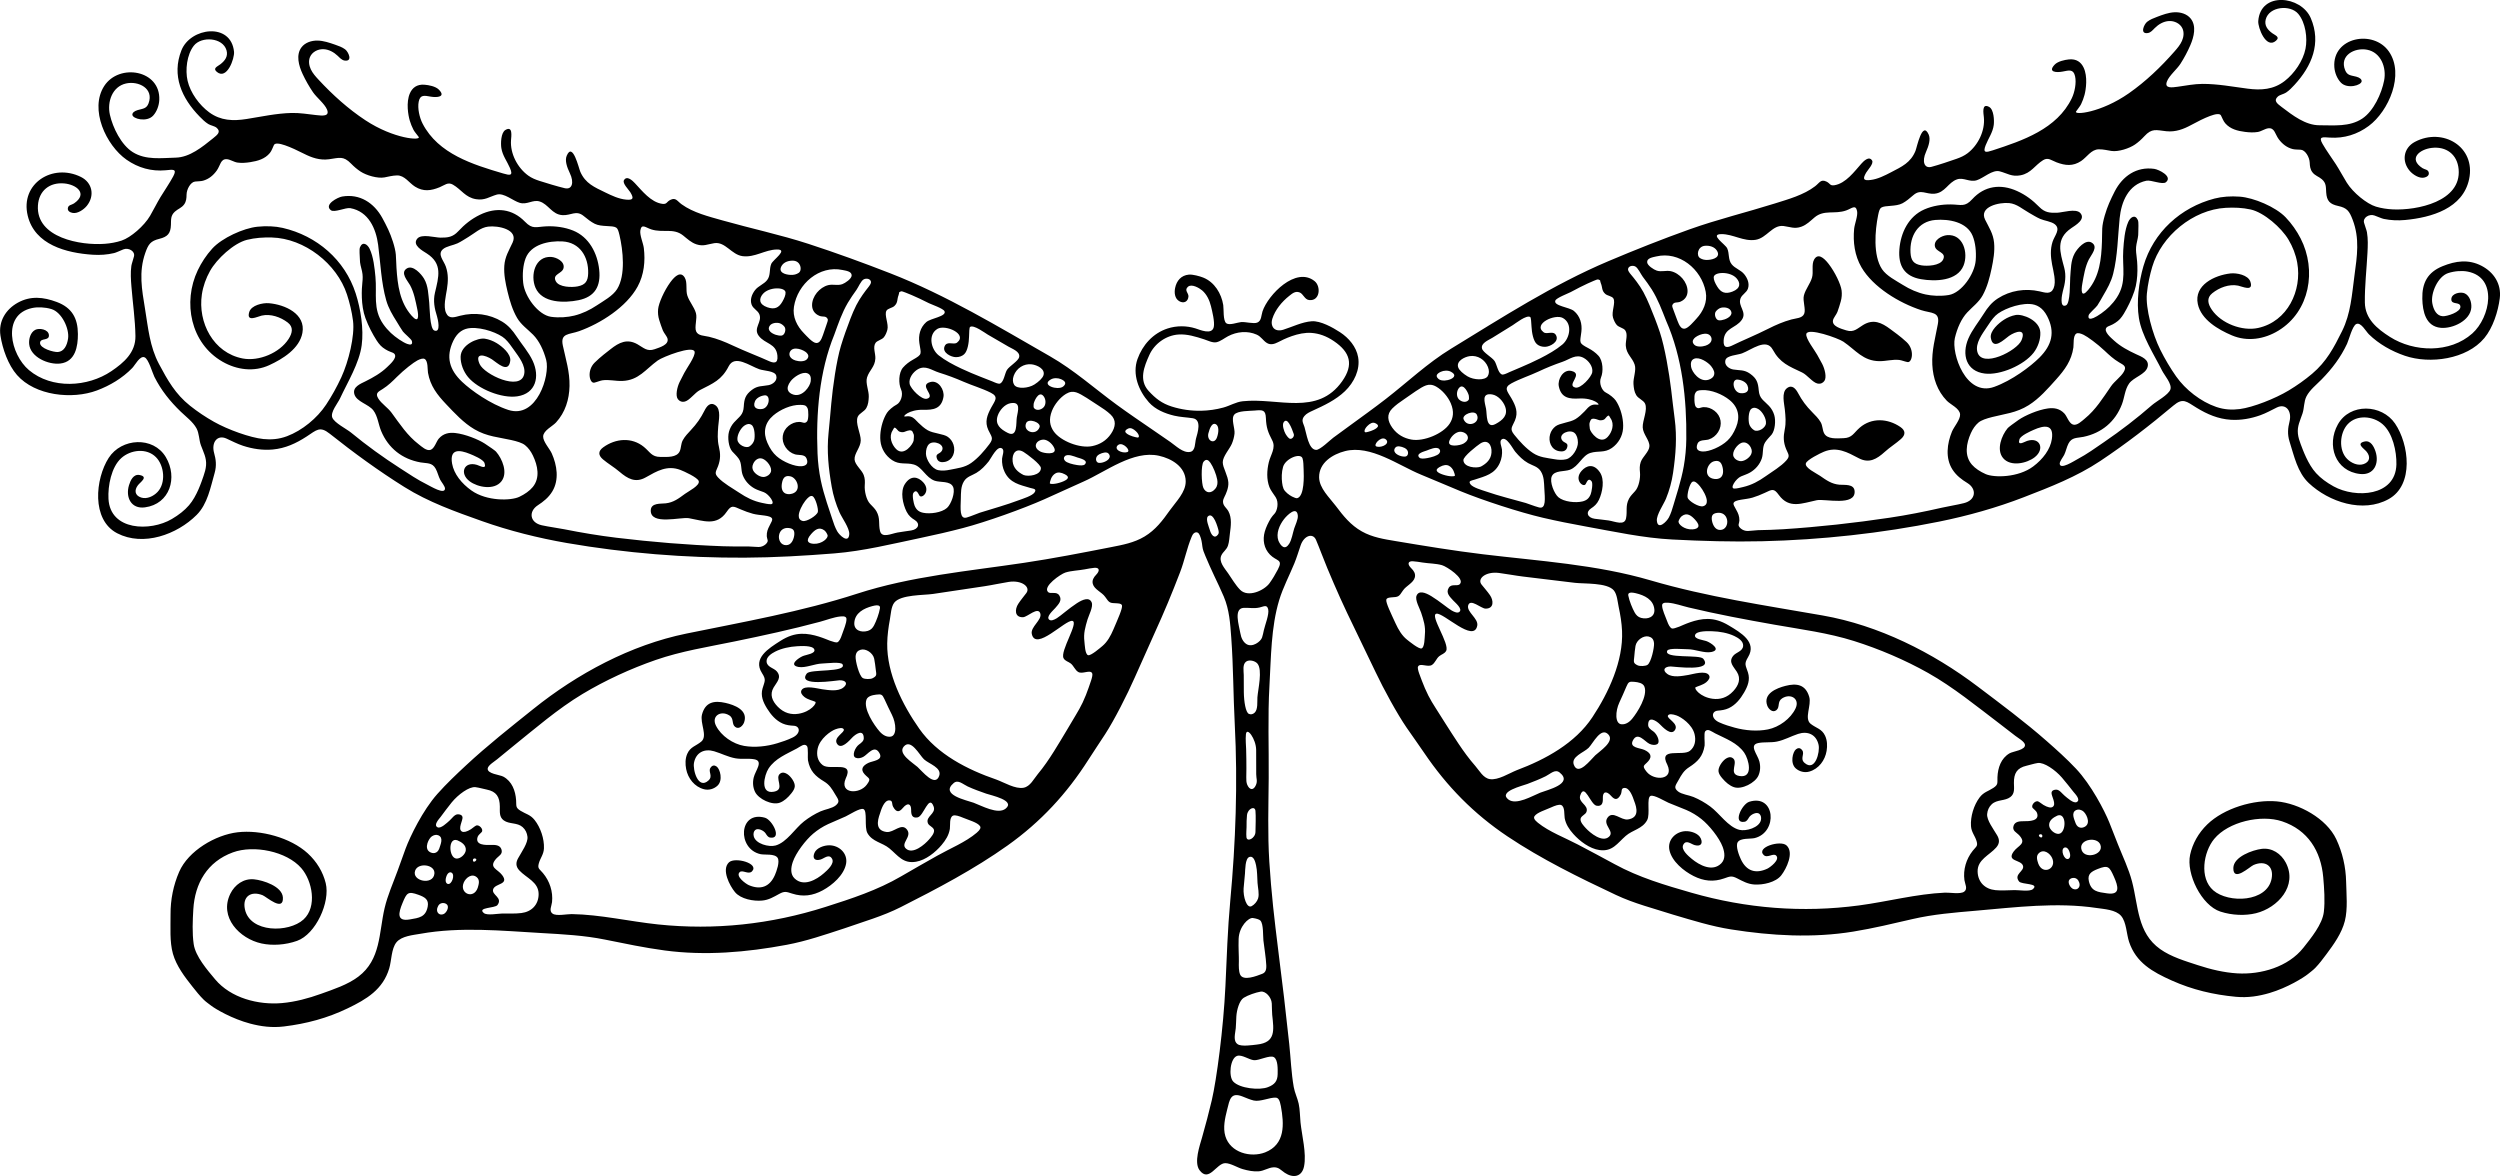
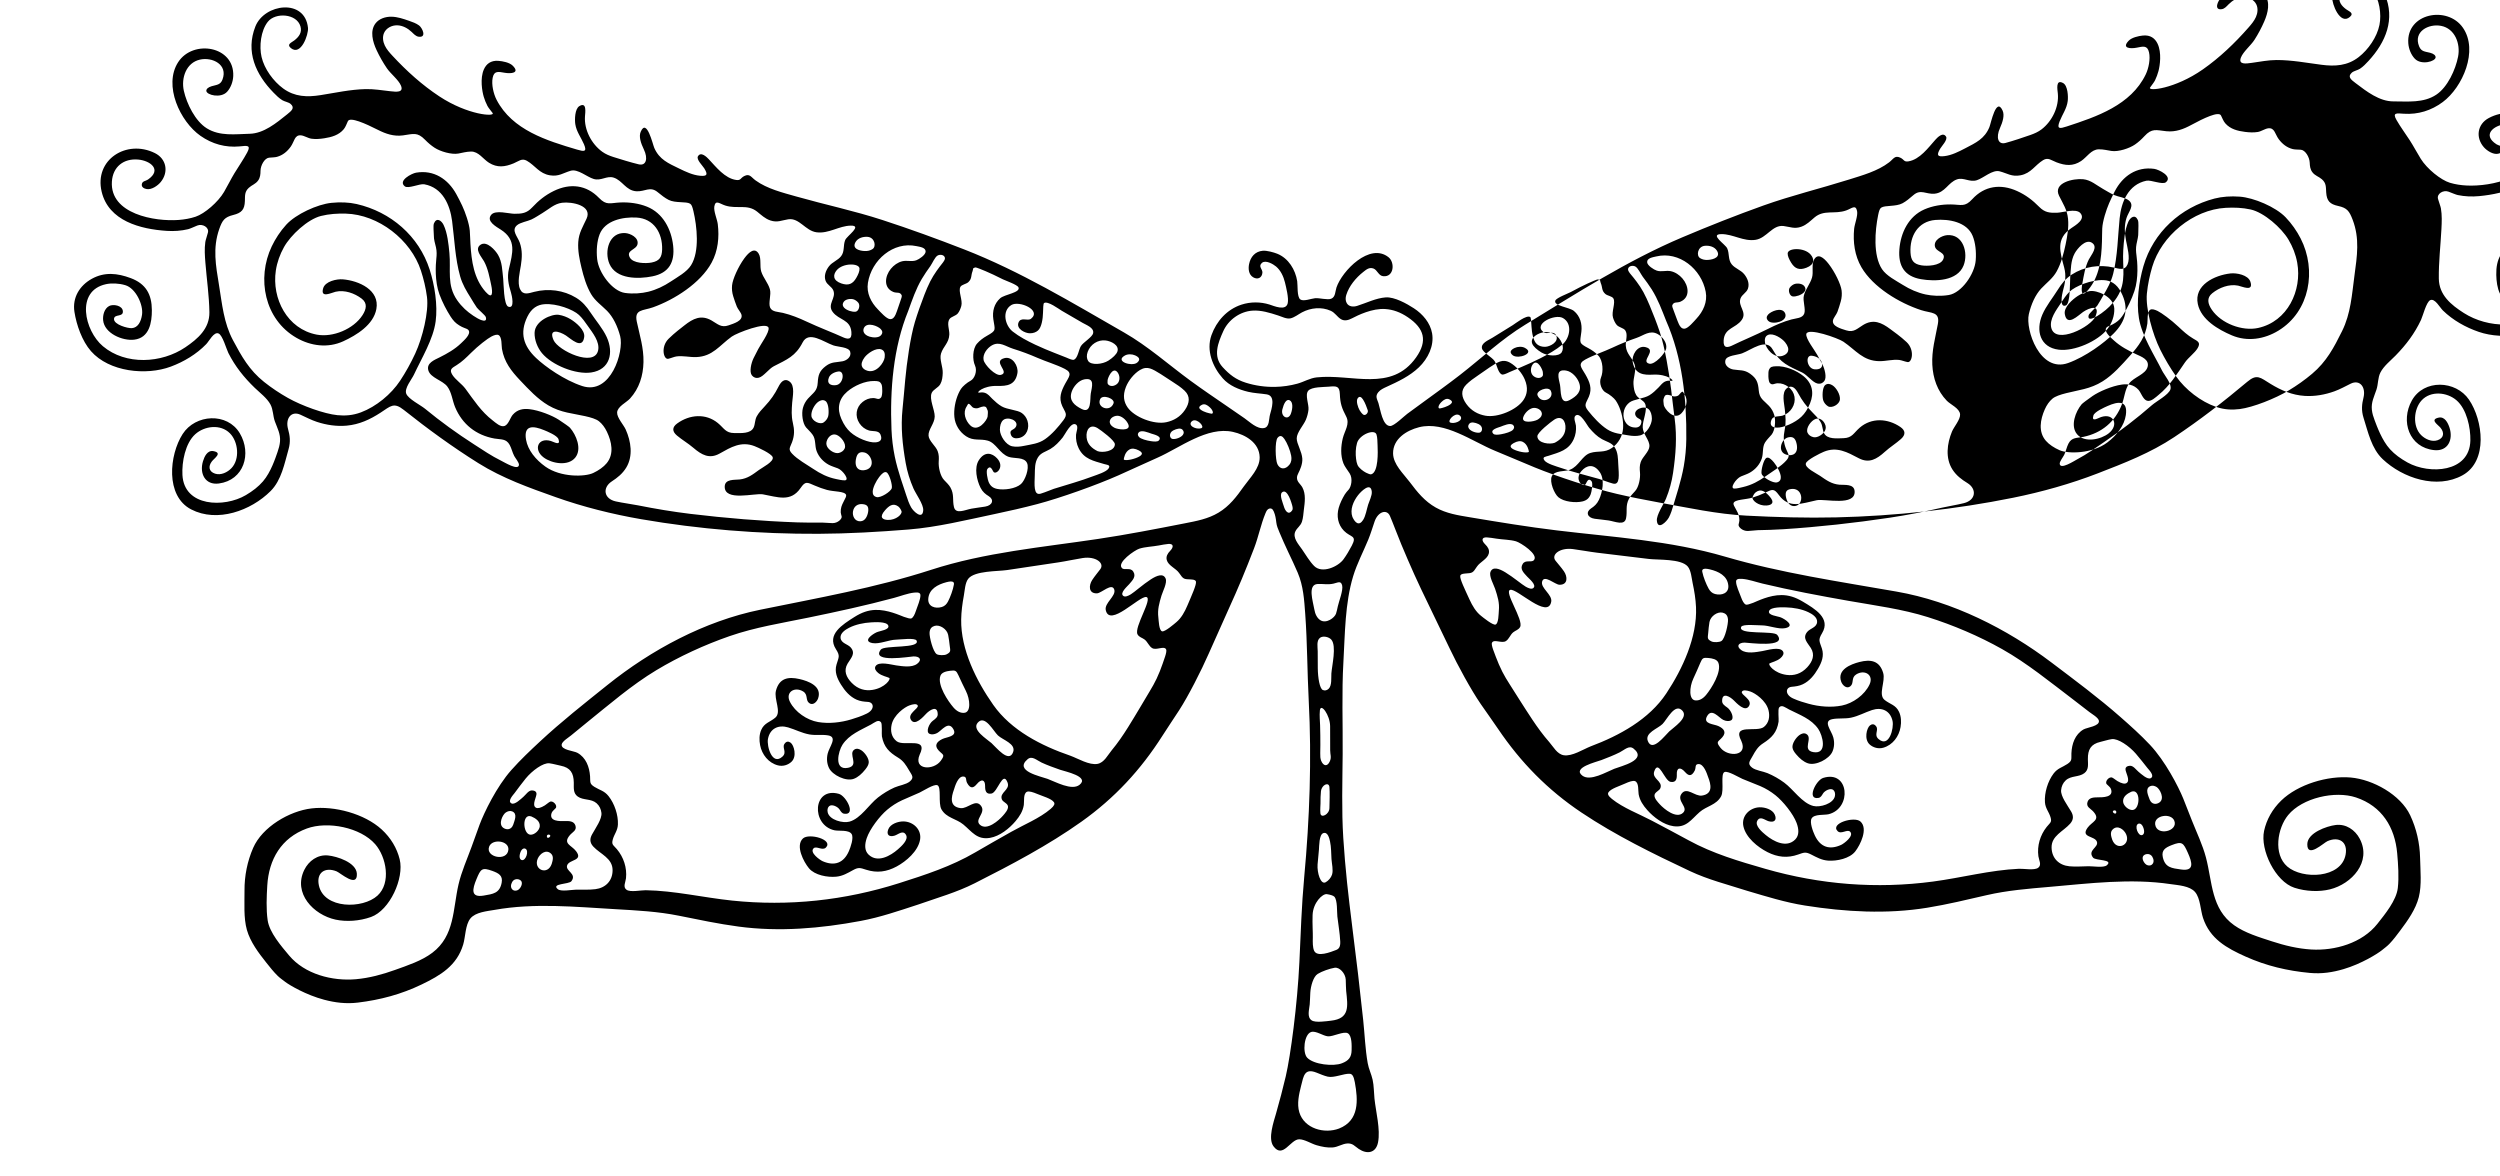
<svg xmlns="http://www.w3.org/2000/svg" width="381.13mm" height="179.3mm" version="1.1" viewBox="0 0 1350.5 635.3">
  <g transform="translate(2006.7 293.86)">
-     <path d="m-735.82-175.23c-1.781-4.645-3.014-6.338-7.768-7.376-4.519-0.987-6.209-2.697-6.503-7.348-0.187-2.94 0.067-4.994-2.317-7.08-1.706-1.494-3.684-1.883-5.148-3.806-1.192-1.564-1.366-3.376-1.434-5.163-0.115-3.009-2.394-6.796-4.786-6.989-1.52-0.124-3.142-0.046-4.324-0.337-3.175-0.779-5.649-2.731-7.592-5.311-2.057-2.732-2.187-6.311-5.642-5.939-1.794 0.194-3.767 1.67-5.689 1.993-2.274 0.381-4.612 0.245-6.888-0.041-4.012-0.505-7.955-1.485-10.704-4.646-1.05-1.206-1.621-2.919-2.32-4.246-1.249-2.371-9.321 1.489-16.121 5.182-4.104 2.229-8.394 3.873-13.371 3.351-5.566-0.584-7.777-1.778-11.893 2.706-1.553 1.692-3.211 3.191-5.033 4.452-3.058 2.117-9.022 4.072-12.776 3.491-2.143-0.332-4.247-0.903-6.806-0.881-4.096 0.035-6.417 4.252-9.55 6.331-4.403 2.92-8.502 2.509-13.292 0.696-2.74-1.037-4.51-2.834-7.194-1.194-4.503 2.754-6.481 7.1-12.256 8.208-4.782 0.917-7.16-1.09-11.258-2.149-3.92-1.014-8.682 3.629-12.316 4.799-3.953 1.27-7.114-1.693-10.742-0.445-4.767 1.639-6.418 7.232-12.134 7.735-4.591 0.405-7.446-2.67-11.401 0.76-2.076 1.8-3.875 3.318-5.885 4.402-3.583 1.93-9.412 0.985-11.48 2.354-0.823 0.545-1.201 1.67-1.687 4.052-1.691 8.272-2.824 21.786 2.098 29.194 2.409 3.626 7.563 6.203 11.203 8.484 3.822 2.394 7.926 4.221 12.345 5.184 3.482 0.759 8.178 1.031 12.555 0.288 6.874-1.171 13.946-11.325 14.513-18.736 0.366-4.769-0.181-9.611-1.678-13.235-3.097-7.5-12.825-9.181-20.155-8.568-9.356 0.782-13.897 8.693-13.398 17.624 0.237 4.232 1.651 6.191 5.9 6.896 3.035 0.504 10.059 0.286 11.709-3.13 1.946-4.027-3.688-3.864-4.408-7.053-0.793-3.517 3.732-5.874 6.499-6.124 8.767-0.793 11.655 9.625 8.972 16.377-3.373 8.487-15.381 8.732-23.009 7.404-9.017-1.57-12.376-7.288-11.672-16.173 0.707-8.935 4.982-17.806 13.505-21.524 4.424-1.93 9.54-2.759 14.348-2.688 5.576 0.084 7.489 1.571 11.486-2.81 6.622-7.256 15.371-8.438 24.22-4.44 4.75 2.145 8.4 4.955 12.019 8.616 2.94 2.973 5.551 3.277 9.672 3.124 2.945-0.107 10.113-2.483 12.483 0.158 3.047 3.396-2.564 6.587-4.91 8.193-8.482 5.81-6.036 12.816-3.793 21.291 1.2 4.526 0.475 8.506-0.761 12.913-0.354 1.26-1.983 9.006 1.695 7.509 2.485-1.011 2.118-12.818 2.315-15.068 0.386-4.403 0.233-9.09 2.42-13.067 1.375-2.499 5.77-7.802 9.156-5.808 3.801 2.24-0.234 6.607-1.504 9.097-2.026 3.971-2.73 8.697-3.522 13.054-0.675 3.7-0.706 8.032 3.137 3.451 6.194-7.388 7.139-16.789 7.466-26.095 0.084-2.404 0.033-4.781 0.149-7.133 0.196-3.936 2.152-10.043 3.709-13.639 0.944-2.18 1.973-4.323 3.046-6.406 4.228-8.21 11.74-13.513 21.358-12.15 2.367 0.335 10.079 4.038 6.311 7.198-1.841 1.545-8.036-1.33-10.575-0.797-9.803 2.057-13.553 11.482-14.445 20.233-1.005 9.887-1.061 20.354-3.501 30.021-1.106 4.388-3.154 7.997-5.431 11.856-1.036 1.762-1.978 3.596-3.117 5.294-0.735 1.093-4.454 4.26-4.693 5.252-0.534 2.218 0.923 2.174 2.624 1.492 2.208-0.888 6.131-3.68 8.597-6.149 1.487-1.486 2.829-3.114 3.987-4.883 5.502-8.406 2.86-16.296 3.48-25.638 0.312-4.726 0.761-10.877 2.716-15.253 1.08-2.418 3.64-4.334 5.163-0.994 0.58 1.271 0.196 4.853 0.254 6.451 0.089 2.462-0.512 4.177-0.973 6.55-0.42 2.162-0.294 4.125-0.018 6.077 0.478 3.337 1.269 12.229-1.116 19.306-1.502 4.459-3.621 8.752-5.711 12.231-0.609 1.016-1.293 1.964-2.066 2.831-1.29 1.448-3.668 2.908-5.06 3.438-0.999 0.38-1.955 0.781-2.322 1.306-1.493 2.136 2.478 5.395 4.189 6.96 3.444 3.15 7.658 5.376 11.864 7.329 2.809 1.305 7.314 2.856 6.231 6.879-1.107 4.11-7.569 5.54-10.002 8.989-2.283 3.237-2.473 7.553-3.865 11.194-3.612 9.444-10.954 15.532-20.786 17.588-3.494 0.73-6.281 0.114-8.11 3.666-0.965 1.873-1.348 4.144-2.3 6.077-0.575 1.171-2.519 3.586-2.413 4.825 0.286 3.375 7.777-1.551 9.66-2.543 4.999-2.631 9.638-6.007 14.295-9.191 9.088-6.216 17.639-12.779 25.936-20.008 2.335-2.034 8.847-5.478 9.882-8.388 1.048-2.944-3.202-7.674-4.451-10.174-4.36-8.713-10.979-18.775-12.54-28.46-1.407-8.726-0.014-19.548 2.447-28.019 5.329-18.337 20.139-31.75 38.41-36.514 4.054-1.056 8.862-1.379 13.631-1.024 7.561 0.561 19.342 5.523 24.742 11.133 3.312 3.439 6.08 7.436 8.139 11.455 8.732 17.062 5.017 39.381-11.961 49.762-7.656 4.681-16.838 6.134-25.191 2.582-7.346-3.124-16.588-8.457-18.39-16.914-2.172-10.205 8.983-15.566 17.645-16.543 3.271-0.367 9.546 0.78 10.759 4.5 1.828 5.603-4.35 2.545-6.661 2.085-4.871-0.969-10.174 1.069-13.957 4.121-3.116 2.511-2.43 5.698-0.207 8.94 5.065 7.382 16.374 11.691 24.986 9.813 15.899-3.466 23.827-20.214 21.136-35.225-0.803-4.486-2.465-8.687-4.756-12.531-3.812-6.392-13.191-14.65-20.45-16.26-4.379-0.972-9.02-1.126-13.397-0.884-17.67 0.971-34.813 15.152-39.752 31.947-1.257 4.28-2.377 9.313-2.865 14.365-0.778 8.066 3.036 21.879 7.188 30.24 2.555 5.145 5.504 10.096 8.616 14.523 5.041 7.175 13.304 13.611 21.632 16.471 4.443 1.526 8.621 1.688 12.766 1.157 7.088-0.907 19.066-5.624 26.43-10.054 4.442-2.673 8.687-5.675 12.655-9.025 7.759-6.549 11.722-14.09 16.164-23.044 4.713-9.497 5.295-19.646 6.686-29.993 1.416-10.527 2.917-19.988-0.997-30.197m-265.35 25.694c-3.646-6.275-4.605-13.582-3.931-20.718 0.249-2.655 2.133-7.12 1.583-9.664-0.794-3.662-2.819-1.378-5.881-0.282-6.233 2.231-11.921-0.596-17.11 3.779-2.29 1.93-4.205 3.962-7.112 5.006-3.7 1.33-5.965 0.094-9.578-0.37-6.062-0.776-9.093 6.504-15.145 7.451-6.542 1.021-12.174-3.147-18.51-3.083-6.54 0.068 2.159 5.436 3.185 7.688 1.294 2.843 0.375 6.081 2.439 8.635 1.818 2.251 4.882 3.03 6.751 5.33 1.755 2.159 2.958 5.054 2.02 7.786-0.766 2.235-3.224 3.166-4.016 5.3-1.573 4.242 3.721 7.314 0.657 11.623-3.271 4.597-9.336 4.197-9.773 11.034-0.291 4.558 2.237 3.985 5.087 2.553 3.957-1.989 12.379-5.467 19.034-8.836 4.006-2.028 8.116-3.82 12.519-5.014 2.506-0.679 5.846-0.619 6.857-3.05 1.015-2.446-0.911-6.982-0.142-9.937 0.904-3.469 3.386-6.209 4.389-9.65 0.858-2.944-0.369-7.014 1.101-9.671 2.003-3.616 5.129-1.235 7.856 2.28 3.443 4.435 6.61 11.087 7.016 14.36 0.239 1.942 0.109 3.909-0.452 5.913-0.521 1.856-1.132 3.842-1.803 5.664-0.515 1.401-2.132 3.2-2.395 4.522-0.652 3.252 4.198 4.524 7.134 5.457 4.115 1.306 5.882-0.923 9.172-2.919 5.482-3.328 9.881-1.327 14.685 2.271 1.596 1.196 5.512 3.927 8.765 6.991 4.509 4.25 2.99 11.284 0.476 10.794-1.57-0.305-3.218-1.013-4.485-1.153-3.527-0.387-7.11 0.687-10.646 0.66-8.93-0.072-12.722-5.934-19.498-10.527-2.805-1.901-19.234-7.763-20.013-4.177-0.528 2.425 4.752 9.1 5.913 11.331 0.751 1.444 1.756 3.121 2.653 4.842 1.409 2.706 2.561 7.298 1.176 9.221-0.799 1.111-2.093 1.767-3.781 1.374-2.572-0.598-5.507-4.646-8.218-5.94-7.233-3.449-11.911-5.071-15.929-12.43-3.469-6.355-11.344 0.124-16.52 2.084-2.522 0.954-8.308 1.067-9.004 3.666-0.761 2.837 2.08 4.698 4.23 5.051 3.57 0.584 5.92 0.02 9.114 2.296 3.582 2.555 4.301 4.78 4.656 8.928 0.393 4.599 2.579 5.287 5.538 8.435 1.365 1.452 2.297 3.136 2.844 4.947 0.918 3.044 0.434 8.293-1.432 10.592-1.021 1.258-2.288 2.345-3.447 4.094-1.703 2.572-0.876 5.944-1.859 8.809-1.113 3.235-3.408 5.865-6.345 7.571-1.456 0.845-3.224 1.386-4.882 2.091-2.704 1.149-6.27 6.519-3.601 6.566 1.392 0.026 3.378-0.511 4.754-0.835 4.674-1.099 8.35-3.11 12.232-5.866 3.567-2.532 8.217-5.228 11.124-8.504 2.206-2.484 1.03-3.272-0.152-6.194-1.481-3.667-1.514-6.664-0.731-10.466 0.772-3.755 0.441-7.045 0.055-10.879-0.324-3.213-1.919-9.121 1.126-11.477 2.822-2.187 4.826 0.403 6.037 2.66 2.175 4.054 4.367 6.984 7.634 10.287 1.642 1.662 3.384 3.364 4.563 5.409 1.089 1.889 0.932 4.102 1.812 5.901 1.688 3.448 6.975 2.86 10.542 2.745 4.748-0.153 5.447-2.832 8.767-5.696 6.332-5.463 15.059-5.049 21.916-0.371 2.895 1.975 2.884 4.23 0.356 6.496-2.697 2.419-5.926 4.391-8.679 6.887-4.441 4.023-8.539 6.456-14.155 3.501-6.172-3.249-11.773-6.415-18.854-3.483-1.93 0.799-9.121 4.326-9.701 6.265-0.727 2.425 5.627 5.332 7.618 6.709 3.465 2.397 6.288 4.474 10.572 4.833 2.685 0.225 7.845-0.569 8.144 3.451 0.625 8.405-16.117 4.023-20.447 4.924-7.979 1.662-14.912 4.841-20.494-2.84-2.705-3.721-3.539-3.058-7.696-1.091-2.137 1.01-4.293 1.841-6.495 2.519-3.679 1.132-9.686 0.932-10.28 3.018-0.197 0.693 0.424 1.746 1.458 3.575 1.109 1.962 1.725 3.463 1.714 5.736 0 0.518-0.256 1.382-0.434 2.239-0.256 1.234 2.098 3.575 5.045 3.462 2.056-0.079 4.184-0.41 5.318-0.435 4.587-0.095 9.172-0.214 13.752-0.51 19.192-1.24 38.45-3.377 57.471-6.22 9.467-1.416 18.828-3.261 28.156-5.397 3.667-0.84 7.904-1.462 11.976-2.475 6.554-1.63 7.056-7.686 1.889-10.855-3.065-1.882-5.952-3.995-8.066-7.293-3.944-6.149-2.944-14.052-0.269-20.518 1.046-2.526 4.587-6.548 4.383-9.315-0.238-3.225-5.163-5.266-7.168-7.333-5.138-5.305-7.481-12.198-7.84-19.479-0.377-7.676 1.625-14.517 2.994-21.955 1.257-6.84-3.53-5.727-9.027-7.516-11.695-3.81-25.947-12.312-32.266-23.186m-78.13-9.055c-1.292-1.979-3.886-2.734-6.393-2.521-3.966 0.337-4.803 5.318-2.625 6.671 1.197 0.744 2.572 1.099 4.46 0.95 2.996-0.239 6.847-1.596 4.559-5.1m-32.723 3.24c-1.838 0.445-4.988 0.851-4.897 3.081 0.074 1.86 3.642 4.062 5.189 4.574 2.483 0.82 5.026-0.228 7.55 0.299 2.444 0.509 4.682 2.041 6.308 3.907 3.309 3.795 4.49 10.174-1.072 12.576-1.805 0.779-3.523-0.164-4.39 1.908-0.192 0.461 0.293 1.836 0.85 3.179 0.704 1.697 1.728 4.922 2.716 7.042 0.672 1.439 1.612 2.6 3.089 2.458 1.971-0.19 5.068-3.988 6.389-5.411 3.662-3.945 6.048-9.025 5.012-14.53-2.313-12.297-14.334-22.08-26.743-19.082m-11.331 5.4c-1.379-0.69-3.635-0.324-3.902 1.442-0.115 0.757 0.731 1.95 1.694 3.075 1.291 1.505 4.539 5.495 6.6 9.324 1.243 2.309 2.346 4.697 3.351 7.121 2.019 4.867 3.93 9.679 5.557 14.58 2.72 8.182 5.036 22.167 6.095 30.927 0.639 5.292 1.227 10.594 1.921 15.861 1.306 9.927 0.566 19.261-0.879 29.186-0.697 4.79-2.005 9.445-3.819 13.928-1.21 2.987-5.222 8.706-4.931 11.918 0.484 5.319 5.313 0.497 6.498-1.786 1.056-2.035 1.798-4.331 2.457-6.662 1.073-3.78 4.205-13.055 5.596-21.038 0.838-4.795 1.294-9.656 1.353-14.599 0.259-21.466-2.168-44.175-10.886-63.903-2.332-5.879-4.409-11.597-7.796-16.99-1.491-2.372-3.161-4.601-4.848-6.835-1.078-1.428-2.531-4.781-4.063-5.55m5.287 74.05c-0.898-1.815-3.595-2.636-4.733-4.525-1.11-1.843-1.341-3.884-1.496-5.99-0.245-3.314 1.669-7.452 0.633-10.518-1.318-3.906-4.434-5.538-4.784-10.143-0.203-2.671 1.285-6.121-0.323-8.372-0.904-1.264-3.396-1.596-4.547-2.878-0.953-1.061-1.634-2.682-2.047-4.022-0.939-3.059 1.554-8.039 0.2-10.332-0.723-1.221-3.198-1.417-4.323-2.397-2.125-1.851-1.474-3.559-2.445-5.796-0.647-1.493 0.196-1.486-1.372-2.035-0.394-0.137-1.451 0.286-2.485 0.735-1.33 0.576-4.68 2.008-7.442 3.456-1.666 0.875-3.333 1.749-4.999 2.627-1.455 0.766-7.66 3.089-8.268 4.55-1.212 2.918 7.567 3.578 10.025 5.628 3.37 2.813 4.523 6.973 4.032 11.214-0.703 6.029-1.731 6.012 3.81 8.922 1.928 1.013 3.862 2.369 5.391 4.04 2.524 2.758 2.725 8.657 1.411 11.728-1.312 3.071 0.46 7.128 2.559 8.153 2.099 1.025 4.514 3.042 5.381 4.315 0.521 0.767 0.98 1.578 1.389 2.415 1.804 3.704 2.884 8.556 2.581 12.678-0.31 4.237-2.552 8.094-6.026 10.544-3.991 2.817-7.471 1.393-11.643 2.697-4.478 1.399-6.231 7.253-11.057 9.079-2.958 1.121-8.364 0.186-9.803 3.593-1.252 2.964 1.321 9.331 3.593 11.258 2.966 2.519 9.317 3.144 12.973 2.269 2.305-0.553 3.599-1.698 4.475-3.897 0.461-1.158 1.362-5.931 0.455-7.025-1.498-1.802-2.278-0.278-3.133 1.474-1.119 2.292-6.616-2.156-2.236-7.079 2.608-2.932 6.498-4.17 9.871 0.768 2.725 3.988 1.417 10.807-0.514 14.901-1.087 2.308-2.608 3.562-4.261 4.632-2.962 1.916-2.084 5.026 2.031 5.595 2.557 0.352 5.167 0.543 7.468 0.907 3.568 0.563 8.567 2.96 9.414-1.155 0.807-3.926-0.457-6.701 1.613-10.632 0.741-1.407 2.085-2.756 3.327-4.132 1.969-2.18 2.904-6.997 2.588-10.099-0.183-1.797-0.263-3.624 0.423-5.582 0.993-2.838 4.565-5.594 4.681-8.493 0.134-3.316-3.441-6.39-3.626-10.197-0.177-3.644 2.873-9.568 1.235-12.878m-54.756-38.498c1.934 1.455 5.501-1.355 6.865 1.959 1.364 3.313-3.454 5.835-6.016 5.902-1.847 0.048-3.297-0.463-4.424-1.394-2.02-1.668-2.803-6.364-2.959-9.357-0.134-2.549-0.295-5.065-0.696-5.339-1.965-1.346-8.006 3.5-9.469 4.4-3.676 2.261-7.352 4.525-11.01 6.819-2.008 1.259-6.298 2.846-5.588 5.774 0.525 2.172 5.444 4.734 6.792 6.77 1.243 1.875 1.788 6.254 3.866 7.24 0.758 0.36 2.455-0.431 4.113-1.222 2.18-1.042 9.695-3.907 16.664-7.46 4.338-2.212 8.56-4.596 11.997-7.475 4.057-3.396 5.626-11.29 0.275-14.32-4.256-2.41-16.373 3.211-10.41 7.703m-39.954 12.892c-2.846 0.427-7.401 2.705-6.177 6.114 0.555 1.551 2.655 3.391 5.011 4.807 3.337 2.006 9.455 2.31 10.931-0.116 0.792-1.306 0.867-3.041 0.104-4.956-1.574-3.945-5.604-6.49-9.869-5.849m-6.278 22.716c0.998 1.744 4.163 2.914 5.694 0.972 0.288-0.364 0.279-1.326 0.146-2.256-0.174-1.258-2.731-6.862-5.13-4.45-1.218 1.224-1.818 3.793-0.711 5.734m-3.805-14.263c-1.605-0.889-3.976-0.74-5.574 0.036-2.078 1.01-3.044 2.242-1.121 3.876 0.832 0.707 2.081 0.852 3.359 0.803 1.948-0.074 4.989-1.092 5.107-2.666 0.049-0.662-0.433-1.309-1.771-2.049m-13.496 7.354c-2.996 1.019-8.003 4.927-11.794 7.45-2.354 1.567-4.636 3.219-6.479 5.072-3.105 3.118-2.514 6.749 0.084 10.375 2.672 3.728 6.306 5.626 10.254 6.356 6.721 1.245 17.188-3.204 20.688-8.567 1.943-2.977 2.565-6.466 0.61-11.059-1.467-3.447-4.572-7.107-7.861-8.97-2.088-1.183-3.834-1.226-5.503-0.658m-22.124 28.893c-2.513-1.35-6.669 3.435-4.634 4.117 0.983 0.33 2.492 0.21 3.79-0.358 2.698-1.179 2.305-2.971 0.843-3.758m-5.357-8.519c-1.439-0.65-2.926 0.264-4.208 1.558-1.86 1.879-1.923 3.625-0.683 3.399 1.241-0.226 3.934-0.946 5.602-2.225 1.057-0.808 1.399-1.781-0.711-2.732m10.819 15.979c1.042 1.395 3.927 2.355 5.614 2.061 1.689-0.294 2.117-3.384-0.495-4.613-1.871-0.882-3.98-1.304-4.934-0.296-0.961 1.015-0.803 2.02-0.184 2.848m13.101 2.692c0.686 0.679 2.436 0.552 4.208 0.229 2.355-0.428 5.48-1.316 6.433-2.475 0.624-0.76 0.839-1.648 0.065-2.43-1.517-1.533-5.207 0.25-6.769 0.817-1.39 0.505-6.162 1.652-3.937 3.86m12.756 9.155c3.578 1.196 6.547 1.078 6.435 0.433-0.112-0.646-0.719-3.97-3.313-5.243-1.278-0.627-2.874-0.471-4.979 0.701-3.152 1.747-1.093 3.129 1.857 4.114m11.089-16.791c1.171-0.705 2.167-1.59 2.319-2.767 0.343-2.628-2.984-4.041-5.028-3.498-2.233 0.594-4.274 2.842-4.977 4.841-1.316 3.744 5.915 2.489 7.685 1.425m7.183-15.59c-1.346-2.788-8.162-0.058-7.177 2.425 1.988 5.013 9.344 2.061 7.177-2.425m2.177 28.031c3.078-1.648 5.436-3.884 5.723-7.519 0.344-4.351-2.164-7.488-6.088-4.908-1.768 1.162-9.155 6.92-9.077 8.966 0.147 3.914 6.982 4.492 9.441 3.461m7.938-23.007c3.883-2.105 6.875-4.726 5.163-9.417-1.038-2.845-3.873-6.021-6.991-6.542-5.986-1-4.016 4.187-3.319 7.713 0.584 2.945-0.233 11.151 5.147 8.245m50.923 2.659c0.264 1.773 5.451 8.788 9.603 4.364 2.429-2.591 3.789-6.895 1.613-10.066-0.548-0.8-0.665-1.227-0.834-1.377-0.659-0.599-1.71 1.161-2.351 1.763-0.641 0.602-2.102 0.805-2.948 0.599-0.845-0.207-2.681-1.177-3.987-0.655-0.506 0.201-0.797 0.771-1.242 2.146-0.141 0.436-0.059 1.856 0.145 3.225m-12.316 10.215c-0.671 1.94-2.595 2.154-4.316 1.824-4.293-0.826-5.938-5.322-4.826-9.154 0.534-1.841 1.563-3.218 2.898-4.264 2.277-1.787 7.773-2.055 10.802-3.917 1.804-1.109 3.405-2.637 4.891-4.161 1.34-1.373 2.24-2.84 4.132-3.463 1.027-0.339 2.035-0.255 3.038-0.15 1.687 0.176-2.154-3.768-10.104-3.352-5 0.262-9.667-0.081-10.966-6.606-0.748-3.749 2.382-9.304 6.801-8.284 6.817 1.573-3.017 7.706 2.116 8.977 2.946 0.73 8.716-5.665 9.153-8.289 0.515-3.097-2.06-6.349-4.668-7.753-4.208-2.268-7.425 0.756-11.386 2.12-4.562 1.571-8.642 3.211-13.009 5.268-4.762 2.242-10.053 3.909-14.658 6.413-4.368 2.375-2.061 4.351 0.054 8.047 2.293 4.009 3.78 7.541 1.886 12.019-1.52 3.593-2.994 4.384-0.368 7.655 2.857 3.559 6.337 7.4 10.176 9.924 3.589 2.36 7.382 2.564 11.474 3.295 2.162 0.388 4.383 0.525 6.392 0.043 3.458-0.83 6.412-5.949 6.365-9.063-0.031-2.058-0.577-4.073-1.848-5.166-2.493-2.141-8.673 0.337-6.884 3.667 1.141 2.123 3.922 1.269 2.854 4.369m-52.212 19.656c1.254 1.827 6.486 3.253 8.519 3.953 6.99 2.414 14.265 4.193 21.382 6.199 1.277 0.358 4.282 1.627 7.121 2.393 4.006 1.081 3.222-4.917 2.915-10.26-0.185-3.232-0.106-6.523-1.967-9.359-1.648-2.508-4.332-2.951-6.808-4.331-2.725-1.52-4.874-3.723-6.881-6.075-1.354-1.587-4.899-8.806-7.485-6.635-1.278 1.074 0.14 4.007 0.265 5.421 0.217 2.474-0.176 4.997-1.202 7.263-2.728 6.021-7.83 7.077-13.531 8.956-1.692 0.558-3.651 0.546-2.327 2.476m119.99 24.401c2.975-0.198 4.754-1.592 1.387-5.232-2.006-2.171-4.345-4.076-7.151-1.943-0.724 0.551-1.354 1.542-1.738 2.618-0.592 1.653 3.112 4.85 7.502 4.557m7.74-15.451c-0.084-2.187-2.001-5.759-3.748-7.882-1.351-1.646-2.86-2.998-4-2.392-1.595 0.849-3.067 7.088-2.623 8.599 0.562 1.915 6.162 5.218 8.313 4.636 1.677-0.455 2.11-1.619 2.058-2.96m4.064 14.045c0.702 0.996 1.653 1.716 3.102 1.722 2.974 0.014 4.285-3 3.766-5.509-0.553-2.667-2.639-4.082-5.336-3.724-1.402 0.181-2.162 0.603-2.58 1.28-0.864 1.4-0.128 4.561 1.048 6.231m-10.943-90.758c-1.741 0.722-1.924 2.465-1.635 4.366 0.424 2.774 4.658 8.534 9.521 6.929 2.816-0.929 4.5-3.313 1.294-7.329-1.619-2.024-6.277-5.17-9.18-3.967m0.036-7.637c1.345 1.443 4.431 1.142 6.159 0.552 3.216-1.093 3.8-3.333 2.83-4.95-1.889-3.148-7.517-0.602-8.941 0.982-0.894 0.997-1.254 2.12-0.047 3.416m20.635-28.631c4.615-1.756 4.385-4.803 2.245-7.21-3.463-3.893-12.225-3.535-12.332-0.544-0.051 1.417 0.769 3.185 1.885 5.003 2.022 3.293 4.393 4.201 8.201 2.752m-1.014 10.042c-1.057-1.556-3.876-1.81-5.493-1.206-0.858 0.322-1.798 1.035-2.451 1.916-1.038 1.399-0.106 4.536 1.637 4.742 1.746 0.205 4.687-0.79 6.037-2.225 0.818-0.869 1.17-1.901 0.27-3.227m3.031 63.156c2.293-5.608 1.219-10.812-3.581-14.679-3.836-3.093-9.806-5.579-14.803-5.313-2.056 0.109-3.057 0.159-3.858 2.016-0.472 1.094-0.422 5.978 0.48 6.988 1.367 1.528 2.318 0.256 4.232 0.186 2.133-0.076 4.129 0.668 5.819 1.952 3.678 2.793 4.453 7.589 1.987 11.509-1.164 1.851-2.946 3.331-5.049 4-1.889 0.601-5.176-0.016-6.083 2.277-1.23 3.104 0.474 4.095 2.758 4.225 3.498 0.199 9.925-2.546 13.408-5.877 1.884-1.801 3.343-3.985 4.69-7.282m7.945 11.021c-0.976-1.965-2.894-3.316-4.992-2.553-2.387 0.869-5.466 4.99-4.302 7.496 0.597 1.287 1.842 2.052 3.222 2.358 2.232 0.494 5.319-1.664 6.215-3.595 0.499-1.075 0.597-2.216-0.144-3.707m-0.848-12.618c0.392 1.253 1.375 2.484 2.597 3.235 1.994 1.224 6.194-0.973 6.434-3.677 0.242-2.702-1.981-6.325-3.93-7.591-1.259-0.818-2.646-1.213-3.922-0.282-1.767 1.292-1.73 6.556-1.179 8.315m-0.968-20.898c-0.731-1.845-3.107-2.997-5.312-3.187-3.572-0.306-2.511 6.885 1.52 7.335 2.768 0.309 5.206-0.851 3.793-4.148m-13.357 44.538c-0.728-3.666-2.45-4.122-4.646-3.604-3.694 0.872-6.102 7.954-0.745 9.393 3.232 0.867 6.418-0.612 5.391-5.789m145.24-107.7c-1.019 4.863-2.376 10.017-4.782 14.403-2.063 3.762-5.481 6.21-8.368 9.294-3.177 3.393-5.428 8.465-6.686 13.83-1.958 8.35 5.956 31.871 21.233 26.394 9.588-3.439 19.667-11.006 24.501-15.859 6.663-6.688 8.572-13.743 4.104-22.367-2.408-4.648-5.72-6.383-9.441-6.554-6.678-0.305-15.414 3.297-18.47 6.324-1.786 1.769-3.226 3.975-4.688 6.198-2.356 3.581-6.296 8.645-5.1 13.319 2.349 9.182 21.55-0.552 23.889-6.305 2.691-6.616-3.226-4.723-6.731-2.32-2.573 1.764-8.697 8.209-9.868 1.115-0.628-3.797 4.305-8.019 7.047-9.794 1.921-1.245 4.095-2.166 6.342-2.585 3.744-0.698 13.048 2.858 13.346 9.401 0.177 3.826-1.313 8.01-3.674 11.033-5.184 6.637-17.96 12.223-26.358 11.193-10.098-1.239-12.503-10.318-8.863-18.859 2.025-4.752 5.632-9.092 8.36-13.483 2.066-3.328 4.261-6.083 7.592-8.243 6.659-4.32 14.826-5.551 22.488-3.825 3.149 0.711 6.12 1.855 7.631-1.686 1.51-3.536-0.148-9.225-0.806-12.751-0.786-4.206-1.086-8.14 0.228-12.292 1.069-3.377 4.545-6.789 1.278-9.467-1.887-1.55-5.666-1.938-7.922-2.924-2.083-0.911-3.99-2.151-5.97-3.26-3.55-1.986-6.625-4.884-10.819-5.296-5.325-0.522-16.456 1.934-12.991 8.967 2.109 4.274 4.355 7.481 4.84 12.414 0.456 4.652-0.39 9.438-1.343 13.984m-3.206 111.04c4.595 2.011 17.591 1.939 25.709-4.15 5.206-3.906 9.258-9.236 10.064-14.836 1.174-8.175-4.2-7.429-9.847-4.917-1.673 0.744-7.036 3.079-7.673 5.12-1.208 3.865 2.501 1.397 4.128 0.859 6.957-2.298 9.723 4.379 4.162 8.777-4.272 3.381-13.09 5.32-17.12 0.503-3.786-4.524-0.818-12.229 2.462-16.167 0.428-0.515 3.15-2.558 5.92-4.479 3.372-2.337 10.448-5.436 15.809-6.172 3.255-0.45 6.386 0 8.956 2.78 1.395 1.513 2.411 5.181 4.564 5.922 2.199 0.757 4.874-1.948 6.321-3.123 6.1-4.957 9.858-11.208 14.265-17.562 1.885-2.716 5.279-5.035 6.866-7.74 1.77-3.022 0.029-3.675-2.55-5.194-2.936-1.729-5.387-3.998-7.808-6.288-4.032-3.813-9.214-7.556-11.294-8.562-1.521-0.735-3.101-1.226-3.981-0.657-1.832 1.181-1.303 5.689-1.557 7.472-1.016 7.129-4.659 12.069-9.34 17.286-4.496 5.011-9.082 10.307-14.832 13.917-3.315 2.082-6.626 3.291-10.034 4.169-5.835 1.506-14.078 2.648-17.083 5.207-1.725 1.47-3.07 3.4-4.12 5.768-2.41 5.434-3.664 12.059 0.58 16.967 1.746 2.02 4.48 3.808 7.433 5.1m-347.58-50.205c6.241-8.884 4.407-15.586-4.506-21.622-4.135-2.799-8.031-4.123-12.052-4.433-7.153-0.551-15.056 3.413-18.144 5.02-2.012 1.047-4.094 1.583-5.987 0.424-2.099-1.286-3.086-3.435-5.506-4.515-4.977-2.222-10.745-1.642-15.495 0.856-1.883 0.992-4.147 2.81-6.239 3.245-2.123 0.439-4.606-0.898-6.671-1.565-4.511-1.457-9.158-2.935-13.887-2.604-6.728 0.47-12.964 4.944-15.721 11.073-2.812 6.254-5.785 13.544-0.345 19.453 3.743 4.066 7.148 6.71 12.441 8.384 5.145 1.63 10.563 2.39 15.958 2.274 4.039-0.086 8.068-0.662 11.963-1.734 3.589-0.987 6.733-2.999 10.424-3.398 19.02-2.059 40.379 8.199 53.767-10.857m-74.984 57.738c1.411 2.912 4.295 3.075 6.497 0.273 1.166-1.481 1.251-3.156 0.948-4.864-0.493-2.784-2.177-6.883-3.648-9.009-1.052-1.522-2.276-2.377-3.707-0.626-1.492 1.824-1.196 11.944-0.091 14.226m3.514 22.867c0.603 2.16 2.48 5.169 4.551 1.955 0.377-0.585 0.173-1.712-0.138-2.797-0.436-1.521-1.303-4.276-2.465-5.887-0.811-1.126-1.828-1.865-2.965-0.894-1.557 1.327 0.547 5.932 1.018 7.622m3.172-57.351c-1.857-0.986-3.238 1.784-4.016 4.955-0.951 3.882 3.19 6.208 4.64 2.207 1.062-2.928 1.126-6.232-0.624-7.162m6.607 80.482c2.047 2.951 4.049 6.454 6.54 8.982 4.314 4.374 13.037 0.34 15.868-3.57 1.647-2.274 3.092-4.709 4.532-7.462 2.934-5.608-0.658-4.253-4.282-7.96-3.286-3.362-4.065-8.002-2.821-12.417 0.695-2.466 1.958-5.014 3.271-7.211 0.529-0.886 1.351-1.767 2.133-2.653 1.246-1.411 2.386-5.79 0.479-8.763-1.2-1.871-2.7-3.704-3.36-5.426-1.622-4.23-1.381-9.089-0.343-13.432 0.998-4.184 3.986-7.754 1.849-11.851-2.325-4.46-3.214-6.894-3.413-12.037-0.175-4.51-1.797-4.455-6.12-4.055-2.575 0.237-9.134 0.022-10.969 2.206-1.889 2.247 0.453 7.406 0.132 10.262-0.21 1.876-0.699 3.688-1.412 5.408-1.184 2.862-4.931 6.879-4.934 10.025 0 1.506 0.595 3.089 1.533 5.453 0.775 1.954 1.317 3.652 1.473 5.364 0.278 3.07-1.395 6.544-2.078 7.874-0.428 0.837-0.785 1.694-0.798 2.561-0.037 2.327 1.932 3.418 2.93 5.27 1.955 3.628 1.312 8.073 0.8 11.978-0.282 2.139-0.354 4.497-1.045 6.556-0.763 2.28-2.588 3.225-3.546 5.206-1.651 3.412 1.706 6.995 3.579 9.694m9.774 94.945c0.037 1.856 0.075 3.712 0.115 5.568 0.064 3.075 0.025 7.404-0.034 9.673-0.038 1.475 0.032 2.933 0.498 4.054 1.23 2.948 3.387 3.288 4.705 0.228 0.959-2.227 0.177-3.476 0.163-5.907-0.02-3.551 0.01-9.546-0.031-13.106-0.061-5.893-5.077-12.75-5.533-8.407-0.284 2.708 0.081 6.209 0.116 7.896m0.465 35.752c-0.236 2.057-0.231 4.166-0.237 6.563 0 0.935-0.254 3.312-0.064 5.317 0.277 2.927 4.803 0.642 4.876-2.764 0.071-3.404 0.261-8.52-1e-3 -11.408-0.264-2.889-4.162-1.314-4.573 2.291m-1.091 31.526c-0.248 2.673-0.544 5.351-0.736 8.03-0.319 4.442 1.646 11.062 4.33 9.621 1.53-0.821 2.95-2.48 3.477-4.126 0.776-2.42-0.123-5.895-0.29-8.417-0.205-3.1-0.116-6.447-0.787-9.49-0.359-1.627-1.181-5.353-3.616-4.54-2.349 0.783-2.213 7.136-2.378 8.922m-3.428 35.322c-0.172 4.737 0.191 9.665 0.126 12.06-0.077 2.737-0.087 5.495 0.695 7.23 1.661 3.682 8.959 0.717 11.862-0.385 1.555-0.59 2.402-1.745 2.255-4.659-0.227-4.462-1.04-8.957-1.554-13.398-0.27-2.343 0.125-8.958-1.661-10.77-0.597-0.607-2.297-1.098-4.029-1.346-2.348-0.337-7.45 4.61-7.694 11.268m-1.236 41.914c-0.127 2.165-0.142 4.35-0.315 6.339-0.25 2.869-1.621 6.86 1.046 8.662 2.051 1.385 7.933 0.453 10.414 0.177 10.222-1.138 9.133-7.702 8.223-16.095-0.159-1.46-0.108-3.819-0.225-6.111-0.176-3.374-3.375-6.836-6.01-6.39-2.635 0.446-6.835 1.887-9.162 3.337-2.328 1.45-3.764 6.581-3.97 10.08m-1.691 35.155c3.508 3.751 14.262 4.842 18.779 3.02 3.598-1.369 5.163-3.269 5.225-7.042 0.041-2.407 0.236-7.8-2.021-9.143-2.194-1.304-8.027 1.872-10.763 1.633-2.673-0.231-6.497-3.141-9.065-2.344-3.829 1.192-4.776 11.074-2.156 13.876m-3.274 15.168c-1.137 4.55-2.369 9.749-0.959 14.379 2.681 8.815 13.557 11.746 21.462 8.728 11.002-4.35 10.289-15.362 8.51-25.022-0.622-3.38-1.438-4.48-2.79-4.558-3.179-0.184-8.443 2.367-11.873 1.552-1.953-0.464-3.851-1.302-6.002-2.155-6.453-2.558-6.985 1.613-8.347 7.076m14.875-214.45c1.835-1.751 1.321-6.009 1.471-8.25 0.28-4.183 2.919-14.872-0.02-18.277-1.257-1.456-4.397-2.248-6.067-1.043-2.076 1.498-1.322 5.079-1.293 7.223 0.042 3.069 0 6.176 0.042 9.278 0.06 5.125 0.996 10.983 2.727 11.735 0.988 0.43 2.117 0.313 3.141-0.665m3.973-40.562c0.399-1.232 0.673-2.523 0.978-3.971 0.577-2.726 3.003-8.649 2.339-11.314-0.677-2.704-2.313-1.482-4.695-0.946-3.062 0.691-5.545 0.05-8.52 0.191-5.605 0.27-2.526 9.455-1.84 13.596 0.457 2.77 1.564 4.84 3.26 5.945 3.23 2.1 7.784-1.35 8.478-3.5m8.862-52.254c1.436 3.166 3.565 5.087 5.782 1.619 1.408-2.201 1.938-5.798 2.727-8.289 0.627-1.982 2.155-4.894 1.956-6.981-0.518-5.425-5.814-0.186-7.483 1.979-2.46 3.192-4.414 7.664-2.983 11.672m8.288-57.647c-0.476-1.375-1.416-4.072-2.555-5.797-0.849-1.285-1.872-2.079-2.873-0.667-1.058 1.491 0.197 5.001 0.998 6.399 0.343 0.601 1.043 1.622 1.855 2.32 1.249 1.074 3.052-0.879 2.575-2.255m5.313 19.159c-0.101-2.121-0.058-4.436-0.59-6.051-1.055-3.196-9.182 0.03-10.512 4.607-0.82 2.82-0.835 6.056-0.514 8.56 0.152 1.193 0.356 2.265 0.762 3.235 0.711 1.7 3.092 3.452 4.591 4.22 1.139 0.583 2.318 1.042 2.873 0.873 3.915-1.201 3.545-12.262 3.39-15.443m-90.577-20.687c-1.318-1.258-2.831-2.129-4.25-1.439-2.082 1.012-1.713 1.974-0.634 2.752 1.705 1.233 4.416 1.877 5.662 2.067 1.244 0.19 1.134-1.554-0.779-3.379m-9.363 7.23c-1.44 0.828-1.782 2.629 0.949 3.733 1.315 0.531 2.825 0.608 3.799 0.251 2.015-0.739-2.274-5.404-4.748-3.984m-4.312-16.256c-1.897-1.801-4.225-3.387-6.623-4.887-3.859-2.413-8.974-6.18-11.999-7.113-1.683-0.519-3.427-0.427-5.481 0.814-3.234 1.955-6.235 5.7-7.604 9.188-1.825 4.647-1.104 8.118 0.922 11.038 3.652 5.261 14.24 9.413 20.924 7.978 3.924-0.843 7.504-2.842 10.069-6.645 2.494-3.697 2.983-7.344-0.208-10.373m-26.748-19.092c-1.619-0.73-3.994-0.811-5.572 0.121-1.316 0.78-1.781 1.44-1.711 2.099 0.161 1.569 3.229 2.501 5.179 2.521 1.279 0.013 2.525-0.168 3.335-0.899 1.877-1.688 0.875-2.891-1.23-3.843m-15.89-8.041c-4.282-0.52-8.239 2.137-9.7 6.126-0.707 1.935-0.585 3.668 0.246 4.952 1.542 2.384 7.649 1.906 10.928-0.193 2.315-1.482 4.362-3.381 4.874-4.946 1.127-3.444-3.491-5.591-6.348-5.938m-12.521-9.552c-3.72-2.189-7.458-4.348-11.198-6.505-1.486-0.858-7.663-5.532-9.591-4.13-0.392 0.285-0.482 2.804-0.544 5.356-0.071 2.995-0.721 7.711-2.693 9.436-1.099 0.963-2.533 1.514-4.38 1.518-2.565 0-7.452-2.378-6.182-5.728 1.27-3.35 4.916-0.643 6.807-2.153 5.833-4.657-6.437-9.934-10.624-7.404-5.264 3.181-3.471 11.026 0.68 14.307 3.517 2.78 7.804 5.044 12.204 7.133 7.068 3.355 14.659 6.006 16.87 6.985 1.679 0.743 3.397 1.486 4.144 1.105 2.05-1.044 2.47-5.438 3.66-7.346 1.291-2.072 6.136-4.772 6.599-6.96 0.625-2.947-3.708-4.413-5.752-5.614m-34.593-19.163c-0.646-1.443-6.916-3.588-8.392-4.314-1.689-0.829-3.381-1.656-5.071-2.483-2.801-1.369-6.19-2.707-7.536-3.245-1.047-0.419-2.115-0.813-2.505-0.665-1.552 0.594-0.709 0.562-1.314 2.073-0.906 2.264-0.209 3.953-2.281 5.864-1.095 1.012-3.565 1.276-4.252 2.518-1.29 2.331 1.345 7.238 0.491 10.321-0.374 1.354-1.009 2.993-1.931 4.079-1.117 1.315-3.598 1.717-4.464 3.007-1.545 2.296 0.04 5.701-0.087 8.378-0.219 4.612-3.285 6.332-4.494 10.275-0.947 3.092 1.083 7.176 0.932 10.496-0.096 2.108-0.269 4.155-1.326 6.029-1.083 1.919-3.756 2.816-4.602 4.656-1.544 3.356 1.671 9.19 1.598 12.838-0.077 3.81-3.563 6.985-3.334 10.296 0.197 2.894 3.846 5.548 4.919 8.356 0.741 1.937 0.712 3.767 0.58 5.568-0.229 3.111 0.843 7.898 2.873 10.022 1.279 1.34 2.663 2.65 3.442 4.035 2.18 3.872 0.995 6.68 1.914 10.583 0.963 4.089 5.893 1.553 9.444 0.888 2.29-0.43 4.892-0.694 7.438-1.119 4.096-0.685 4.887-3.817 1.873-5.65-1.683-1.023-3.24-2.232-4.392-4.509-2.043-4.038-3.545-10.816-0.933-14.881 3.233-5.031 7.155-3.904 9.845-1.048 4.517 4.798-0.852 9.4-2.037 7.141-0.904-1.728-1.727-3.229-3.172-1.385-0.876 1.118 0.159 5.865 0.653 7.009 0.936 2.174 2.264 3.281 4.583 3.767 3.681 0.773 10.009-0.031 12.905-2.634 2.215-1.991 4.608-8.428 3.271-11.355-1.534-3.365-6.912-2.279-9.899-3.313-4.879-1.69-6.795-7.493-11.31-8.764-4.208-1.185-7.647 0.336-11.716-2.366-3.54-2.351-5.89-6.143-6.322-10.37-0.42-4.114 0.524-8.994 2.222-12.747 0.384-0.848 0.821-1.672 1.32-2.454 0.83-1.297 3.187-3.382 5.257-4.465 2.069-1.083 3.725-5.189 2.326-8.222-1.399-3.032-1.366-8.935 1.079-11.763 1.483-1.713 3.378-3.123 5.277-4.192 5.455-3.066 4.426-3.018 3.555-9.025-0.613-4.226 0.422-8.416 3.711-11.323 2.399-2.12 11.157-3.026 9.861-5.91m-43.644-17.178c-1.51 0.81-2.866 4.203-3.905 5.663-1.622 2.28-3.228 4.555-4.65 6.968-3.234 5.487-5.148 11.261-7.314 17.203-8.155 19.967-9.938 42.735-9.072 64.185 0.2 4.94 0.792 9.786 1.764 14.554 1.617 7.941 5.011 17.124 6.189 20.872 0.727 2.311 1.532 4.585 2.644 6.589 1.251 2.251 6.215 6.933 6.547 1.603 0.201-3.219-3.973-8.822-5.265-11.774-1.941-4.43-3.38-9.044-4.213-13.813-1.724-9.881-2.728-19.191-1.703-29.151 0.544-5.285 0.982-10.6 1.471-15.909 0.811-8.786 2.73-22.831 5.216-31.087 1.49-4.946 3.262-9.809 5.143-14.733 0.936-2.45 1.971-4.868 3.15-7.213 1.95-3.885 5.085-7.965 6.332-9.506 0.932-1.152 1.743-2.37 1.608-3.121-0.318-1.758-2.584-2.059-3.942-1.33m-11.479-5.077c-12.487-2.647-24.229 7.475-26.193 19.831-0.877 5.531 1.65 10.543 5.421 14.382 1.361 1.385 4.564 5.094 6.54 5.228 1.482 0.101 2.386-1.086 3.018-2.543 0.93-2.146 1.862-5.398 2.518-7.115 0.516-1.359 0.963-2.748 0.758-3.201-0.925-2.048-2.615-1.056-4.442-1.784-5.628-2.244-4.628-8.652-1.428-12.54 1.573-1.911 3.767-3.506 6.195-4.085 2.508-0.598 5.079 0.38 7.538-0.512 1.531-0.555 5.035-2.857 5.057-4.719 0.027-2.231-3.134-2.549-4.982-2.941m-26.483-5.013c-2.512-0.142-5.083 0.685-6.319 2.699-2.188 3.568 1.699 4.815 4.701 4.97 1.891 0.098 3.255-0.297 4.431-1.075 2.139-1.415 1.163-6.369-2.813-6.593m-9.013-6.052c-6.335 0.115-11.849 4.44-18.415 3.603-6.078-0.774-9.313-7.965-15.35-7.018-3.599 0.566-5.827 1.865-9.563 0.641-2.936-0.961-4.907-2.937-7.251-4.803-5.31-4.227-10.915-1.24-17.21-3.293-3.092-1.008-5.183-3.233-5.871 0.449-0.478 2.557 1.532 6.968 1.857 9.615 0.875 7.115 0.122 14.445-3.345 20.821-6.008 11.048-20.013 19.95-31.596 24.089-5.444 1.945-10.259 0.969-8.809 7.77 1.578 7.397 3.773 14.178 3.612 21.861-0.152 7.288-2.298 14.244-7.285 19.693-1.944 2.122-6.811 4.302-6.958 7.532-0.123 2.772 3.53 6.694 4.645 9.188 2.859 6.388 4.08 14.259 0.313 20.518-2.021 3.356-4.846 5.55-7.856 7.516-5.073 3.316-4.402 9.354 2.195 10.799 4.099 0.897 8.353 1.4 12.042 2.135 9.384 1.87 18.796 3.449 28.297 4.597 19.094 2.304 38.405 3.895 57.626 4.591 4.585 0.167 9.173 0.156 13.76 0.121 1.134-0.013 3.272 0.262 5.329 0.284 2.948 0.029 5.235-2.378 4.944-3.604-0.201-0.852-0.48-1.708-0.497-2.227-0.077-2.271 0.497-3.788 1.552-5.782 0.98-1.857 1.572-2.926 1.356-3.613-0.652-2.069-6.651-1.698-10.361-2.727-2.221-0.615-4.4-1.384-6.564-2.333-4.212-1.849-5.063-2.489-7.662 1.306-5.363 7.837-12.383 4.855-20.406 3.42-4.354-0.779-20.966 4.076-20.578-4.344 0.187-4.026 5.368-3.38 8.044-3.681 4.272-0.479 7.037-2.636 10.432-5.129 1.95-1.433 8.22-4.519 7.425-6.923-0.635-1.921-7.925-5.243-9.875-5.987-7.161-2.73-12.672 0.592-18.748 4.014-5.531 3.114-9.697 0.797-14.248-3.099-2.822-2.416-6.108-4.297-8.871-6.638-2.592-2.193-2.665-4.447 0.171-6.503 6.721-4.871 15.433-5.531 21.918-0.251 3.4 2.769 4.174 5.428 8.926 5.447 3.569 0.014 8.869 0.451 10.459-3.043 0.83-1.822 0.609-4.03 1.645-5.949 1.121-2.078 2.813-3.83 4.409-5.536 3.171-3.395 5.278-6.385 7.339-10.499 1.147-2.291 3.077-4.938 5.96-2.83 3.11 2.269 1.682 8.22 1.45 11.44-0.278 3.843-0.517 7.141 0.362 10.873 0.891 3.777 0.936 6.776-0.435 10.482-1.097 2.954-2.251 3.776 0.025 6.196 2.999 3.192 7.723 5.756 11.361 8.185 3.958 2.646 7.689 4.551 12.392 5.518 1.386 0.285 3.385 0.765 4.776 0.7 2.667-0.124-1.05-5.391-3.785-6.463-1.677-0.658-3.462-1.147-4.94-1.951-2.982-1.621-5.352-4.186-6.556-7.388-1.064-2.835-0.333-6.229-2.108-8.752-1.208-1.716-2.504-2.767-3.56-3.995-1.931-2.246-2.563-7.478-1.733-10.547 0.496-1.826 1.379-3.536 2.702-5.026 2.869-3.231 5.035-3.979 5.298-8.587 0.238-4.158 0.893-6.401 4.402-9.055 3.129-2.367 5.493-1.871 9.045-2.555 2.139-0.413 4.925-2.354 4.086-5.168-0.77-2.579-6.557-2.529-9.104-3.411-5.231-1.812-13.286-8.066-16.573-1.615-3.807 7.47-8.439 9.223-15.571 12.877-2.673 1.369-5.493 5.497-8.046 6.17-1.677 0.44-2.989-0.179-3.82-1.268-1.438-1.882-0.417-6.504 0.915-9.249 0.848-1.748 1.804-3.452 2.516-4.917 1.098-2.263 6.185-9.084 5.589-11.493-0.88-3.562-17.136 2.762-19.886 4.742-6.644 4.783-10.269 10.75-19.195 11.073-3.532 0.129-7.144-0.844-10.659-0.356-1.264 0.175-2.89 0.928-4.451 1.279-2.499 0.561-4.217-6.427 0.17-10.802 3.165-3.157 7-5.996 8.562-7.237 4.701-3.731 9.042-5.858 14.616-2.686 3.346 1.904 5.174 4.081 9.25 2.659 2.91-1.015 7.721-2.424 6.979-5.657-0.301-1.314-1.968-3.064-2.523-4.452-0.721-1.802-1.388-3.769-1.962-5.611-0.619-1.986-0.804-3.95-0.619-5.897 0.312-3.284 3.29-10.021 6.606-14.554 2.627-3.588 5.684-6.059 7.789-2.5 1.546 2.613 0.433 6.716 1.373 9.635 1.102 3.411 3.661 6.081 4.661 9.523 0.852 2.932-0.943 7.52 0.14 9.937 1.078 2.401 4.417 2.245 6.94 2.854 4.434 1.069 8.594 2.743 12.655 4.656 6.749 3.181 15.265 6.419 19.278 8.295 2.888 1.351 5.432 1.853 5.012-2.695-0.63-6.822-6.68-6.25-10.08-10.754-3.186-4.22 2.02-7.442 0.328-11.636-0.853-2.111-3.336-2.974-4.167-5.185-1.014-2.704 0.107-5.631 1.801-7.84 1.801-2.353 4.844-3.217 6.598-5.519 1.989-2.612 0.979-5.82 2.192-8.7 0.961-2.28 9.505-7.893 2.966-7.774m-84.975-7.852c-0.554-2.366-0.964-3.479-1.802-4.001-2.104-1.309-7.907-0.201-11.54-2.029-2.042-1.025-3.883-2.493-6.009-4.234-4.051-3.317-6.816-0.162-11.417-0.437-5.728-0.342-7.537-5.885-12.349-7.389-3.662-1.144-6.737 1.907-10.724 0.748-3.666-1.064-8.559-5.571-12.448-4.446-4.065 1.174-6.387 3.247-11.193 2.467-5.803-0.943-7.904-5.232-12.482-7.856-2.73-1.565-4.447 0.281-7.158 1.396-4.737 1.948-8.824 2.475-13.308-0.32-3.19-1.99-5.629-6.14-9.725-6.057-2.557 0.05-4.645 0.681-6.777 1.073-3.736 0.688-9.755-1.097-12.869-3.126-1.858-1.21-3.559-2.662-5.16-4.308-4.24-4.367-6.417-3.109-11.963-2.368-4.96 0.663-9.295-0.861-13.46-2.971-6.902-3.499-15.082-7.13-16.261-4.724-0.661 1.347-1.185 3.075-2.199 4.31-2.659 3.237-6.573 4.328-10.57 4.947-2.266 0.351-4.599 0.553-6.884 0.236-1.93-0.268-3.943-1.689-5.742-1.831-3.465-0.276-3.494 3.307-5.473 6.097-1.869 2.632-4.287 4.653-7.439 5.524-1.173 0.324-2.796 0.292-4.313 0.457-2.385 0.262-4.555 4.111-4.584 7.122-0.019 1.788-0.14 3.606-1.289 5.203-1.409 1.963-3.374 2.409-5.039 3.95-2.323 2.153-2.011 4.2-2.115 7.142-0.163 4.657-1.804 6.415-6.294 7.529-4.723 1.173-5.906 2.9-7.555 7.593-3.626 10.316-1.855 19.73-0.144 30.213 1.684 10.303 2.553 20.432 7.533 29.792 4.694 8.824 8.869 16.25 16.809 22.576 4.063 3.237 8.389 6.117 12.906 8.664 7.487 4.22 19.594 8.595 26.704 9.302 4.158 0.415 8.329 0.134 12.728-1.517 8.245-3.097 16.322-9.763 21.158-17.076 2.984-4.513 5.792-9.548 8.2-14.763 3.913-8.474 7.336-22.39 6.329-30.43-0.63-5.036-1.892-10.036-3.271-14.279-5.412-16.646-22.949-30.338-40.64-30.809-4.381-0.116-9.016 0.168-13.365 1.264-7.211 1.815-16.353 10.335-19.981 16.832-2.182 3.907-3.725 8.153-4.402 12.659-2.263 15.083 6.135 31.599 22.126 34.614 8.664 1.633 19.846-2.994 24.699-10.515 2.131-3.305 2.726-6.51-0.46-8.932-3.868-2.942-9.227-4.83-14.069-3.724-2.297 0.526-8.386 3.757-6.718-1.896 1.108-3.751 7.348-5.076 10.626-4.801 8.687 0.729 19.991 5.774 18.106 16.035-1.56 8.505-10.648 14.099-17.901 17.429-8.252 3.788-17.47 2.595-25.256-1.867-17.265-9.896-21.61-32.103-13.363-49.402 1.943-4.077 4.596-8.15 7.809-11.683 5.24-5.759 16.876-11.053 24.418-11.828 4.755-0.489 9.571-0.303 13.654 0.639 18.399 4.244 33.584 17.232 39.428 35.411 2.7 8.398 4.398 19.176 3.239 27.94-1.286 9.724-7.618 19.97-11.728 28.803-1.179 2.534-5.293 7.383-4.162 10.296 1.117 2.881 7.724 6.138 10.116 8.105 8.498 6.991 17.231 13.31 26.492 19.266 4.745 3.05 9.479 6.295 14.55 8.783 1.91 0.937 9.537 5.65 9.728 2.267 0.071-1.24-1.94-3.6-2.55-4.754-1.007-1.906-1.452-4.164-2.47-6.008-1.927-3.502-4.698-2.804-8.21-3.436-9.886-1.776-17.396-7.653-21.275-16.992-1.494-3.6-1.806-7.91-4.18-11.081-2.53-3.378-9.031-4.625-10.253-8.702-1.196-3.991 3.262-5.669 6.034-7.052 4.148-2.071 8.297-4.415 11.652-7.662 1.665-1.612 5.542-4.981 3.989-7.074-0.383-0.515-1.349-0.889-2.358-1.24-1.407-0.491-3.824-1.884-5.154-3.293-0.797-0.845-1.507-1.774-2.144-2.771-2.187-3.419-4.427-7.651-6.056-12.066-2.583-7.006-2.043-15.915-1.662-19.265 0.224-1.959 0.294-3.925-0.187-6.075-0.529-2.359-1.177-4.054-1.158-6.519 0.014-1.599-0.472-5.167 0.072-6.456 1.428-3.382 4.04-1.539 5.189 0.848 2.078 4.317 2.7 10.454 3.148 15.17 0.883 9.321-1.533 17.283 4.203 25.529 1.208 1.736 2.596 3.326 4.123 4.769 2.534 2.397 6.535 5.078 8.768 5.901 1.719 0.634 3.178 0.637 2.581-1.564-0.267-0.985-4.076-4.046-4.839-5.117-1.189-1.667-2.181-3.473-3.268-5.203-2.384-3.794-4.533-7.345-5.763-11.7-2.712-9.594-3.063-20.054-4.348-29.908-1.139-8.724-5.156-18.039-15.012-19.816-2.554-0.461-8.664 2.588-10.548 1.096-3.855-3.052 3.748-6.971 6.104-7.374 9.575-1.636 17.234 3.454 21.694 11.541 1.13 2.05 2.219 4.164 3.225 6.317 1.658 3.55 3.786 9.6 4.093 13.528 0.183 2.348 0.198 4.725 0.35 7.125 0.59 9.293 1.801 18.664 8.202 25.873 3.97 4.472 3.817 0.141 3.039-3.537-0.916-4.334-1.755-9.037-3.892-12.949-1.34-2.454-5.497-6.704-1.759-9.051 3.328-2.09 7.872 3.088 9.316 5.546 2.299 3.915 2.279 8.603 2.789 12.993 0.261 2.244 0.228 14.056 2.743 14.997 3.718 1.392 1.871-6.306 1.482-7.554-1.361-4.371-2.2-8.327-1.129-12.887 2.003-8.536 4.25-15.608-4.393-21.174-2.392-1.54-8.091-4.572-5.139-8.051 2.294-2.706 9.525-0.536 12.473-0.51 4.125 0.035 6.726-0.343 9.58-3.398 3.513-3.761 7.084-6.674 11.77-8.952 8.732-4.245 17.511-3.313 24.335 3.752 4.119 4.266 5.989 2.726 11.561 2.484 4.804-0.207 9.941 0.477 14.418 2.281 8.627 3.475 13.151 12.223 14.11 21.134 0.955 8.861-2.239 14.671-11.207 16.496-7.59 1.545-19.599 1.64-23.212-6.747-2.873-6.674-0.28-17.171 8.505-16.626 2.773 0.171 7.363 2.4 6.669 5.937-0.629 3.208-6.265 3.205-4.205 7.176 1.745 3.368 8.773 3.387 11.793 2.797 4.226-0.824 5.585-2.824 5.702-7.061 0.243-8.94-4.518-16.72-13.893-17.237-7.345-0.406-17.021 1.55-19.905 9.133-1.394 3.665-1.803 8.522-1.302 13.278 0.776 7.392 8.132 17.341 15.038 18.316 4.396 0.62 9.082 0.215 12.542-0.642 4.389-1.087 8.438-3.03 12.191-5.531 3.576-2.383 8.654-5.105 10.96-8.797 4.71-7.546 3.195-21.022 1.271-29.243m-62.204 16.639c0.345-4.946 2.5-8.213 4.486-12.546 3.266-7.129-7.928-9.268-13.239-8.595-4.182 0.53-7.173 3.513-10.665 5.599-1.948 1.164-3.818 2.458-5.875 3.428-2.227 1.05-5.992 1.545-7.837 3.146-3.188 2.769 0.383 6.082 1.545 9.428 1.431 4.113 1.243 8.053 0.578 12.279-0.558 3.543-2.054 9.277-0.446 12.769 1.611 3.496 4.547 2.269 7.677 1.469 7.609-1.942 15.807-0.943 22.586 3.187 3.389 2.064 5.661 4.758 7.822 8.025 2.851 4.313 6.58 8.549 8.738 13.241 3.88 8.434 1.736 17.579-8.324 19.103-8.367 1.267-21.296-3.955-26.664-10.443-2.446-2.955-4.053-7.094-3.986-10.925 0.115-6.548 9.313-10.366 13.074-9.774 2.259 0.354 4.46 1.215 6.416 2.404 2.79 1.698 7.84 5.777 7.321 9.591-0.97 7.124-7.277 0.854-9.895-0.834-3.574-2.303-9.543-4.028-6.664 2.51 2.502 5.685 21.969 14.87 24.058 5.626 1.063-4.706-3.018-9.655-5.474-13.168-1.524-2.179-3.027-4.345-4.863-6.062-3.141-2.939-11.974-6.294-18.641-5.8-3.715 0.276-6.976 2.105-9.252 6.82-4.221 8.746-2.114 15.745 4.736 22.242 4.97 4.713 15.258 11.993 24.94 15.158 15.427 5.042 22.669-18.693 20.477-26.985-1.409-5.327-3.803-10.333-7.072-13.635-2.974-3.001-6.461-5.352-8.631-9.054-2.527-4.316-4.032-9.431-5.188-14.263-1.08-4.516-2.061-9.277-1.737-13.94m-1.577 116.47c-3.892 4.928-12.762 3.239-17.129-0.018-5.683-4.239-3.107-10.992 3.913-8.892 1.641 0.491 5.419 2.854 4.103-0.976-0.695-2.024-6.123-4.205-7.814-4.9-5.717-2.352-11.112-2.946-9.706 5.193 0.964 5.577 5.166 10.789 10.48 14.546 8.287 5.857 21.28 5.561 25.816 3.42 2.917-1.376 5.598-3.241 7.286-5.307 4.103-5.027 2.661-11.614 0.099-16.977-1.118-2.338-2.516-4.229-4.282-5.649-3.077-2.472-11.35-3.381-17.222-4.721-3.433-0.782-6.777-1.897-10.148-3.883-5.849-3.447-10.583-8.61-15.22-13.492-4.826-5.083-8.608-9.918-9.826-17.015-0.303-1.775 0.098-6.296-1.767-7.426-0.896-0.542-2.462-0.013-3.962 0.771-2.05 1.063-7.124 4.952-11.048 8.877-2.356 2.358-4.739 4.694-7.627 6.507-2.532 1.591-4.256 2.292-2.4 5.263 1.661 2.66 5.12 4.883 7.08 7.543 4.586 6.227 8.52 12.369 14.757 17.151 1.48 1.134 4.229 3.763 6.406 2.945 2.131-0.802 3.043-4.498 4.396-6.049 2.489-2.856 5.605-3.388 8.873-3.033 5.379 0.584 12.541 3.481 15.978 5.723 2.824 1.842 5.6 3.807 6.044 4.309 3.391 3.843 6.575 11.46 2.919 16.091m135.15-30.491c-1.302-0.895-2.676-0.461-3.912 0.392-1.913 1.321-4.033 5.004-3.715 7.7 0.317 2.695 4.578 4.772 6.536 3.492 1.201-0.786 2.148-2.043 2.506-3.305 0.5-1.775 0.389-7.038-1.415-8.278m10.354 25.592c1.093-2.538-2.103-6.571-4.513-7.372-2.117-0.703-3.997 0.701-4.918 2.694-0.697 1.511-0.568 2.649-0.039 3.709 0.951 1.904 4.098 3.974 6.315 3.416 1.371-0.343 2.594-1.146 3.155-2.447m8.413 39.363c1.447-0.048 2.38-0.794 3.051-1.811 1.127-1.703 1.775-4.881 0.872-6.257-0.438-0.665-1.21-1.06-2.616-1.207-2.708-0.282-4.753 1.193-5.229 3.875-0.448 2.522 0.949 5.497 3.922 5.4m3.188-27.82c5.316-1.589 2.708-8.601-1.008-9.366-2.211-0.455-3.921 0.049-4.543 3.733-0.881 5.203 2.346 6.592 5.551 5.633m5.67 14.756c2.164 0.521 7.668-2.94 8.178-4.869 0.4-1.523-1.247-7.717-2.866-8.522-1.157-0.573-2.627 0.824-3.932 2.506-1.683 2.172-3.501 5.798-3.522 7.985-0.013 1.342 0.452 2.493 2.142 2.9m6.033 12.325c4.397 0.17 8.008-3.132 7.37-4.768-0.416-1.063-1.074-2.037-1.813-2.567-2.863-2.052-5.149-0.083-7.093 2.145-3.261 3.734-1.445 5.077 1.536 5.19m-26.648-80.192c-2.199 0.251-4.541 1.47-5.22 3.335-1.321 3.336 1.151 4.427 3.91 4.039 4.014-0.567 4.872-7.781 1.31-7.374m1.543 25.648c1.439 3.256 2.961 5.398 4.894 7.145 3.576 3.232 10.077 5.795 13.569 5.497 2.279-0.195 3.953-1.233 2.637-4.301-0.972-2.267-4.24-1.557-6.145-2.104-2.122-0.609-3.945-2.039-5.16-3.855-2.576-3.849-1.938-8.665 1.661-11.56 1.653-1.331 3.627-2.133 5.761-2.116 1.915 0.015 2.902 1.261 4.225-0.306 0.873-1.035 0.786-5.918 0.282-6.998-0.853-1.833-1.855-1.855-3.914-1.906-5.002-0.124-10.9 2.53-14.646 5.729-4.689 4.002-5.615 9.236-3.164 14.776m21.636-37.558c-2.937-1.121-7.505 2.156-9.064 4.226-3.092 4.103-1.34 6.44 1.499 7.288 4.906 1.466 8.977-4.41 9.321-7.196 0.235-1.908 0-3.646-1.756-4.318m-9.363-11.774c-0.924 1.644-0.278 3.866 2.967 4.868 1.745 0.539 4.838 0.754 6.141-0.726 1.17-1.33 0.779-2.443-0.145-3.414-1.466-1.544-7.165-3.93-8.963-0.729m-10.669-10.666c1.389 1.395 4.359 2.307 6.097 2.053 1.736-0.255 2.58-3.418 1.503-4.786-0.678-0.863-1.637-1.549-2.505-1.847-1.633-0.558-4.444-0.225-5.456 1.361-0.863 1.351-0.481 2.373 0.361 3.218m-1.659-13.228c3.85 1.341 6.193 0.366 8.12-2.983 1.064-1.849 1.835-3.639 1.743-5.054-0.192-2.986-8.961-3.096-12.311 0.894-2.072 2.466-2.217 5.518 2.447 7.143m107.75 113.57c2.816-0.847 5.783-2.199 7.051-2.595 7.057-2.206 14.278-4.189 21.199-6.8 2.01-0.758 7.199-2.331 8.401-4.193 1.268-1.966-0.688-1.899-2.395-2.409-5.753-1.716-10.883-2.627-13.78-8.569-1.09-2.234-1.552-4.746-1.406-7.227 0.084-1.416 1.42-4.388 0.111-5.426-2.646-2.095-5.986 5.22-7.293 6.845-1.941 2.409-4.027 4.672-6.708 6.267-2.436 1.45-5.107 1.969-6.681 4.522-1.783 2.888-1.61 6.175-1.704 9.411-0.154 5.349-0.769 11.366 3.205 10.173m16.704-54.984c-1.578 4.737 1.487 7.271 5.428 9.267 5.46 2.751 4.411-5.428 4.91-8.387 0.598-3.545 2.42-8.785-3.535-7.618-3.102 0.608-5.846 3.864-6.804 6.739m-50.615 8.793c-0.84 0.231-2.305 0.069-2.962-0.514-0.659-0.585-1.76-2.313-2.402-1.697-0.161 0.156-0.266 0.586-0.793 1.402-2.086 3.231-0.605 7.495 1.898 10.014 4.276 4.304 9.263-2.854 9.476-4.632 0.166-1.377 0.208-2.799 0.053-3.23-0.483-1.362-0.789-1.923-1.3-2.11-1.323-0.485-3.13 0.536-3.97 0.767m14.292-27.011c4.387-1.145 7.674 4.319 7.033 8.087-1.116 6.56-5.771 7.035-10.775 6.915-7.961-0.192-11.687 3.86-10.007 3.635 0.999-0.138 2.005-0.246 3.04 0.064 1.91 0.572 2.852 2.011 4.229 3.345 1.53 1.482 3.175 2.965 5.009 4.021 3.081 1.776 8.58 1.887 10.909 3.609 1.362 1.009 2.431 2.357 3.016 4.181 1.22 3.799-0.296 8.34-4.564 9.286-1.712 0.38-3.642 0.219-4.365-1.701-1.157-3.068 1.646-2.295 2.728-4.447 1.693-3.38-4.554-5.682-6.986-3.473-1.239 1.128-1.729 3.16-1.701 5.217 0.042 3.115 3.14 8.147 6.619 8.879 2.022 0.425 4.239 0.226 6.388-0.223 4.071-0.849 7.855-1.159 11.377-3.619 3.767-2.632 7.136-6.571 9.891-10.208 2.534-3.345 1.037-4.093-0.584-7.641-2.021-4.424-0.634-7.996 1.545-12.069 2.009-3.754 4.259-5.794-0.174-8.044-4.673-2.373-10.011-3.89-14.834-5.997-4.424-1.933-8.546-3.458-13.152-4.898-3.998-1.251-7.3-4.181-11.441-1.797-2.568 1.478-5.049 4.801-4.446 7.883 0.51 2.61 6.458 8.839 9.383 8.026 5.097-1.416-4.908-7.269 1.862-9.034m59.678 46.53c0.02-2.048-7.528-7.595-9.328-8.706-3.994-2.469-6.413 0.739-5.946 5.078 0.39 3.624 2.811 5.793 5.934 7.354 2.486 0.96 9.302 0.19 9.34-3.726m-7.959-24.355c-2.038 4.545 5.397 7.288 7.243 2.22 0.914-2.51-5.976-5.047-7.243-2.22m4.246-8.061c1.587 1.898 4.718 0.637 5.664-1.134 1.053-1.97 0.381-4.521-0.871-5.711-2.465-2.345-4.86 3.332-5.003 4.593-0.106 0.933-0.086 1.896 0.21 2.251m3.376 23.441c1.8 1.014 9.062 2.064 7.642-1.643-0.759-1.977-2.862-4.166-5.111-4.696-2.06-0.485-5.345 1.02-4.928 3.638 0.186 1.173 1.207 2.03 2.397 2.701m11.56 16.471c2.92-1.069 4.94-2.51 1.74-4.166-2.138-1.106-3.735-1.216-4.997-0.554-2.557 1.345-3.07 4.686-3.163 5.335-0.093 0.648 2.879 0.682 6.42-0.615m8.291-9.164c1.783 0.272 3.535 0.349 4.2-0.35 2.161-2.27-2.64-3.281-4.046-3.746-1.576-0.523-5.315-2.2-6.788-0.624-0.751 0.803-0.512 1.683 0.135 2.427 0.984 1.131 4.133 1.93 6.499 2.293m11.667-1.191c1.695 0.246 4.55-0.794 5.555-2.219 0.595-0.847 0.724-1.855-0.265-2.842-0.984-0.982-3.081-0.499-4.926 0.435-2.576 1.304-2.06 4.379-0.364 4.626m10.027 75.887c-4.002-0.175-4.133-0.021-6.527-3.518-1.707-2.49-5.857-3.95-6.652-6.981-0.508-1.932 0.448-3.533 1.806-4.932 2.122-2.187 1.823-4.018-1.025-3.744-1.664 0.159-3.322 0.472-5.119 0.816-3.399 0.651-7.206 0.688-10.504 1.734-2.501 0.795-12.248 7.494-9.38 10.464 1.409 1.46 4.495-0.581 6.101 1.876 1.804 2.76-0.529 4.867-2.178 6.839-0.971 1.161-5.363 4.841-3.116 6.38 0.942 0.646 2.505 0.013 3.995-0.902 2.026-1.235 6.541-5.326 10.818-8.087 3.321-2.145 6.712-3.407 7.981-0.459 0.985 2.289-1.572 7.024-2.215 9.182-1.236 4.15-2.259 7.624-1.697 11.969 0.189 1.47 0.289 6.909 2.004 7.386 1.496 0.414 6.621-4.046 7.735-4.98 2.648-2.217 4.456-5.483 5.935-8.966 2.34-5.517 4.989-11.294 4.628-12.928-0.133-0.596-0.788-1.072-2.589-1.15m-41.536 5.493c-1.214-3.907-6.947 1.905-9.293 2.005-4.713 0.203-4.531-4.298-2.624-7.214 1.407-2.152 2.969-3.954 4.377-5.847 2.408-3.236-2.434-7.115-9.572-5.996-4.374 0.685-8.744 1.685-12.876 2.304-9.324 1.395-18.648 2.791-27.974 4.188-5.018 0.752-17.397 0.302-20.896 4.67-1.755 2.192-1.899 6.4-2.388 9.033-0.798 4.286-1.383 8.655-1.453 13.014-0.26 16.237 8.198 33.123 17.333 46.116 9.688 13.778 25.963 22.077 41.706 27.477 4.069 1.483 10.182 5.239 14.657 4.376 3.564-0.688 5.472-4.743 7.596-7.3 3.265-3.932 6.109-8.095 8.788-12.371 4.452-7.106 9.604-15.965 11.801-19.604 1.322-2.193 2.594-4.415 3.696-6.747 0.63-1.336 1.219-2.693 1.762-4.068 0.899-2.278 2.152-5.83 2.826-7.918 0.516-1.597 0.894-3.204 0.534-3.867-1.113-2.054-5.227 0.666-7.477-0.63-1.791-1.032-2.447-3.333-4.101-4.627-1.296-1.013-2.984-1.248-3.847-2.801-2.088-3.751 8.435-19.498 4.726-20.192-3.767-0.705-19.856 16.688-21.905 7.031-0.81-3.817 5.685-7.548 4.603-11.033m-74.218 105.01c-1.649 1.987-3.347 2.984-5.287-0.579-0.871-1.597 0.015-3.472-2.168-3.468-2.795 0-4.357 5.194-4.924 7.042-1.533 4.208-2.5 9.272 3.559 10.03 3.87 0.483 8.067-5.24 11.055-1.235 2.864 3.838-3.818 7.372-0.553 10.259 3.738 3.307 10.202-2.383 12.432-4.974 1.054-1.224 2.919-3.278 2.69-5.013-0.221-1.689-2.742-2.255-3.308-3.76-1.426-3.783 4.566-5.072 3.094-9.044-2.554-6.9-5.349 5.279-8.697 5.895-2.937 0.541-3.482-1.501-3.448-3.997 0.048-3.536-1.972-4.136-4.445-1.155m-16.502-109.01c-4.595 1.212-9.451 3.68-9.765 9.061-0.238 4.067 3.716 5.395 7.311 4.335 1.648-0.485 2.651-1.629 3.377-3.017 1.194-2.281 2.709-6.31 3.169-9.171 0.213-1.315-0.534-2.147-4.093-1.207m-9.066 27.342c-0.11 2.294 1.854 10.249 3.862 11.517 1.089 0.687 4.125 0.728 5.336 0.104 2.459-1.27 2.035-1.936 1.694-4.651-0.237-1.877-0.432-3.91-0.843-5.859-0.675-3.202-4.551-5.645-7.255-4.878-1.579 0.447-2.684 1.416-2.795 3.765m12.981 40.404c1.802 2.06 3.81 3.009 5.793 2.813 3.681-0.364 3.174-7.226 0.855-11.82-1.375-2.717-2.662-5.476-4.011-8.406-1.196-2.598-1.652-2.848-4.461-2.495-2.002 0.253-4.611 0.766-5.309 2.75-1.745 4.978 4.149 13.75 7.132 17.158m-14.756 3.247c-1.566 1.635-6.119 6.947-8.302 3.305-2.045-3.411 4.52-6.109 3.676-7.726-0.569-1.087-2.576-0.719-4.562 0.015-2.534 0.937-8.367 5.051-9.529 10.397-0.724 3.327-0.117 6.762 2.736 8.942 3.992 3.047 17.268-2.699 12.409 7.246-3.544 8.352 7.439 8.594 11.331 3.385 2.705-3.617 1.174-3.189-1.131-5.724-2.37-2.605-1.061-4.601 2.007-6.102 2.385-1.167 8.258-1.306 6.023-5.306-2.706-4.841-6.349 0.798-8.805 2.075-1.434 0.746-3.026 0.922-4.124 0.398-2.137-1.018-0.209-5.573 1.822-7.057 1.367-0.999 2.667-1.979 2.642-3.485-0.085-5.315-4.617-2.009-6.193-0.364m-27.42-25.585c1.66-2.846 8.597-0.816 11.156-0.47 3.328 0.451 8.456 1.364 11.356-0.871 2.869-2.211 1.312-4.059-1.984-3.977-1.654 0.041-23.296 3.747-17.677-3.675 1.899-2.505 21.512-0.426 19.326-4.888-0.793-1.619-8.86-0.531-11.102-0.485-3.898 0.081-8.976 2.533-12.702 1.855-5.567-1.012-0.037-4.853 2.264-5.858 1.795-0.783 7.172-1.309 6.233-3.655-0.907-2.261-7.483-1.781-9.266-1.682-3.922 0.216-8.366 1.118-11.882 2.92-1.976 1.013-4.84 2.837-4.614 5.423 0.267 3.026 3.914 3.329 5.541 5.258 2.774 3.29 0 5.737-1.738 8.681-2.251 3.803-0.758 7.316 2.223 10.375 3.428 3.516 7.361 4.439 11.254 3.81 6.754-1.091 10.096-5.912 9.023-6.47-1.073-0.56-3.958-1.083-5.862-2.589-1.322-1.046-2.294-2.426-1.549-3.703m66.148 37.376c-2.465-2.298-7.079-11.51-10.985-6.824-3.214 3.855 4.966 8.713 7.472 10.939 2.513 2.229 9.461 11.144 11.707 4.851 1.603-4.492-5.522-6.475-8.193-8.965m-45.182-77.174c-3.663 0.394-7.447 1.919-10.999 2.874-15.26 4.107-30.696 7.447-46.173 10.634-14.308 2.945-28.75 5.206-42.594 10.005-13.492 4.677-27.304 11.023-39.546 18.383-13.388 8.05-25.626 18.678-37.778 28.451-2.81 2.258-5.614 4.526-8.372 6.849-1.172 0.987-4.763 3.135-5.035 4.833-0.481 3.018 6.512 3.455 8.447 4.511 4.672 2.548 6.539 7.639 6.887 12.706 0.21 3.075-0.437 3.962 2.36 5.706 2.901 1.808 5.294 2.076 7.613 4.986 3.218 4.035 5.286 10.19 5.067 15.346-0.138 3.292-1.98 5.197-2.768 8.085-0.786 2.886 0.255 2.913 2.217 5.25 3.646 4.343 5.525 10.028 4.918 15.701-0.226 2.099-1.809 4.742 0.289 6.219 2.079 1.464 7.841 0.205 10.366 0.246 15.495 0.247 31.164 3.968 46.586 5.586 30.682 3.215 60.95-0.069 90.353-9.416 14.097-4.482 28.21-9.084 41.029-16.583 6.468-3.784 12.992-7.465 19.514-11.153 6.804-3.846 15.342-7.298 21.296-12.392 1.932-1.653 2.343-2.732 1.739-3.594-1.385-1.98-6.094-3.217-9.011-4.452-2.189-0.928-4.404-1.651-5.504-1.194-2.175 0.906-1.463 5.311-1.753 7.149-0.534 3.391-2.252 6.104-4.461 8.726-3.34 3.961-8.547 8.154-13.821 9.045-7.024 1.188-9.738-3.372-14.384-7.221-3.852-3.191-9.146-3.505-11.834-8.193-1.867-3.255 0.137-12.129-2.224-13.046-1.828-0.71-7.674 3.111-9.563 3.987-3.134 1.45-6.358 2.7-9.488 4.148-2.937 1.359-5.629 3.105-8.065 5.159-4.056 3.421-9.339 10.358-11.018 15.302-1.121 3.302-1.314 6.68 0.971 8.884 4.882 4.712 11.895 0.673 15.876-2.84 1.68-1.484 5.84-5.07 4.404-7.728-1.597-2.955-4.179-0.284-6.191 0.338-2.932 0.91-4.623-0.453-3.388-3.489 1.163-2.866 5.286-4.202 8.079-4.188 5.377 0.025 10.046 4.423 9.046 9.957-1.111 6.141-7.414 11.559-12.624 14.378-5.381 2.909-10.677 3.648-16.527 1.754-3.193-1.035-4.101-1.397-7 0.188-3.013 1.645-5.598 3.229-9.095 3.575-4.703 0.465-11.654-0.782-14.769-4.55-2.854-3.452-7.451-12.156-3.244-16.101 3.221-3.018 16.577 0.589 12.419 4.892-1.876 1.94-5.165-1.082-6.688 0.45-2.298 2.311 3.49 6.347 4.968 6.982 6.341 2.72 11.295 0.987 14.114-5.461 0.905-2.071 2.754-7.247 1.472-9.264-1.535-2.415-6.918-1.492-9.264-2.009-12.764-2.812-11.777-23.681 2.384-19.687 4.006 1.13 9.524 11.785 2.798 10.722-1.12-0.177-1.749-1.199-2.412-2.246-1.004-1.589-4.301-3.134-5.697-1.768-0.742 0.728-1.05 1.917-0.724 3.305 0.966 4.133 8.274 6.001 11.827 4.984 6.053-1.731 10.516-9.282 15.334-13.027 2.758-2.143 5.722-3.966 8.911-5.401 2.413-1.086 6.305-1.586 8.286-3.257 2.514-2.123 1.175-3.313-0.454-6.08-1.687-2.862-3.006-5.052-5.883-6.792-4.822-2.917-7.664-5.687-8.737-11.474-0.234-1.254 0.28-6.724-0.521-7.67-1.438-1.695-3.509 0.246-5.41 1.278-5.596 3.036-11.775 5.369-15.375 10.89-2.279 3.495-4.814 14.01 2.986 12.471 6.412-1.264-0.269-7.641 3.557-9.928 1.185-0.709 2.539-0.29 3.729 0.515 1.821 1.235 4.179 4.438 3.912 6.682-0.14 1.171-0.789 2.286-1.834 3.601-1.903 2.396-3.927 4.199-6.221 5.066-4.194 1.585-11.564-1.965-13.428-5.882-1.081-2.27-1.35-4.93-0.711-7.672 0.883-3.793 5.533-8.97 0.311-9.892-3.247-0.575-6.799 0.081-10.148-0.517-4.098-0.734-7.599-2.642-11.518-3.805-5.199-1.545-9.796 0.54-10.886 6.213-0.743 3.877 2.269 14.695 7.846 9.54 2.552-2.359-0.305-4.705 1.018-6.769 1.045-1.631 2.311-1.511 3.401-0.711 1.792 1.317 3.548 7.429 0.386 10.346-1.858 1.714-4.599 2.568-7.232 1.899-5.158-1.311-8.687-5.881-9.66-10.915-0.524-2.712-0.521-5.651 0.595-8.219 1.665-3.83 4.709-4.195 7.59-6.621 3.604-3.034-0.86-9.977 0.381-14.631 1.785-6.696 6.518-7.651 12.64-6.266 4.8 1.087 12.378 3.821 10.138 10.433-0.618 1.822-2.777 4.129-4.858 2.543-2.099-1.601-0.442-4.561-3.262-6.271-4.623-2.806-9.708 0.448-7.124 5.594 2.796 5.568 9.248 9.924 15.246 10.948 5.82 0.996 12.315 0.26 17.916-1.451 2.377-0.727 5.533-1.729 8.381-3.143 4.435-2.202 3.902-6.117 0.514-6.297-2.034-0.107-4.047-0.329-5.997-1.185-3.723-1.635-6.385-4.8-8.481-8.18-2.091-3.372-3.559-6.836-2.41-10.794 1.178-4.057 2.094-4.567-0.305-8.308-5.117-7.971 3.571-13.308 9.941-17.366 4.053-2.582 7.613-3.707 11.273-3.846 6.655-0.25 13.398 2.979 15.521 3.742 1.683 0.607 3.416 1.09 3.945 0.869 1.093-0.454 1.885-2.185 2.497-4.045 0.842-2.556 2.552-6.325 2.463-8.567-0.044-1.087-0.862-1.626-3.289-1.364m-197.11 92.215c-3.397-0.431-9.397 4-12.86 8.247-2.198 2.697-4.254 5.538-6.018 7.886-0.744 0.989-3.965 4.32-1.649 5.53 1.785 0.933 5.17-2.457 6.479-3.582 1.296-1.113 2.746-3.506 4.635-3.429 1.58 0.064 2.231 0.669 2.394 1.525 0.32 1.682-2.78 6.458-0.267 7.816 0.94 0.509 2.602 0.113 4.816-1.266 0.822-0.511 1.748-1.423 2.719-1.939 1.631-0.866 4.325 2.043 3.089 3.469-0.738 0.849-1.856 1.626-2.18 2.599-1.548 4.641 4.442 4.438 7.401 4.353 2.025-0.059 4.601-0.013 5.431 2.311 0.978 2.731-1.523 3.586-2.974 5.298-3.97 4.689 0.837 5.332 3.362 8.656 4.048 5.33-3.808 4.357-4.847 7.699-0.967 3.114 5.393 4.401 2.327 8.513-1.329 1.781-11.177 1.163-7.336 4.331 1.73 1.425 7.531 0.282 9.808 0.251 3.429-0.046 7.055 0.153 10.458-0.269 5.516-0.685 9.325-4.503 9.317-10.268-0.01-6.506-6.594-8.635-10.417-12.745-2.126-2.285-1.83-4.468-0.67-6.575 1.912-3.469 5.449-8.35 5.061-11.632-0.231-1.964-1.036-3.811-2.642-5.222-2.92-2.566-7.154-1.456-10.143-3.591-2.579-1.843-2.098-4.687-2.144-7.53-0.083-5.186-1.819-8.093-7.089-9.14-1.909-0.381-4.01-1.032-6.061-1.292m-23.56 26.548c-1.678 1.09-4.321 6.305-1.314 8.349 1.768 1.204 4.269 1.085 5.295-1.731 0.671-2.183 2.514-5.933-0.549-7.193-1.149-0.473-2.366-0.117-3.432 0.575m-9.037 18.523c-2.025 5.736 9.787 8.132 10.407 1.648 0.481-5.013-8.817-6.155-10.407-1.648m-6.827 17.51c-2.222 5.35-3.297 10.099 3.894 8.872 5.041-0.861 8.637-1.226 9.716-6.931 0.73-3.856-1.587-5.131-4.968-6.371-5.732-2.089-6.348-1.093-8.642 4.43m19.691 5.84c0.681 0.496 1.589 0.469 2.425 0.158 1.31-0.488 2.824-2.879 2.297-4.526-0.526-1.646-3.855-2.275-5.129 0.04-0.839 1.526-0.992 3.308 0.407 4.327m4.776-16.147c2.196 0.567 4.124-5.158 1.929-6.149-0.954-0.432-2.197 0.216-2.855 2.567-0.595 2.124-0.011 3.341 0.927 3.582m4.675-13.701c2.165 0.141 4.862-2.325 5.05-4.509 0.24-2.791-2.327-4.422-4.553-5.363-5.167-1.869-4.708 9.597-0.497 9.872m10.735 0.47c-0.188-0.746-2.037-0.839-1.836 0.576 0.195 1.414 2.025 0.171 1.836-0.576m0.756 15.333c0.566-1.878 1.258-4.129-0.414-5.641-2.723-2.465-6.025 0.232-7.11 2.734-2.57 5.923 5.264 9.352 7.524 2.907m285.16-42.772c5.547-4.464-7.839-7.176-10.495-8.111-3.381-1.188-6.762-2.38-10.014-3.894-2.641-1.231-5.141-3.857-7.559-1.805-7.518 6.379 7.011 9.239 10.782 10.615 4.247 1.546 13.097 6.566 17.286 3.195m210.64-100.1c1.576 3.439 3.477 6.653 6.185 8.794 1.142 0.903 6.389 5.217 7.874 4.759 1.7-0.525 1.646-5.967 1.793-7.439 0.439-4.36-0.683-7.804-2.035-11.916-0.705-2.14-3.395-6.799-2.474-9.117 1.185-2.982 4.61-1.816 7.991 0.234 4.352 2.639 8.982 6.6 11.042 7.778 1.516 0.868 3.096 1.46 4.018 0.787 2.204-1.601-2.291-5.155-3.295-6.29-1.703-1.925-4.094-3.964-2.37-6.774 1.534-2.501 4.676-0.549 6.044-2.048 2.784-3.05-7.149-9.47-9.671-10.193-3.327-0.954-7.132-0.882-10.548-1.437-1.805-0.293-3.473-0.559-5.14-0.671-2.856-0.193-3.102 1.645-0.919 3.771 1.397 1.362 2.398 2.934 1.946 4.88-0.71 3.052-4.818 4.629-6.452 7.167-2.296 3.563-2.432 3.414-6.426 3.701-1.797 0.13-2.44 0.624-2.555 1.224-0.316 1.643 2.496 7.342 4.992 12.791m12.806 27.184c0.734 2.068 2.085 5.582 3.05 7.832 0.583 1.359 1.208 2.7 1.878 4.017 1.169 2.3 2.5 4.486 3.885 6.641 2.3 3.575 7.699 12.284 12.352 19.263 2.798 4.196 5.759 8.278 9.133 12.116 2.195 2.497 4.216 6.495 7.802 7.081 4.496 0.736 10.501-3.19 14.526-4.788 15.582-5.843 31.616-14.6 40.91-28.646 8.765-13.247 16.741-30.365 16.022-46.587-0.194-4.358-0.902-8.707-1.82-12.968-0.565-2.619-0.828-6.822-2.646-8.963-3.619-4.267-15.983-3.467-21.02-4.076-9.36-1.133-18.719-2.265-28.079-3.395-4.147-0.501-8.544-1.377-12.936-1.938-7.168-0.916-11.899 3.097-9.401 6.265 1.461 1.852 3.075 3.609 4.542 5.721 1.989 2.861 2.299 7.355-2.418 7.286-2.348-0.035-8.244-5.682-9.347-1.742-0.983 3.514 5.617 7.058 4.913 10.899-1.775 9.709-18.351-7.219-22.095-6.409-3.688 0.799 7.277 16.242 5.296 20.05-0.82 1.576-2.499 1.858-3.765 2.909-1.618 1.34-2.21 3.658-3.97 4.741-2.212 1.359-6.402-1.243-7.456 0.841-0.341 0.673 0.084 2.269 0.643 3.852m48.163 67.973c4.283 3.253 12.989-2.016 17.189-3.683 3.731-1.482 18.172-4.751 10.478-10.916-2.476-1.984-4.9 0.713-7.506 2.018-3.208 1.607-6.554 2.893-9.9 4.177-2.628 1.009-15.933 4.098-10.261 8.404m15.942 12.562c6.096 4.923 14.731 8.132 21.638 11.785 6.626 3.502 13.251 6.997 19.824 10.596 13.026 7.134 27.263 11.334 41.482 15.415 29.654 8.512 60.005 10.937 90.581 6.854 15.371-2.052 30.929-6.215 46.408-6.901 2.525-0.113 8.322 0.983 10.358-0.538 2.055-1.537 0.397-4.135 0.113-6.226-0.767-5.653 0.95-11.389 4.472-15.834 1.894-2.391 2.934-2.446 2.066-5.309-0.868-2.864-2.763-4.716-2.995-8.004-0.363-5.147 1.529-11.359 4.63-15.484 2.238-2.974 4.623-3.309 7.47-5.199 2.747-1.822 2.074-2.691 2.197-5.77 0.205-5.075 1.926-10.216 6.526-12.896 1.905-1.11 8.882-1.744 8.315-4.747-0.318-1.691-3.969-3.737-5.17-4.69-2.822-2.244-5.69-4.431-8.562-6.61-12.425-9.424-24.958-19.701-38.57-27.37-12.443-7.011-26.43-12.964-40.048-17.256-13.975-4.406-28.476-6.258-42.859-8.797-15.562-2.747-31.086-5.65-46.457-9.323-3.577-0.855-7.402-2.272-11.074-2.562-2.436-0.193-3.237 0.369-3.25 1.457-0.025 2.243 1.789 5.962 2.704 8.493 0.665 1.841 1.505 3.549 2.61 3.973 0.536 0.206 2.254-0.328 3.92-0.981 2.099-0.824 8.748-4.241 15.408-4.179 3.662 0.034 7.253 1.058 11.378 3.524 6.483 3.877 15.318 8.965 10.429 17.078-2.293 3.806-1.363 4.29-0.071 8.313 1.262 3.924-0.109 7.427-2.103 10.856-1.999 3.439-4.571 6.679-8.246 8.418-1.923 0.911-3.931 1.188-5.961 1.354-3.383 0.276-3.804 4.204 0.691 6.281 2.89 1.332 6.071 2.244 8.467 2.903 5.646 1.553 12.161 2.105 17.951 0.945 5.966-1.196 12.292-5.732 14.929-11.376 2.438-5.217-2.738-8.326-7.28-5.39-2.767 1.79-1.03 4.702-3.081 6.36-2.035 1.644-4.26-0.6-4.929-2.404-2.428-6.545 5.071-9.493 9.839-10.715 6.079-1.557 10.839-0.737 12.812 5.907 1.372 4.615-2.894 11.682 0.794 14.614 2.948 2.342 6.002 2.622 7.775 6.404 1.187 2.535 1.274 5.473 0.827 8.199-0.829 5.06-4.227 9.728-9.347 11.185-2.613 0.742-5.378-0.033-7.283-1.695-3.242-2.825-1.661-8.985 0.095-10.352 1.064-0.83 2.328-0.987 3.417 0.614 1.383 2.026-1.407 4.452 1.21 6.738 5.721 4.995 8.425-5.904 7.573-9.759-1.25-5.638-5.903-7.593-11.058-5.902-3.882 1.274-7.33 3.282-11.404 4.13-3.33 0.694-6.9 0.139-10.13 0.804-5.194 1.07-0.398 6.113 0.593 9.878 0.716 2.724 0.522 5.391-0.494 7.69-1.751 3.968-9.018 7.726-13.255 6.26-2.318-0.801-4.393-2.546-6.362-4.888-1.082-1.285-1.764-2.381-1.936-3.547-0.331-2.237 1.935-5.505 3.722-6.791 1.166-0.839 2.507-1.296 3.712-0.622 3.889 2.178-2.608 8.742 3.836 9.823 7.842 1.318 5.008-9.121 2.631-12.551-3.754-5.416-9.997-7.574-15.677-10.451-1.929-0.976-4.053-2.858-5.442-1.123-0.774 0.968-0.106 6.421-0.304 7.681-0.909 5.815-3.672 8.663-8.41 11.717-2.825 1.821-4.082 4.047-5.688 6.955-1.551 2.812-2.855 4.041-0.282 6.091 2.028 1.615 5.933 2.005 8.377 3.023 3.227 1.342 6.24 3.081 9.059 5.146 4.923 3.606 9.597 11.029 15.696 12.587 3.58 0.916 10.833-1.159 11.681-5.317 0.285-1.397-0.054-2.576-0.818-3.283-1.433-1.326-4.684 0.31-5.643 1.928-0.632 1.064-1.232 2.104-2.347 2.313-6.693 1.253-1.479-9.554 2.494-10.796 14.041-4.395 15.618 16.438 2.939 19.611-2.33 0.582-7.736-0.188-9.203 2.27-1.224 2.053 0.771 7.173 1.735 9.218 2.999 6.367 8.001 7.958 14.263 5.059 1.457-0.676 7.129-4.873 4.766-7.118-1.565-1.489-4.767 1.625-6.696-0.261-4.279-4.184 8.97-8.167 12.274-5.242 4.318 3.825-0.03 12.656-2.785 16.188-3.006 3.854-9.921 5.297-14.636 4.965-3.505-0.246-6.133-1.756-9.192-3.317-2.943-1.501-3.84-1.115-7.003 0.013-5.793 2.06-11.108 1.471-16.568-1.285-5.292-2.671-11.744-7.907-13.028-14.015-1.158-5.503 3.386-10.031 8.76-10.209 2.792-0.092 6.949 1.125 8.195 3.958 1.319 3-0.333 4.411-3.289 3.584-2.028-0.566-4.686-3.162-6.198-0.164-1.361 2.699 2.899 6.166 4.62 7.601 4.08 3.398 11.204 7.238 15.95 2.39 2.221-2.269 1.932-5.64 0.718-8.909-1.817-4.896-7.295-11.68-11.445-14.984-2.493-1.986-5.235-3.655-8.207-4.93-3.171-1.359-6.429-2.515-9.603-3.878-1.913-0.82-7.864-4.474-9.672-3.713-2.335 0.984-0.081 9.797-1.854 13.102-2.554 4.763-7.837 5.227-11.598 8.527-4.534 3.978-7.12 8.613-14.173 7.626-5.298-0.742-10.62-4.785-14.072-8.651-2.283-2.557-4.077-5.22-4.706-8.594-0.341-1.829 0.245-6.252-1.955-7.097-1.113-0.427-3.305 0.361-5.468 1.349-2.879 1.317-7.552 2.687-8.88 4.705-0.58 0.881-0.14 1.948 1.839 3.544m247.13 36.407c3.414 0.325 7.035 0.024 10.462-0.028 2.278-0.035 8.11 0.945 9.799-0.529 3.749-3.275-6.078-2.378-7.457-4.122-3.179-4.023 3.141-5.489 2.084-8.575-1.131-3.311-8.958-2.117-5.061-7.558 2.431-3.395 7.216-4.173 3.114-8.748-1.498-1.671-4.021-2.455-3.122-5.212 0.764-2.339 3.338-2.465 5.363-2.465 2.962 0 8.954 0.036 7.276-4.56-0.352-0.965-1.492-1.708-2.252-2.537-1.277-1.388 1.335-4.373 2.988-3.553 0.986 0.488 1.937 1.373 2.775 1.86 2.25 1.316 3.924 1.665 4.849 1.129 2.473-1.429-0.76-6.115-0.489-7.805 0.137-0.86 0.773-1.484 2.35-1.593 1.886-0.131 3.403 2.223 4.731 3.297 1.34 1.087 4.82 4.38 6.577 3.398 2.28-1.277-1.032-4.515-1.804-5.482-1.83-2.296-3.965-5.079-6.239-7.712-3.581-4.146-9.702-8.407-13.088-7.879-2.041 0.317-4.125 1.028-6.023 1.462-5.238 1.197-6.89 4.152-6.827 9.339 0.035 2.842 0.596 5.671-1.929 7.587-2.929 2.221-7.191 1.23-10.038 3.877-1.565 1.456-2.318 3.325-2.494 5.294-0.294 3.294 3.379 8.072 5.388 11.486 1.219 2.073 1.576 4.248-0.483 6.592-3.704 4.218-10.226 6.532-10.051 13.035 0.154 5.763 4.07 9.472 9.602 10.001m23.507-29.633c-0.166 0.751 1.692 1.94 1.853 0.522 0.16-1.419-1.684-1.274-1.853-0.522m-0.322 15.349c2.442 6.378 10.176 2.729 7.439-3.119-1.155-2.47-4.532-5.074-7.184-2.531-1.629 1.56-0.872 3.789-0.255 5.651m11.042-16.122c4.2-0.395 4.335-11.869-0.778-9.854-2.198 1.004-4.719 2.708-4.399 5.49 0.249 2.176 3.016 4.566 5.176 4.364m5.059 13.565c0.933-0.269 1.48-1.502 0.826-3.608-0.726-2.331-1.986-2.945-2.928-2.485-2.165 1.053-0.076 6.72 2.102 6.093m2.812 16.232c0.845 0.286 1.753 0.286 2.42-0.229 1.369-1.057 1.165-2.835 0.284-4.337-1.339-2.277-4.648-1.554-5.127 0.106-0.481 1.66 1.099 4.008 2.423 4.459m1.268-35.464c1.105 2.784 3.609 2.833 5.342 1.581 2.948-2.129 0.158-7.268-1.55-8.309-1.086-0.663-2.313-0.984-3.448-0.479-3.026 1.346-1.079 5.043-0.344 7.206m13.348 11.531c-1.718-4.459-10.978-3.056-10.356 1.942 0.805 6.463 12.544 3.734 10.356-1.942m3.68 26.288c7.224 1.023 6.015-3.692 3.641-8.979-2.448-5.454-3.093-6.432-8.765-4.182-3.344 1.335-5.624 2.675-4.785 6.508 1.242 5.672 4.847 5.936 9.909 6.654m-218.2-126.74c5.829 7.259-15.91 4.169-17.565 4.174-3.296 0.013-4.8 1.9-1.871 4.03 2.964 2.151 8.062 1.095 11.378 0.549 2.547-0.418 9.422-2.644 11.164 0.154 0.78 1.256-0.153 2.662-1.446 3.747-1.861 1.557-4.728 2.164-5.785 2.752-1.057 0.589 2.42 5.314 9.202 6.214 3.909 0.518 7.814-0.516 11.141-4.128 2.893-3.142 4.286-6.696 1.929-10.432-1.826-2.895-4.663-5.264-1.982-8.629 1.571-1.975 5.208-2.382 5.388-5.414 0.154-2.591-2.761-4.334-4.764-5.29-3.568-1.701-8.032-2.477-11.961-2.583-1.785-0.048-8.37-0.341-9.213 1.945-0.872 2.372 4.517 2.745 6.333 3.476 2.329 0.94 7.965 4.623 2.428 5.792-3.704 0.782-8.85-1.524-12.747-1.494-2.243 0.016-10.338-0.843-11.085 0.799-2.058 4.521 17.49 1.889 19.456 4.338m-19.079 30.709c-0.799 1.641 5.841 4.151 3.892 7.619-2.079 3.702-6.78-1.48-8.392-3.069-1.622-1.601-6.245-4.776-6.182 0.539 0.019 1.507 1.344 2.449 2.74 3.408 2.074 1.426 4.129 5.924 2.022 7.003-1.083 0.555-2.68 0.423-4.133-0.281-2.491-1.209-6.292-6.741-8.86-1.827-2.121 4.061 3.753 4.035 6.17 5.135 3.109 1.414 4.475 3.37 2.179 6.042-2.232 2.599-3.774 2.214-0.969 5.754 4.038 5.095 15.01 4.543 11.232-3.705-5.139-9.804 8.295-4.435 12.199-7.595 2.791-2.26 3.299-5.709 2.483-9.015-1.313-5.313-7.26-9.259-9.82-10.123-2.007-0.678-4.023-0.989-4.561 0.114m-17.345-66.109c-3.583-0.839-4.307 0.015-4.057 1.323 0.542 2.848 2.169 6.831 3.428 9.079 0.765 1.365 1.8 2.482 3.462 2.92 3.623 0.957 7.538-0.48 7.185-4.54-0.466-5.369-5.39-7.699-10.018-8.781m0.972 38.952c1.227 0.589 4.26 0.464 5.33-0.255 1.971-1.326 3.707-9.333 3.534-11.623-0.179-2.345-1.312-3.281-2.901-3.685-2.724-0.69-6.53 1.863-7.114 5.082-0.356 1.96-0.492 3.998-0.676 5.88-0.264 2.723-0.669 3.401 1.826 4.601m-15.719 37.457c-4.037-4.573-8.389 4.766-10.788 7.133-2.601 2.564-9.665 4.748-7.935 9.193 2.421 6.227 9.116-2.879 11.563-5.181 2.443-2.295 10.48-7.383 7.159-11.145m1.338 33.025c-2.556-2.909-4.559-2.253-4.411 1.281 0.104 2.494-0.383 4.55-3.333 4.094-3.364-0.521-6.502-12.617-8.862-5.647-1.359 4.013 4.668 5.13 3.35 8.953-0.524 1.52-3.026 2.157-3.201 3.852-0.18 1.741 1.744 3.74 2.831 4.934 2.303 2.527 8.925 8.033 12.57 4.62 3.18-2.977-3.598-6.321-0.845-10.237 2.873-4.089 7.229 1.513 11.085 0.92 6.035-0.929 4.925-5.964 3.275-10.126-0.619-1.831-2.328-6.974-5.122-6.9-2.181 0.059-1.244 1.908-2.068 3.529-1.84 3.617-3.566 2.668-5.269 0.728m8.285-58.934c-1.266 2.967-2.475 5.759-3.772 8.517-2.189 4.656-2.501 11.531 1.189 11.791 1.988 0.139 3.97-0.867 5.711-2.976 2.884-3.491 8.529-12.426 6.643-17.354-0.752-1.964-3.376-2.403-5.384-2.599-2.816-0.273-3.266-0.013-4.387 2.622m463.49-188.33c-9.524 11.493-29.448 14.164-42.908 9.56-7.138-2.441-14.015-6.292-19.432-11.578-1.69-1.649-4.31-6.726-6.835-5.577-2.132 0.971-3.991 8.561-4.984 10.672-3.475 7.395-8.046 13.429-13.732 19.246-2.725 2.789-6.399 5.645-8.2 9.175-1.453 2.846-1.134 6.228-2.142 9.248-1.252 3.753-2.922 6.832-2.475 10.929 0.211 1.939 0.805 3.825 1.516 5.676 1.168 3.036 3.863 10.76 8.307 15.612 2.526 2.757 5.622 5.029 9.457 7.153 11.816 6.535 33.501 5.446 33.924-11.846 0.17-6.995-1.989-17.087-7.542-21.819-5.142-4.382-13.838-5.21-18.739 0.039-4.41 4.723-5.043 14.112-0.312 18.819 2.231 2.22 5.84 3.858 8.947 2.743 3.383-1.215 3.675-4.064 1.538-6.686-1.392-1.707-5.985-4.402-1.044-5.498 3.301-0.731 5.015 2.805 5.857 5.336 2.168 6.51-0.804 12.991-8.243 12.217-13.595-1.415-18.294-15.643-12.08-26.797 6.467-11.605 23.695-11.015 30.885-0.454 7.529 11.058 10.398 33.13-3.452 40.81-13.906 7.714-32.269 1.603-43.162-8.67-6.093-5.745-7.903-14.628-10.357-22.34-1.305-4.103-0.878-7.483-0.051-10.806 1.458-5.874-2.033-10.029-6.877-7.652-2.927 1.436-5.809 3.061-8.835 4.147-5.109 1.834-10.554 2.813-15.991 2.471-6.799-0.427-12.733-2.97-18.47-6.484-5.552-3.401-7.318-5.58-12.546-1.177-12.633 10.632-25.736 20.766-39.501 29.93-12.852 8.555-27.024 14.04-41.344 19.583-14.604 5.654-30.281 10.046-45.624 13.152-31.251 6.324-63.737 9.867-95.608 10.615-16.165 0.38-32.414-0.099-48.559-0.932-15.765-0.813-31.571-4.282-47.083-7.086-7.675-1.387-15.326-2.909-22.92-4.681-12.583-2.936-32.44-9.408-44.297-14.28-7.16-2.944-14.266-6.031-21.417-8.961-12.249-5.02-27.281-16.247-41.078-12.762-6.801 1.719-14.119 6.317-14.05 14.122 0.054 5.969 5.621 10.996 9.003 15.498 4.073 5.423 8.036 10.382 14.06 13.769 5.763 3.241 12.014 4.188 18.447 5.263 15.582 2.603 31.3 5.199 46.986 7.093 30.435 3.678 61.181 5.487 90.702 14.138 30.313 8.884 61.74 13.474 92.787 18.918 30.257 5.304 59.456 19.97 83.773 38.372 12.638 9.564 25.382 19.012 37.29 29.49 5.202 4.58 10.759 9.536 15.81 14.903 8.227 8.743 15.36 22.54 17.992 29.025 1.59 3.918 3.091 7.875 4.642 11.793 2.622 6.627 5.827 13.21 7.636 20.114 3.485 13.304 2.769 27.678 15.214 36.537 5.924 4.217 13.569 6.453 20.416 8.698 6.832 2.242 14.028 3.976 21.226 4.407 12.812 0.767 27.557-3.489 35.747-13.872 4.024-5.099 10.25-12.649 11.022-19.326 0.683-5.929 0.193-12.787-0.331-18.749-1.234-14.071-8.249-25.513-22.253-30.19-11.32-3.781-28.984 0.207-36.667 9.536-5.786 7.027-8.137 21.133-0.44 27.787 8.169 7.063 29.125 6.46 31.495-6.418 1.274-6.921-3.575-10.001-9.78-7.31-2.017 0.873-11.075 9.527-10.912 1.603 0.125-6.111 10.458-9.707 15.315-10.319 5.593-0.704 10.488 2.618 13.028 7.463 6.526 12.454-4.311 24.394-16.122 27.303-5.772 1.421-12.892 1.18-19.212-0.878-10.222-3.328-18.587-20.421-16.355-30.713 1.315-6.051 4.468-11.726 9.246-16.368 9.043-8.782 25.164-13.568 37.572-12.457 11.983 1.072 26.879 9.256 32.132 20.44 3.358 7.148 5.152 15.007 5.319 22.89 0.141 6.716 0.974 14.719-0.689 21.301-1.663 6.583-5.994 12.638-10.006 17.994-1.87 2.496-3.775 5.063-5.949 7.307-1.172 1.207-2.618 2.256-3.988 3.368-2.238 1.819-11.016 7.361-20.754 10.222-5.76 1.692-11.659 2.646-18.148 2.041-12.138-1.129-23.536-3.818-34.675-8.808-10.335-4.631-19.285-9.585-23.051-20.92-1.378-4.154-1.418-10.608-4.281-13.964-2.882-3.377-9.15-3.671-13.209-4.277-21.583-3.229-43.924-0.374-65.51 1.491-11.359 0.982-22.728 1.889-33.86 4.464-10.676 2.471-21.285 5.031-32.112 6.794-21.876 3.562-44.187 2.273-66.014-1.18-5.345-0.845-10.59-2.071-15.789-3.482-8.624-2.34-22.554-6.58-31.147-9.321-5.186-1.653-10.307-3.489-15.243-5.811-19.946-9.389-40.254-19.35-58.595-31.631-18.257-12.224-32.765-27.029-45.052-45.188-3.032-4.482-6.263-8.939-9.379-13.466-5.142-7.461-12.534-21.027-16.803-30.055-4.267-9.028-11.297-23.305-15.413-32.022-2.482-5.258-4.889-10.551-7.185-15.905-1.177-2.746-2.347-5.495-3.501-8.251-1.913-4.566-4.471-11.505-6.127-15.333-1.656-3.827-6.431-2.388-8.286 2.998-1.137 3.298-2.134 6.674-3.393 9.735-2.694 6.556-6.127 13.029-8.184 19.811-4.455 14.686-4.401 31.119-5.271 46.311-0.947 16.522-0.276 33.209-0.405 49.756-0.117 15.16-0.621 30.151 0.334 45.306 0.511 8.101 1.218 16.187 2.056 24.26 1.389 13.376 4.295 35.352 5.91 49.155 0.976 8.329 1.904 16.662 2.793 25.007 0.818 7.678 1.082 15.647 2.432 23.25 0.56 3.166 1.984 5.923 2.666 9.006 0.708 3.204 0.655 6.823 0.989 10.107 0.72 7.079 3.329 16.729 1.919 23.752-1.162 5.79-5.946 6.485-10.412 3.488-2.245-1.504-3.21-3.132-6.226-2.943-2.627 0.164-5.01 1.897-7.723 2.134-2.998 0.262-5.97-0.375-8.834-1.193-2.81-0.802-6.439-3.176-9.334-3.207-4.805-0.051-8.798 10.698-13.938 3.794-3.121-4.191 0.108-13.226 1.389-17.761 1.874-6.639 3.665-13.302 5.233-20.016 2.599-11.128 6.29-38.78 7.366-61.702 0.72-15.3 1.181-30.625 2.606-45.954 2.928-31.525 4.09-63.728 2.438-95.406-0.814-15.592-0.753-31.16-1.888-46.75-0.559-7.659-1.006-15.094-4.05-22.263-1.603-3.777-3.376-7.466-5.13-11.164-1.683-3.546-3.271-7.136-4.793-10.751-0.757-1.797-1.437-3.378-1.655-5.258-0.235-2.028-0.515-3.916-1.328-5.817-0.29-0.677-0.684-1.392-1.377-1.646-0.683-0.251-1.472 0.048-1.994 0.553-0.522 0.507-0.83 1.19-1.109 1.861-2.58 6.185-3.803 12.825-6.227 19.105-1.076 2.787-2.169 5.568-3.268 8.347-2.141 5.415-4.399 10.775-6.732 16.101-3.866 8.83-10.489 23.299-14.498 32.445-4.012 9.145-11.018 22.914-15.946 30.519-2.989 4.613-6.091 9.16-8.994 13.726-11.768 18.499-25.852 33.709-43.755 46.445-17.985 12.796-38.003 23.327-57.676 33.277-4.866 2.461-9.936 4.439-15.072 6.241-8.511 2.982-22.316 7.614-30.869 10.198-5.159 1.558-10.368 2.932-15.685 3.927-21.721 4.069-43.987 5.989-65.955 3.048-10.872-1.455-21.55-3.713-32.29-5.881-11.201-2.26-22.591-2.845-33.973-3.504-21.63-1.254-44.044-3.475-65.527 0.363-4.039 0.722-10.296 1.191-13.082 4.65-2.767 3.436-2.623 9.889-3.885 14.078-3.442 11.438-12.249 16.644-22.448 21.565-10.994 5.304-22.311 8.314-34.412 9.787-6.469 0.788-12.394 0-18.199-1.527-9.815-2.584-18.745-7.877-21.034-9.631-1.4-1.072-2.876-2.081-4.081-3.254-2.237-2.179-4.213-4.692-6.154-7.135-4.163-5.241-8.662-11.171-10.511-17.704-1.849-6.533-1.242-14.556-1.291-21.274-0.057-7.884 1.514-15.791 4.667-23.031 4.934-11.328 19.592-19.93 31.542-21.34 12.371-1.461 28.623 2.866 37.91 11.388 4.908 4.504 8.221 10.087 9.704 16.098 2.525 10.224-5.353 27.547-15.478 31.164-6.259 2.237-13.369 2.678-19.18 1.42-11.887-2.573-23.059-14.202-16.886-26.835 2.401-4.915 7.202-8.373 12.81-7.827 4.873 0.473 15.305 3.775 15.602 9.881 0.386 7.917-8.913-0.478-10.954-1.294-6.278-2.514-11.038 0.702-9.568 7.584 2.735 12.806 23.698 12.816 31.664 5.525 7.504-6.87 4.757-20.903-1.227-27.763-7.943-9.107-25.712-12.594-36.923-8.494-13.865 5.071-20.552 16.707-21.389 30.807-0.354 5.975-0.651 12.844 0.202 18.752 0.958 6.651 7.397 14.023 11.562 19.006 8.482 10.147 23.342 13.985 36.126 12.854 7.183-0.634 14.327-2.571 21.093-5.005 6.781-2.439 14.358-4.889 20.16-9.272 12.19-9.209 11.066-23.558 14.174-36.955 1.612-6.951 4.628-13.623 7.063-20.321 1.439-3.962 2.827-7.96 4.305-11.92 2.448-6.556 9.188-20.55 17.165-29.523 4.896-5.508 10.312-10.62 15.382-15.344 11.606-10.813 24.078-20.617 36.439-30.535 23.786-19.084 52.558-34.57 82.655-40.728 30.881-6.32 62.164-11.798 92.215-21.537 29.262-9.483 59.946-12.161 90.266-16.699 15.623-2.337 31.263-5.378 46.766-8.421 6.398-1.256 12.621-2.379 18.289-5.782 5.925-3.558 9.747-8.626 13.665-14.163 3.253-4.595 8.676-9.777 8.56-15.746-0.152-7.803-7.597-12.192-14.444-13.717-13.892-3.095-28.598 8.553-40.702 13.918-7.063 3.131-14.079 6.417-21.154 9.562-11.714 5.208-31.38 12.238-43.875 15.529-7.542 1.986-15.148 3.725-22.779 5.329-15.428 3.241-31.128 7.155-46.864 8.415-16.115 1.29-32.344 2.229-48.513 2.307-31.879 0.154-64.451-2.469-95.869-7.906-15.426-2.67-31.222-6.618-45.98-11.856-14.472-5.135-28.792-10.217-41.882-18.405-14.019-8.77-27.403-18.528-40.331-28.8-5.351-4.251-7.055-2.026-12.508 1.532-5.636 3.675-11.495 6.385-18.28 7.003-5.425 0.496-10.895-0.329-16.055-2.017-3.055-1.001-5.981-2.543-8.949-3.895-4.91-2.239-8.283 2.012-6.656 7.844 0.92 3.298 1.442 6.664 0.254 10.802-2.235 7.778-3.794 16.709-9.72 22.625-10.598 10.577-28.782 17.205-42.9 9.887-14.061-7.285-11.818-29.429-4.606-40.696 6.889-10.761 24.094-11.838 30.886-0.42 6.529 10.973 2.234 25.329-11.316 27.128-7.414 0.983-10.568-5.412-8.586-11.981 0.77-2.552 2.384-6.135 5.704-5.498 4.971 0.955 0.457 3.778-0.887 5.525-2.062 2.681-1.69 5.522 1.728 6.638 3.138 1.026 6.697-0.712 8.865-2.994 4.596-4.837 3.699-14.206-0.845-18.803-5.047-5.106-13.715-4.034-18.733 0.493-5.414 4.887-7.289 15.036-6.92 22.024 0.912 17.273 22.62 17.748 34.246 10.88 3.775-2.23 6.803-4.59 9.25-7.419 4.304-4.975 6.782-12.771 7.862-15.839 0.66-1.872 1.199-3.772 1.355-5.717 0.332-4.108-1.424-7.138-2.782-10.855-1.092-2.99-0.869-6.379-2.404-9.184-1.9-3.476-5.653-6.229-8.456-8.939-5.848-5.654-10.588-11.556-14.271-18.85-1.051-2.081-3.123-9.616-5.282-10.526-2.558-1.076-5.033 4.071-6.677 5.768-5.264 5.437-12.03 9.48-19.095 12.122-13.323 4.982-33.316 2.877-43.161-8.341-4.787-5.456-7.833-14.129-8.933-21.236-1.2-7.745 2.863-14.246 9.399-17.854 6.872-3.792 13.799-3.055 20.994-0.369 8.212 3.067 11.39 8.768 11.435 17.294 0.034 6.769-1.376 14.977-9.511 15.961-6.362 0.771-16.173-3.418-16.82-10.536-0.25-2.756 0.666-6.265 3.272-7.654 2.113-1.126 7.148-0.349 7.397 2.801 0.268 3.408-4.657 1.31-4.787 4.219-0.137 3.054 7.508 5.114 9.637 4.95 3.312-0.257 4.949-3.51 5.5-7.23 0.795-5.379-3.394-14.301-9.005-15.976-3.564-1.065-7.526-1.187-10.483-0.545-16.566 3.597-11.57 25.158-1.658 33.504 12.358 10.404 31.722 9.266 44.532 0.593 6.806-4.608 13.143-10.122 13.008-18.966-0.136-8.883-1.458-17.888-2.166-26.746-0.297-3.709-0.569-7.475-0.037-11.18 0.156-1.087 0.927-3.142 1.419-5.121 0.709-2.849-3.022-4.882-5.761-3.767-1.969 0.801-3.937 1.738-4.973 1.983-3.752 0.892-7.623 1.153-11.468 0.903-14.333-0.929-31.414-5.369-35.2-21.096-4.187-17.392 13.472-28.496 28.732-20.933 6.242 3.092 7.574 10.224 3.18 15.623-1.593 1.958-4.936 4.314-7.64 3.816-1.329-0.247-2.894-0.993-2.576-2.681 0.327-1.727 2.053-1.592 3.312-2.46 7.707-5.313 1.292-10.21-5.299-10.794-7.811-0.691-13.692 3.843-14.195 11.936-1.089 17.475 23.128 21.68 36.135 20.682 3.089-0.238 6.181-0.777 9.108-1.755 4.873-1.626 12.117-7.858 15.349-13.38 1.964-3.354 3.671-6.902 5.629-10.126 2.263-3.725 4.814-7.351 6.875-11.193 2.268-4.228-0.282-3.628-4.1-3.271-7.64 0.715-14.819-1.294-21.125-5.703-11.009-7.699-20.197-27.268-12.058-39.822 8.034-12.388 30.466-8.723 29.74 7.545-0.134 2.983-1.291 6.224-3.274 8.422-3.406 3.777-11.152 1.806-11.264-0.443-0.05-0.99 0.944-1.944 2.865-2.508 2.741-0.804 4.755-0.685 5.865-3.611 3.068-8.093-5.473-12.252-12.138-10.771-7.47 1.661-10.294 9.939-8.737 16.877 1.573 7.014 6.148 16.361 12.39 20.241 7.061 4.39 15.369 3.143 23.214 2.947 7.54-0.188 14.317-5.758 20.163-10.466 2.353-1.894 4.41-3.493 1.877-5.674-1.076-0.926-3.221-1.22-4.5-2.015-1.755-1.094-3.231-2.562-4.668-4.032-9.665-9.889-15.22-22.155-9.824-35.796 4.861-12.29 26.794-15.303 28.411 0.789 0.354 3.54-3.806 15.386-9.243 10.912-2.462-2.026 0.279-2.914 1.898-4.173 2.397-1.866 4.231-4.218 3.285-7.521-2.001-6.979-13.536-7.72-17.653-2.497-3.798 4.816-4.709 13.198-3.371 18.978 1.499 6.476 6.366 13.145 11.707 17.048 6.199 4.532 12.931 4.733 20.186 3.574 8.074-1.29 16.056-3.047 24.26-3.253 4.484-0.114 8.89 0.658 13.328 1.145 3.221 0.353 7.454 0.887 5.822-3.033-1.299-3.12-5.584-6.41-7.568-9.328-2.118-3.114-3.99-6.398-5.588-9.81-2.148-4.589-3.683-10.38-0.629-14.423 1.964-2.601 5.418-3.72 8.676-3.656 3.258 0.064 6.399 1.145 9.477 2.213 1.887 0.655 3.807 1.326 5.416 2.512 1.739 1.279 4.322 6.695-0.236 6.077-1.524-0.207-2.632-1.486-3.746-2.546-2.127-2.023-4.882-3.529-7.816-3.608-2.935-0.08-5.997 1.495-7.155 4.193-0.912 2.129-0.552 4.636 0.445 6.727 0.998 2.092 2.571 3.847 4.147 5.545 7.695 8.291 16.05 15.815 25.292 21.911 15.462 10.197 30.362 11.123 28.796 8.996-1.036-1.405-2.24-2.751-2.81-3.859-0.814-1.58-1.477-3.226-1.982-4.92-0.84-2.81-2.108-9.869 0.083-14.794 1.288-2.894 3.698-4.91 7.819-4.606 2.335 0.171 6.001 0.879 7.731 2.588 4.136 4.086-0.988 4.419-4.203 3.876-3.474-0.589-5.82-1.269-6.61 2.707-0.716 3.597 0.454 8.644 2.102 11.841 8.46 16.41 27.246 22.128 43.474 26.926 3.719 1.1 5.573 1.393 3.747-2.882-1.577-3.695-4.056-6.751-4.682-10.849-0.361-2.368-0.298-8.292 2.221-9.767 4.093-2.398 3.154 3.446 3.006 5.562-0.509 7.218 3.511 14.912 9.344 19.115 1.812 1.307 3.897 2.16 6.054 2.847 3.539 1.126 9.622 2.997 13.641 3.946 4.02 0.949 5.138-3.133 2.768-8.054-1.643-3.412-2.791-6.929-1.726-9.467 3.25-7.739 6.519 6.761 7.369 8.683 2.783 6.293 7.575 8.263 13.496 11.142 3.486 1.696 7.292 3.506 11.208 3.865 3.951 0.362 4.312-0.67 2.273-4.018-0.85-1.392-4.407-4.784-3.399-6.497 1.61-2.734 4.738 0.405 5.846 1.579 3.893 4.118 8.67 10.376 14.828 11.211 2.591 0.351 2.217-1.058 4.375-2.127 2.941-1.456 3.636 0.588 6.095 2.375 6.248 4.539 14.698 6.616 22.033 8.695 15.407 4.368 31.265 7.726 46.481 12.682 14.86 4.84 29.689 10.243 44.248 15.921 30.22 11.788 58.198 28.758 86.275 44.838 12.995 7.444 23.942 17.319 35.982 26.128 6.494 4.75 13.17 9.247 19.799 13.806 3.08 2.118 6.159 4.238 9.236 6.364 2.878 1.988 6.817 6.023 10.628 5.326 2.977-0.545 2.55-4.857 3.185-7.196 0.844-3.097 3.277-10.224-1.77-11.001-3.35-0.516-6.693-0.592-9.991-1.374-5.023-1.192-10.228-3.317-13.724-7.261-5.509-6.213-9.046-15.129-6.126-23.32 2.714-7.614 8.393-13.953 16.206-16.507 4.87-1.592 10.236-1.59 15.124-0.065 2.432 0.759 8.85 3.692 9.872-0.712 0.635-2.74-0.87-8.676-1.504-11.275-0.763-3.122-2.261-6.417-4.79-8.551-1.514-1.278-5.618-3.689-7.609-1.981-2.246 1.929 0.359 3.389 0.234 5.26-0.192 2.847-2.592 4.004-5.032 2.519-2.426-1.478-2.677-4.587-2.178-7.082 0.78-3.89 3.221-6.864 7.452-7.238 2.062-0.183 5.845 0.841 7.748 1.607 6.101 2.455 9.816 8.617 10.807 14.854 0.34 2.144-0.203 8.48 1.679 9.849 1.693 1.231 6.018-0.496 7.981-0.668 2.374-0.207 6.705 1.07 8.678 0.292 2.389-0.942 2.152-3.942 2.869-6.077 3.014-8.971 18.012-24.451 28.132-16.339 3.556 2.85 2.948 10.861-2.907 10.239-2.564-0.272-3.134-3.426-5.296-4.173-2.228-0.771-3.739 0.529-5.463 1.887-4.01 3.17-7.647 7.552-9.183 12.446-0.448 1.423-0.48 3.045 0.249 4.346 1.157 2.064 3.651 2.154 5.647 1.526 4.919-1.548 10.184-4.203 15.385-4.584 4.766-0.348 11.405 3.378 15.267 5.892 4.801 3.127 8.836 7.867 9.827 13.511 1.184 6.741-2.196 13.64-7.133 18.382-4.937 4.742-11.266 7.715-17.497 10.548-1.612 0.734-3.282 1.506-4.415 2.868-1.855 2.23-0.645 3.713 0.063 5.927 1.082 3.376 2.132 12.266 6.311 12.359 2.134 0.048 7.551-5.344 9.229-6.575 3.015-2.212 6.034-4.419 9.053-6.624 6.497-4.744 13.043-9.428 19.399-14.36 11.785-9.145 22.448-19.328 35.228-27.135 27.61-16.869 55.096-34.625 84.971-47.263 14.392-6.089 29.062-11.908 43.778-17.167 15.071-5.385 30.828-9.191 46.105-13.992 7.273-2.286 15.661-4.602 21.777-9.317 2.407-1.856 3.046-3.919 6.027-2.546 2.187 1.006 1.855 2.425 4.433 2.002 6.133-1.009 10.729-7.4 14.502-11.626 1.078-1.205 4.115-4.43 5.8-1.744 1.058 1.683-2.402 5.175-3.212 6.592-1.945 3.403-1.554 4.424 2.385 3.951 3.905-0.469 7.658-2.386 11.096-4.18 5.837-3.046 10.571-5.151 13.174-11.521 0.795-1.945 3.652-16.532 7.119-8.887 1.138 2.507 0.09 6.053-1.456 9.51-2.231 4.987-0.998 9.035 2.995 7.973 3.99-1.06 10.019-3.105 13.523-4.33 2.138-0.748 4.197-1.659 5.972-3.016 5.712-4.368 9.512-12.172 8.799-19.371-0.207-2.113-1.31-7.929 2.849-5.647 2.559 1.404 2.791 7.323 2.495 9.7-0.509 4.116-2.899 7.238-4.373 10.977-1.704 4.327 0.14 3.981 3.827 2.776 16.086-5.254 34.704-11.503 42.695-28.144 1.558-3.244 2.583-8.322 1.766-11.898-0.902-3.95-3.229-3.204-6.684-2.519-3.2 0.635-8.331 0.446-4.312-3.754 1.681-1.758 5.327-2.57 7.657-2.807 4.109-0.419 6.576 1.528 7.944 4.383 2.333 4.861 1.263 11.953 0.503 14.788-0.457 1.706-1.074 3.37-1.841 4.974-0.539 1.123-1.703 2.503-2.699 3.937-1.505 2.17 13.361 0.824 28.531-9.808 9.064-6.354 17.202-14.113 24.66-22.618 1.528-1.743 3.05-3.541 3.989-5.659 0.936-2.119 1.227-4.635 0.254-6.738-1.231-2.664-4.338-4.15-7.269-3.989-2.93 0.163-5.643 1.745-7.711 3.828-1.083 1.091-2.155 2.401-3.674 2.651-4.538 0.747-2.109-4.74-0.408-6.069 1.575-1.228 3.475-1.955 5.345-2.663 3.046-1.157 6.156-2.325 9.41-2.482 3.256-0.156 6.739 0.867 8.776 3.409 3.169 3.955 1.798 9.787-0.221 14.436-1.5 3.455-3.277 6.79-5.308 9.964-1.901 2.972-6.09 6.383-7.301 9.538-1.52 3.964 2.696 3.311 5.906 2.867 4.424-0.611 8.806-1.508 13.292-1.523 8.206-0.025 16.235 1.504 24.343 2.565 7.285 0.954 14.008 0.561 20.076-4.144 5.228-4.053 9.905-10.856 11.219-17.372 1.173-5.817 0.026-14.168-3.906-18.874-4.265-5.104-15.774-4.038-17.576 2.993-0.852 3.33 1.048 5.63 3.497 7.426 1.653 1.213 4.417 2.023 2.015 4.118-5.309 4.627-9.803-7.097-9.547-10.646 1.16-16.133 23.168-13.741 28.375-1.593 5.779 13.483 0.574 25.902-8.806 36.059-1.395 1.512-2.829 3.021-4.553 4.164-1.254 0.831-3.391 1.187-4.441 2.142-2.47 2.252-0.367 3.792 2.037 5.619 5.977 4.541 12.908 9.918 20.45 9.891 7.849-0.026 16.19 0.984 23.123-3.602 6.129-4.055 10.439-13.528 11.812-20.582 1.359-6.982-1.697-15.176-9.211-16.624-6.707-1.294-15.124 3.107-11.828 11.109 1.193 2.895 3.203 2.717 5.964 3.443 1.935 0.51 2.957 1.435 2.936 2.426-0.049 2.253-7.737 4.442-11.248 0.762-2.043-2.14-3.294-5.348-3.512-8.326-1.186-16.239 21.135-20.538 29.514-8.382 8.492 12.317-0.138 32.139-10.926 40.146-6.176 4.586-13.296 6.798-20.952 6.299-3.828-0.25-6.393-0.777-4.007 3.385 2.168 3.781 4.821 7.334 7.189 10.994 2.048 3.166 3.855 6.665 5.913 9.962 3.386 5.428 10.805 11.452 15.721 12.941 2.955 0.894 6.06 1.346 9.155 1.496 13.03 0.629 37.118-4.259 35.536-21.697-0.734-8.074-6.739-12.441-14.528-11.528-6.572 0.769-12.845 5.847-4.992 10.938 1.285 0.833 3.007 0.649 3.382 2.367 0.365 1.68-1.178 2.47-2.501 2.752-2.688 0.576-6.096-1.684-7.744-3.597-4.544-5.271-3.413-12.437 2.736-15.706 15.041-7.992 33.007 2.61 29.316 20.111-3.34 15.829-20.288 20.75-34.588 22.086-3.837 0.359-7.715 0.205-11.489-0.579-1.044-0.217-3.038-1.098-5.028-1.843-2.769-1.037-6.441 1.101-5.653 3.928 0.548 1.966 1.377 3.998 1.564 5.079 0.636 3.689 0.471 7.461 0.28 11.178-0.458 8.874-1.524 17.914-1.41 26.796 0.116 8.845 6.607 14.176 13.54 18.589 13.051 8.306 32.44 8.898 44.498-1.852 9.673-8.624 14.056-30.317-2.606-33.443-2.975-0.559-6.931-0.324-10.464 0.84-5.56 1.833-9.496 10.87-8.549 16.226 0.657 3.701 2.384 6.907 5.702 7.07 2.133 0.105 9.718-2.171 9.493-5.22-0.212-2.903-5.075-0.666-4.904-4.081 0.157-3.157 5.17-4.075 7.314-3.01 2.644 1.314 3.659 4.797 3.486 7.558-0.446 7.135-10.134 11.599-16.516 11.01-8.159-0.754-9.801-8.92-9.957-15.684-0.195-8.525 2.818-14.313 10.941-17.611 7.115-2.889 14.019-3.821 20.995-0.227 6.637 3.421 10.882 9.805 9.902 17.58-0.899 7.135-3.698 15.892-8.329 21.48" />
+     <path d="m-735.82-175.23c-1.781-4.645-3.014-6.338-7.768-7.376-4.519-0.987-6.209-2.697-6.503-7.348-0.187-2.94 0.067-4.994-2.317-7.08-1.706-1.494-3.684-1.883-5.148-3.806-1.192-1.564-1.366-3.376-1.434-5.163-0.115-3.009-2.394-6.796-4.786-6.989-1.52-0.124-3.142-0.046-4.324-0.337-3.175-0.779-5.649-2.731-7.592-5.311-2.057-2.732-2.187-6.311-5.642-5.939-1.794 0.194-3.767 1.67-5.689 1.993-2.274 0.381-4.612 0.245-6.888-0.041-4.012-0.505-7.955-1.485-10.704-4.646-1.05-1.206-1.621-2.919-2.32-4.246-1.249-2.371-9.321 1.489-16.121 5.182-4.104 2.229-8.394 3.873-13.371 3.351-5.566-0.584-7.777-1.778-11.893 2.706-1.553 1.692-3.211 3.191-5.033 4.452-3.058 2.117-9.022 4.072-12.776 3.491-2.143-0.332-4.247-0.903-6.806-0.881-4.096 0.035-6.417 4.252-9.55 6.331-4.403 2.92-8.502 2.509-13.292 0.696-2.74-1.037-4.51-2.834-7.194-1.194-4.503 2.754-6.481 7.1-12.256 8.208-4.782 0.917-7.16-1.09-11.258-2.149-3.92-1.014-8.682 3.629-12.316 4.799-3.953 1.27-7.114-1.693-10.742-0.445-4.767 1.639-6.418 7.232-12.134 7.735-4.591 0.405-7.446-2.67-11.401 0.76-2.076 1.8-3.875 3.318-5.885 4.402-3.583 1.93-9.412 0.985-11.48 2.354-0.823 0.545-1.201 1.67-1.687 4.052-1.691 8.272-2.824 21.786 2.098 29.194 2.409 3.626 7.563 6.203 11.203 8.484 3.822 2.394 7.926 4.221 12.345 5.184 3.482 0.759 8.178 1.031 12.555 0.288 6.874-1.171 13.946-11.325 14.513-18.736 0.366-4.769-0.181-9.611-1.678-13.235-3.097-7.5-12.825-9.181-20.155-8.568-9.356 0.782-13.897 8.693-13.398 17.624 0.237 4.232 1.651 6.191 5.9 6.896 3.035 0.504 10.059 0.286 11.709-3.13 1.946-4.027-3.688-3.864-4.408-7.053-0.793-3.517 3.732-5.874 6.499-6.124 8.767-0.793 11.655 9.625 8.972 16.377-3.373 8.487-15.381 8.732-23.009 7.404-9.017-1.57-12.376-7.288-11.672-16.173 0.707-8.935 4.982-17.806 13.505-21.524 4.424-1.93 9.54-2.759 14.348-2.688 5.576 0.084 7.489 1.571 11.486-2.81 6.622-7.256 15.371-8.438 24.22-4.44 4.75 2.145 8.4 4.955 12.019 8.616 2.94 2.973 5.551 3.277 9.672 3.124 2.945-0.107 10.113-2.483 12.483 0.158 3.047 3.396-2.564 6.587-4.91 8.193-8.482 5.81-6.036 12.816-3.793 21.291 1.2 4.526 0.475 8.506-0.761 12.913-0.354 1.26-1.983 9.006 1.695 7.509 2.485-1.011 2.118-12.818 2.315-15.068 0.386-4.403 0.233-9.09 2.42-13.067 1.375-2.499 5.77-7.802 9.156-5.808 3.801 2.24-0.234 6.607-1.504 9.097-2.026 3.971-2.73 8.697-3.522 13.054-0.675 3.7-0.706 8.032 3.137 3.451 6.194-7.388 7.139-16.789 7.466-26.095 0.084-2.404 0.033-4.781 0.149-7.133 0.196-3.936 2.152-10.043 3.709-13.639 0.944-2.18 1.973-4.323 3.046-6.406 4.228-8.21 11.74-13.513 21.358-12.15 2.367 0.335 10.079 4.038 6.311 7.198-1.841 1.545-8.036-1.33-10.575-0.797-9.803 2.057-13.553 11.482-14.445 20.233-1.005 9.887-1.061 20.354-3.501 30.021-1.106 4.388-3.154 7.997-5.431 11.856-1.036 1.762-1.978 3.596-3.117 5.294-0.735 1.093-4.454 4.26-4.693 5.252-0.534 2.218 0.923 2.174 2.624 1.492 2.208-0.888 6.131-3.68 8.597-6.149 1.487-1.486 2.829-3.114 3.987-4.883 5.502-8.406 2.86-16.296 3.48-25.638 0.312-4.726 0.761-10.877 2.716-15.253 1.08-2.418 3.64-4.334 5.163-0.994 0.58 1.271 0.196 4.853 0.254 6.451 0.089 2.462-0.512 4.177-0.973 6.55-0.42 2.162-0.294 4.125-0.018 6.077 0.478 3.337 1.269 12.229-1.116 19.306-1.502 4.459-3.621 8.752-5.711 12.231-0.609 1.016-1.293 1.964-2.066 2.831-1.29 1.448-3.668 2.908-5.06 3.438-0.999 0.38-1.955 0.781-2.322 1.306-1.493 2.136 2.478 5.395 4.189 6.96 3.444 3.15 7.658 5.376 11.864 7.329 2.809 1.305 7.314 2.856 6.231 6.879-1.107 4.11-7.569 5.54-10.002 8.989-2.283 3.237-2.473 7.553-3.865 11.194-3.612 9.444-10.954 15.532-20.786 17.588-3.494 0.73-6.281 0.114-8.11 3.666-0.965 1.873-1.348 4.144-2.3 6.077-0.575 1.171-2.519 3.586-2.413 4.825 0.286 3.375 7.777-1.551 9.66-2.543 4.999-2.631 9.638-6.007 14.295-9.191 9.088-6.216 17.639-12.779 25.936-20.008 2.335-2.034 8.847-5.478 9.882-8.388 1.048-2.944-3.202-7.674-4.451-10.174-4.36-8.713-10.979-18.775-12.54-28.46-1.407-8.726-0.014-19.548 2.447-28.019 5.329-18.337 20.139-31.75 38.41-36.514 4.054-1.056 8.862-1.379 13.631-1.024 7.561 0.561 19.342 5.523 24.742 11.133 3.312 3.439 6.08 7.436 8.139 11.455 8.732 17.062 5.017 39.381-11.961 49.762-7.656 4.681-16.838 6.134-25.191 2.582-7.346-3.124-16.588-8.457-18.39-16.914-2.172-10.205 8.983-15.566 17.645-16.543 3.271-0.367 9.546 0.78 10.759 4.5 1.828 5.603-4.35 2.545-6.661 2.085-4.871-0.969-10.174 1.069-13.957 4.121-3.116 2.511-2.43 5.698-0.207 8.94 5.065 7.382 16.374 11.691 24.986 9.813 15.899-3.466 23.827-20.214 21.136-35.225-0.803-4.486-2.465-8.687-4.756-12.531-3.812-6.392-13.191-14.65-20.45-16.26-4.379-0.972-9.02-1.126-13.397-0.884-17.67 0.971-34.813 15.152-39.752 31.947-1.257 4.28-2.377 9.313-2.865 14.365-0.778 8.066 3.036 21.879 7.188 30.24 2.555 5.145 5.504 10.096 8.616 14.523 5.041 7.175 13.304 13.611 21.632 16.471 4.443 1.526 8.621 1.688 12.766 1.157 7.088-0.907 19.066-5.624 26.43-10.054 4.442-2.673 8.687-5.675 12.655-9.025 7.759-6.549 11.722-14.09 16.164-23.044 4.713-9.497 5.295-19.646 6.686-29.993 1.416-10.527 2.917-19.988-0.997-30.197m-265.35 25.694c-3.646-6.275-4.605-13.582-3.931-20.718 0.249-2.655 2.133-7.12 1.583-9.664-0.794-3.662-2.819-1.378-5.881-0.282-6.233 2.231-11.921-0.596-17.11 3.779-2.29 1.93-4.205 3.962-7.112 5.006-3.7 1.33-5.965 0.094-9.578-0.37-6.062-0.776-9.093 6.504-15.145 7.451-6.542 1.021-12.174-3.147-18.51-3.083-6.54 0.068 2.159 5.436 3.185 7.688 1.294 2.843 0.375 6.081 2.439 8.635 1.818 2.251 4.882 3.03 6.751 5.33 1.755 2.159 2.958 5.054 2.02 7.786-0.766 2.235-3.224 3.166-4.016 5.3-1.573 4.242 3.721 7.314 0.657 11.623-3.271 4.597-9.336 4.197-9.773 11.034-0.291 4.558 2.237 3.985 5.087 2.553 3.957-1.989 12.379-5.467 19.034-8.836 4.006-2.028 8.116-3.82 12.519-5.014 2.506-0.679 5.846-0.619 6.857-3.05 1.015-2.446-0.911-6.982-0.142-9.937 0.904-3.469 3.386-6.209 4.389-9.65 0.858-2.944-0.369-7.014 1.101-9.671 2.003-3.616 5.129-1.235 7.856 2.28 3.443 4.435 6.61 11.087 7.016 14.36 0.239 1.942 0.109 3.909-0.452 5.913-0.521 1.856-1.132 3.842-1.803 5.664-0.515 1.401-2.132 3.2-2.395 4.522-0.652 3.252 4.198 4.524 7.134 5.457 4.115 1.306 5.882-0.923 9.172-2.919 5.482-3.328 9.881-1.327 14.685 2.271 1.596 1.196 5.512 3.927 8.765 6.991 4.509 4.25 2.99 11.284 0.476 10.794-1.57-0.305-3.218-1.013-4.485-1.153-3.527-0.387-7.11 0.687-10.646 0.66-8.93-0.072-12.722-5.934-19.498-10.527-2.805-1.901-19.234-7.763-20.013-4.177-0.528 2.425 4.752 9.1 5.913 11.331 0.751 1.444 1.756 3.121 2.653 4.842 1.409 2.706 2.561 7.298 1.176 9.221-0.799 1.111-2.093 1.767-3.781 1.374-2.572-0.598-5.507-4.646-8.218-5.94-7.233-3.449-11.911-5.071-15.929-12.43-3.469-6.355-11.344 0.124-16.52 2.084-2.522 0.954-8.308 1.067-9.004 3.666-0.761 2.837 2.08 4.698 4.23 5.051 3.57 0.584 5.92 0.02 9.114 2.296 3.582 2.555 4.301 4.78 4.656 8.928 0.393 4.599 2.579 5.287 5.538 8.435 1.365 1.452 2.297 3.136 2.844 4.947 0.918 3.044 0.434 8.293-1.432 10.592-1.021 1.258-2.288 2.345-3.447 4.094-1.703 2.572-0.876 5.944-1.859 8.809-1.113 3.235-3.408 5.865-6.345 7.571-1.456 0.845-3.224 1.386-4.882 2.091-2.704 1.149-6.27 6.519-3.601 6.566 1.392 0.026 3.378-0.511 4.754-0.835 4.674-1.099 8.35-3.11 12.232-5.866 3.567-2.532 8.217-5.228 11.124-8.504 2.206-2.484 1.03-3.272-0.152-6.194-1.481-3.667-1.514-6.664-0.731-10.466 0.772-3.755 0.441-7.045 0.055-10.879-0.324-3.213-1.919-9.121 1.126-11.477 2.822-2.187 4.826 0.403 6.037 2.66 2.175 4.054 4.367 6.984 7.634 10.287 1.642 1.662 3.384 3.364 4.563 5.409 1.089 1.889 0.932 4.102 1.812 5.901 1.688 3.448 6.975 2.86 10.542 2.745 4.748-0.153 5.447-2.832 8.767-5.696 6.332-5.463 15.059-5.049 21.916-0.371 2.895 1.975 2.884 4.23 0.356 6.496-2.697 2.419-5.926 4.391-8.679 6.887-4.441 4.023-8.539 6.456-14.155 3.501-6.172-3.249-11.773-6.415-18.854-3.483-1.93 0.799-9.121 4.326-9.701 6.265-0.727 2.425 5.627 5.332 7.618 6.709 3.465 2.397 6.288 4.474 10.572 4.833 2.685 0.225 7.845-0.569 8.144 3.451 0.625 8.405-16.117 4.023-20.447 4.924-7.979 1.662-14.912 4.841-20.494-2.84-2.705-3.721-3.539-3.058-7.696-1.091-2.137 1.01-4.293 1.841-6.495 2.519-3.679 1.132-9.686 0.932-10.28 3.018-0.197 0.693 0.424 1.746 1.458 3.575 1.109 1.962 1.725 3.463 1.714 5.736 0 0.518-0.256 1.382-0.434 2.239-0.256 1.234 2.098 3.575 5.045 3.462 2.056-0.079 4.184-0.41 5.318-0.435 4.587-0.095 9.172-0.214 13.752-0.51 19.192-1.24 38.45-3.377 57.471-6.22 9.467-1.416 18.828-3.261 28.156-5.397 3.667-0.84 7.904-1.462 11.976-2.475 6.554-1.63 7.056-7.686 1.889-10.855-3.065-1.882-5.952-3.995-8.066-7.293-3.944-6.149-2.944-14.052-0.269-20.518 1.046-2.526 4.587-6.548 4.383-9.315-0.238-3.225-5.163-5.266-7.168-7.333-5.138-5.305-7.481-12.198-7.84-19.479-0.377-7.676 1.625-14.517 2.994-21.955 1.257-6.84-3.53-5.727-9.027-7.516-11.695-3.81-25.947-12.312-32.266-23.186m-78.13-9.055c-1.292-1.979-3.886-2.734-6.393-2.521-3.966 0.337-4.803 5.318-2.625 6.671 1.197 0.744 2.572 1.099 4.46 0.95 2.996-0.239 6.847-1.596 4.559-5.1m-32.723 3.24c-1.838 0.445-4.988 0.851-4.897 3.081 0.074 1.86 3.642 4.062 5.189 4.574 2.483 0.82 5.026-0.228 7.55 0.299 2.444 0.509 4.682 2.041 6.308 3.907 3.309 3.795 4.49 10.174-1.072 12.576-1.805 0.779-3.523-0.164-4.39 1.908-0.192 0.461 0.293 1.836 0.85 3.179 0.704 1.697 1.728 4.922 2.716 7.042 0.672 1.439 1.612 2.6 3.089 2.458 1.971-0.19 5.068-3.988 6.389-5.411 3.662-3.945 6.048-9.025 5.012-14.53-2.313-12.297-14.334-22.08-26.743-19.082m-11.331 5.4c-1.379-0.69-3.635-0.324-3.902 1.442-0.115 0.757 0.731 1.95 1.694 3.075 1.291 1.505 4.539 5.495 6.6 9.324 1.243 2.309 2.346 4.697 3.351 7.121 2.019 4.867 3.93 9.679 5.557 14.58 2.72 8.182 5.036 22.167 6.095 30.927 0.639 5.292 1.227 10.594 1.921 15.861 1.306 9.927 0.566 19.261-0.879 29.186-0.697 4.79-2.005 9.445-3.819 13.928-1.21 2.987-5.222 8.706-4.931 11.918 0.484 5.319 5.313 0.497 6.498-1.786 1.056-2.035 1.798-4.331 2.457-6.662 1.073-3.78 4.205-13.055 5.596-21.038 0.838-4.795 1.294-9.656 1.353-14.599 0.259-21.466-2.168-44.175-10.886-63.903-2.332-5.879-4.409-11.597-7.796-16.99-1.491-2.372-3.161-4.601-4.848-6.835-1.078-1.428-2.531-4.781-4.063-5.55m5.287 74.05c-0.898-1.815-3.595-2.636-4.733-4.525-1.11-1.843-1.341-3.884-1.496-5.99-0.245-3.314 1.669-7.452 0.633-10.518-1.318-3.906-4.434-5.538-4.784-10.143-0.203-2.671 1.285-6.121-0.323-8.372-0.904-1.264-3.396-1.596-4.547-2.878-0.953-1.061-1.634-2.682-2.047-4.022-0.939-3.059 1.554-8.039 0.2-10.332-0.723-1.221-3.198-1.417-4.323-2.397-2.125-1.851-1.474-3.559-2.445-5.796-0.647-1.493 0.196-1.486-1.372-2.035-0.394-0.137-1.451 0.286-2.485 0.735-1.33 0.576-4.68 2.008-7.442 3.456-1.666 0.875-3.333 1.749-4.999 2.627-1.455 0.766-7.66 3.089-8.268 4.55-1.212 2.918 7.567 3.578 10.025 5.628 3.37 2.813 4.523 6.973 4.032 11.214-0.703 6.029-1.731 6.012 3.81 8.922 1.928 1.013 3.862 2.369 5.391 4.04 2.524 2.758 2.725 8.657 1.411 11.728-1.312 3.071 0.46 7.128 2.559 8.153 2.099 1.025 4.514 3.042 5.381 4.315 0.521 0.767 0.98 1.578 1.389 2.415 1.804 3.704 2.884 8.556 2.581 12.678-0.31 4.237-2.552 8.094-6.026 10.544-3.991 2.817-7.471 1.393-11.643 2.697-4.478 1.399-6.231 7.253-11.057 9.079-2.958 1.121-8.364 0.186-9.803 3.593-1.252 2.964 1.321 9.331 3.593 11.258 2.966 2.519 9.317 3.144 12.973 2.269 2.305-0.553 3.599-1.698 4.475-3.897 0.461-1.158 1.362-5.931 0.455-7.025-1.498-1.802-2.278-0.278-3.133 1.474-1.119 2.292-6.616-2.156-2.236-7.079 2.608-2.932 6.498-4.17 9.871 0.768 2.725 3.988 1.417 10.807-0.514 14.901-1.087 2.308-2.608 3.562-4.261 4.632-2.962 1.916-2.084 5.026 2.031 5.595 2.557 0.352 5.167 0.543 7.468 0.907 3.568 0.563 8.567 2.96 9.414-1.155 0.807-3.926-0.457-6.701 1.613-10.632 0.741-1.407 2.085-2.756 3.327-4.132 1.969-2.18 2.904-6.997 2.588-10.099-0.183-1.797-0.263-3.624 0.423-5.582 0.993-2.838 4.565-5.594 4.681-8.493 0.134-3.316-3.441-6.39-3.626-10.197-0.177-3.644 2.873-9.568 1.235-12.878m-54.756-38.498c1.934 1.455 5.501-1.355 6.865 1.959 1.364 3.313-3.454 5.835-6.016 5.902-1.847 0.048-3.297-0.463-4.424-1.394-2.02-1.668-2.803-6.364-2.959-9.357-0.134-2.549-0.295-5.065-0.696-5.339-1.965-1.346-8.006 3.5-9.469 4.4-3.676 2.261-7.352 4.525-11.01 6.819-2.008 1.259-6.298 2.846-5.588 5.774 0.525 2.172 5.444 4.734 6.792 6.77 1.243 1.875 1.788 6.254 3.866 7.24 0.758 0.36 2.455-0.431 4.113-1.222 2.18-1.042 9.695-3.907 16.664-7.46 4.338-2.212 8.56-4.596 11.997-7.475 4.057-3.396 5.626-11.29 0.275-14.32-4.256-2.41-16.373 3.211-10.41 7.703c-2.846 0.427-7.401 2.705-6.177 6.114 0.555 1.551 2.655 3.391 5.011 4.807 3.337 2.006 9.455 2.31 10.931-0.116 0.792-1.306 0.867-3.041 0.104-4.956-1.574-3.945-5.604-6.49-9.869-5.849m-6.278 22.716c0.998 1.744 4.163 2.914 5.694 0.972 0.288-0.364 0.279-1.326 0.146-2.256-0.174-1.258-2.731-6.862-5.13-4.45-1.218 1.224-1.818 3.793-0.711 5.734m-3.805-14.263c-1.605-0.889-3.976-0.74-5.574 0.036-2.078 1.01-3.044 2.242-1.121 3.876 0.832 0.707 2.081 0.852 3.359 0.803 1.948-0.074 4.989-1.092 5.107-2.666 0.049-0.662-0.433-1.309-1.771-2.049m-13.496 7.354c-2.996 1.019-8.003 4.927-11.794 7.45-2.354 1.567-4.636 3.219-6.479 5.072-3.105 3.118-2.514 6.749 0.084 10.375 2.672 3.728 6.306 5.626 10.254 6.356 6.721 1.245 17.188-3.204 20.688-8.567 1.943-2.977 2.565-6.466 0.61-11.059-1.467-3.447-4.572-7.107-7.861-8.97-2.088-1.183-3.834-1.226-5.503-0.658m-22.124 28.893c-2.513-1.35-6.669 3.435-4.634 4.117 0.983 0.33 2.492 0.21 3.79-0.358 2.698-1.179 2.305-2.971 0.843-3.758m-5.357-8.519c-1.439-0.65-2.926 0.264-4.208 1.558-1.86 1.879-1.923 3.625-0.683 3.399 1.241-0.226 3.934-0.946 5.602-2.225 1.057-0.808 1.399-1.781-0.711-2.732m10.819 15.979c1.042 1.395 3.927 2.355 5.614 2.061 1.689-0.294 2.117-3.384-0.495-4.613-1.871-0.882-3.98-1.304-4.934-0.296-0.961 1.015-0.803 2.02-0.184 2.848m13.101 2.692c0.686 0.679 2.436 0.552 4.208 0.229 2.355-0.428 5.48-1.316 6.433-2.475 0.624-0.76 0.839-1.648 0.065-2.43-1.517-1.533-5.207 0.25-6.769 0.817-1.39 0.505-6.162 1.652-3.937 3.86m12.756 9.155c3.578 1.196 6.547 1.078 6.435 0.433-0.112-0.646-0.719-3.97-3.313-5.243-1.278-0.627-2.874-0.471-4.979 0.701-3.152 1.747-1.093 3.129 1.857 4.114m11.089-16.791c1.171-0.705 2.167-1.59 2.319-2.767 0.343-2.628-2.984-4.041-5.028-3.498-2.233 0.594-4.274 2.842-4.977 4.841-1.316 3.744 5.915 2.489 7.685 1.425m7.183-15.59c-1.346-2.788-8.162-0.058-7.177 2.425 1.988 5.013 9.344 2.061 7.177-2.425m2.177 28.031c3.078-1.648 5.436-3.884 5.723-7.519 0.344-4.351-2.164-7.488-6.088-4.908-1.768 1.162-9.155 6.92-9.077 8.966 0.147 3.914 6.982 4.492 9.441 3.461m7.938-23.007c3.883-2.105 6.875-4.726 5.163-9.417-1.038-2.845-3.873-6.021-6.991-6.542-5.986-1-4.016 4.187-3.319 7.713 0.584 2.945-0.233 11.151 5.147 8.245m50.923 2.659c0.264 1.773 5.451 8.788 9.603 4.364 2.429-2.591 3.789-6.895 1.613-10.066-0.548-0.8-0.665-1.227-0.834-1.377-0.659-0.599-1.71 1.161-2.351 1.763-0.641 0.602-2.102 0.805-2.948 0.599-0.845-0.207-2.681-1.177-3.987-0.655-0.506 0.201-0.797 0.771-1.242 2.146-0.141 0.436-0.059 1.856 0.145 3.225m-12.316 10.215c-0.671 1.94-2.595 2.154-4.316 1.824-4.293-0.826-5.938-5.322-4.826-9.154 0.534-1.841 1.563-3.218 2.898-4.264 2.277-1.787 7.773-2.055 10.802-3.917 1.804-1.109 3.405-2.637 4.891-4.161 1.34-1.373 2.24-2.84 4.132-3.463 1.027-0.339 2.035-0.255 3.038-0.15 1.687 0.176-2.154-3.768-10.104-3.352-5 0.262-9.667-0.081-10.966-6.606-0.748-3.749 2.382-9.304 6.801-8.284 6.817 1.573-3.017 7.706 2.116 8.977 2.946 0.73 8.716-5.665 9.153-8.289 0.515-3.097-2.06-6.349-4.668-7.753-4.208-2.268-7.425 0.756-11.386 2.12-4.562 1.571-8.642 3.211-13.009 5.268-4.762 2.242-10.053 3.909-14.658 6.413-4.368 2.375-2.061 4.351 0.054 8.047 2.293 4.009 3.78 7.541 1.886 12.019-1.52 3.593-2.994 4.384-0.368 7.655 2.857 3.559 6.337 7.4 10.176 9.924 3.589 2.36 7.382 2.564 11.474 3.295 2.162 0.388 4.383 0.525 6.392 0.043 3.458-0.83 6.412-5.949 6.365-9.063-0.031-2.058-0.577-4.073-1.848-5.166-2.493-2.141-8.673 0.337-6.884 3.667 1.141 2.123 3.922 1.269 2.854 4.369m-52.212 19.656c1.254 1.827 6.486 3.253 8.519 3.953 6.99 2.414 14.265 4.193 21.382 6.199 1.277 0.358 4.282 1.627 7.121 2.393 4.006 1.081 3.222-4.917 2.915-10.26-0.185-3.232-0.106-6.523-1.967-9.359-1.648-2.508-4.332-2.951-6.808-4.331-2.725-1.52-4.874-3.723-6.881-6.075-1.354-1.587-4.899-8.806-7.485-6.635-1.278 1.074 0.14 4.007 0.265 5.421 0.217 2.474-0.176 4.997-1.202 7.263-2.728 6.021-7.83 7.077-13.531 8.956-1.692 0.558-3.651 0.546-2.327 2.476m119.99 24.401c2.975-0.198 4.754-1.592 1.387-5.232-2.006-2.171-4.345-4.076-7.151-1.943-0.724 0.551-1.354 1.542-1.738 2.618-0.592 1.653 3.112 4.85 7.502 4.557m7.74-15.451c-0.084-2.187-2.001-5.759-3.748-7.882-1.351-1.646-2.86-2.998-4-2.392-1.595 0.849-3.067 7.088-2.623 8.599 0.562 1.915 6.162 5.218 8.313 4.636 1.677-0.455 2.11-1.619 2.058-2.96m4.064 14.045c0.702 0.996 1.653 1.716 3.102 1.722 2.974 0.014 4.285-3 3.766-5.509-0.553-2.667-2.639-4.082-5.336-3.724-1.402 0.181-2.162 0.603-2.58 1.28-0.864 1.4-0.128 4.561 1.048 6.231m-10.943-90.758c-1.741 0.722-1.924 2.465-1.635 4.366 0.424 2.774 4.658 8.534 9.521 6.929 2.816-0.929 4.5-3.313 1.294-7.329-1.619-2.024-6.277-5.17-9.18-3.967m0.036-7.637c1.345 1.443 4.431 1.142 6.159 0.552 3.216-1.093 3.8-3.333 2.83-4.95-1.889-3.148-7.517-0.602-8.941 0.982-0.894 0.997-1.254 2.12-0.047 3.416m20.635-28.631c4.615-1.756 4.385-4.803 2.245-7.21-3.463-3.893-12.225-3.535-12.332-0.544-0.051 1.417 0.769 3.185 1.885 5.003 2.022 3.293 4.393 4.201 8.201 2.752m-1.014 10.042c-1.057-1.556-3.876-1.81-5.493-1.206-0.858 0.322-1.798 1.035-2.451 1.916-1.038 1.399-0.106 4.536 1.637 4.742 1.746 0.205 4.687-0.79 6.037-2.225 0.818-0.869 1.17-1.901 0.27-3.227m3.031 63.156c2.293-5.608 1.219-10.812-3.581-14.679-3.836-3.093-9.806-5.579-14.803-5.313-2.056 0.109-3.057 0.159-3.858 2.016-0.472 1.094-0.422 5.978 0.48 6.988 1.367 1.528 2.318 0.256 4.232 0.186 2.133-0.076 4.129 0.668 5.819 1.952 3.678 2.793 4.453 7.589 1.987 11.509-1.164 1.851-2.946 3.331-5.049 4-1.889 0.601-5.176-0.016-6.083 2.277-1.23 3.104 0.474 4.095 2.758 4.225 3.498 0.199 9.925-2.546 13.408-5.877 1.884-1.801 3.343-3.985 4.69-7.282m7.945 11.021c-0.976-1.965-2.894-3.316-4.992-2.553-2.387 0.869-5.466 4.99-4.302 7.496 0.597 1.287 1.842 2.052 3.222 2.358 2.232 0.494 5.319-1.664 6.215-3.595 0.499-1.075 0.597-2.216-0.144-3.707m-0.848-12.618c0.392 1.253 1.375 2.484 2.597 3.235 1.994 1.224 6.194-0.973 6.434-3.677 0.242-2.702-1.981-6.325-3.93-7.591-1.259-0.818-2.646-1.213-3.922-0.282-1.767 1.292-1.73 6.556-1.179 8.315m-0.968-20.898c-0.731-1.845-3.107-2.997-5.312-3.187-3.572-0.306-2.511 6.885 1.52 7.335 2.768 0.309 5.206-0.851 3.793-4.148m-13.357 44.538c-0.728-3.666-2.45-4.122-4.646-3.604-3.694 0.872-6.102 7.954-0.745 9.393 3.232 0.867 6.418-0.612 5.391-5.789m145.24-107.7c-1.019 4.863-2.376 10.017-4.782 14.403-2.063 3.762-5.481 6.21-8.368 9.294-3.177 3.393-5.428 8.465-6.686 13.83-1.958 8.35 5.956 31.871 21.233 26.394 9.588-3.439 19.667-11.006 24.501-15.859 6.663-6.688 8.572-13.743 4.104-22.367-2.408-4.648-5.72-6.383-9.441-6.554-6.678-0.305-15.414 3.297-18.47 6.324-1.786 1.769-3.226 3.975-4.688 6.198-2.356 3.581-6.296 8.645-5.1 13.319 2.349 9.182 21.55-0.552 23.889-6.305 2.691-6.616-3.226-4.723-6.731-2.32-2.573 1.764-8.697 8.209-9.868 1.115-0.628-3.797 4.305-8.019 7.047-9.794 1.921-1.245 4.095-2.166 6.342-2.585 3.744-0.698 13.048 2.858 13.346 9.401 0.177 3.826-1.313 8.01-3.674 11.033-5.184 6.637-17.96 12.223-26.358 11.193-10.098-1.239-12.503-10.318-8.863-18.859 2.025-4.752 5.632-9.092 8.36-13.483 2.066-3.328 4.261-6.083 7.592-8.243 6.659-4.32 14.826-5.551 22.488-3.825 3.149 0.711 6.12 1.855 7.631-1.686 1.51-3.536-0.148-9.225-0.806-12.751-0.786-4.206-1.086-8.14 0.228-12.292 1.069-3.377 4.545-6.789 1.278-9.467-1.887-1.55-5.666-1.938-7.922-2.924-2.083-0.911-3.99-2.151-5.97-3.26-3.55-1.986-6.625-4.884-10.819-5.296-5.325-0.522-16.456 1.934-12.991 8.967 2.109 4.274 4.355 7.481 4.84 12.414 0.456 4.652-0.39 9.438-1.343 13.984m-3.206 111.04c4.595 2.011 17.591 1.939 25.709-4.15 5.206-3.906 9.258-9.236 10.064-14.836 1.174-8.175-4.2-7.429-9.847-4.917-1.673 0.744-7.036 3.079-7.673 5.12-1.208 3.865 2.501 1.397 4.128 0.859 6.957-2.298 9.723 4.379 4.162 8.777-4.272 3.381-13.09 5.32-17.12 0.503-3.786-4.524-0.818-12.229 2.462-16.167 0.428-0.515 3.15-2.558 5.92-4.479 3.372-2.337 10.448-5.436 15.809-6.172 3.255-0.45 6.386 0 8.956 2.78 1.395 1.513 2.411 5.181 4.564 5.922 2.199 0.757 4.874-1.948 6.321-3.123 6.1-4.957 9.858-11.208 14.265-17.562 1.885-2.716 5.279-5.035 6.866-7.74 1.77-3.022 0.029-3.675-2.55-5.194-2.936-1.729-5.387-3.998-7.808-6.288-4.032-3.813-9.214-7.556-11.294-8.562-1.521-0.735-3.101-1.226-3.981-0.657-1.832 1.181-1.303 5.689-1.557 7.472-1.016 7.129-4.659 12.069-9.34 17.286-4.496 5.011-9.082 10.307-14.832 13.917-3.315 2.082-6.626 3.291-10.034 4.169-5.835 1.506-14.078 2.648-17.083 5.207-1.725 1.47-3.07 3.4-4.12 5.768-2.41 5.434-3.664 12.059 0.58 16.967 1.746 2.02 4.48 3.808 7.433 5.1m-347.58-50.205c6.241-8.884 4.407-15.586-4.506-21.622-4.135-2.799-8.031-4.123-12.052-4.433-7.153-0.551-15.056 3.413-18.144 5.02-2.012 1.047-4.094 1.583-5.987 0.424-2.099-1.286-3.086-3.435-5.506-4.515-4.977-2.222-10.745-1.642-15.495 0.856-1.883 0.992-4.147 2.81-6.239 3.245-2.123 0.439-4.606-0.898-6.671-1.565-4.511-1.457-9.158-2.935-13.887-2.604-6.728 0.47-12.964 4.944-15.721 11.073-2.812 6.254-5.785 13.544-0.345 19.453 3.743 4.066 7.148 6.71 12.441 8.384 5.145 1.63 10.563 2.39 15.958 2.274 4.039-0.086 8.068-0.662 11.963-1.734 3.589-0.987 6.733-2.999 10.424-3.398 19.02-2.059 40.379 8.199 53.767-10.857m-74.984 57.738c1.411 2.912 4.295 3.075 6.497 0.273 1.166-1.481 1.251-3.156 0.948-4.864-0.493-2.784-2.177-6.883-3.648-9.009-1.052-1.522-2.276-2.377-3.707-0.626-1.492 1.824-1.196 11.944-0.091 14.226m3.514 22.867c0.603 2.16 2.48 5.169 4.551 1.955 0.377-0.585 0.173-1.712-0.138-2.797-0.436-1.521-1.303-4.276-2.465-5.887-0.811-1.126-1.828-1.865-2.965-0.894-1.557 1.327 0.547 5.932 1.018 7.622m3.172-57.351c-1.857-0.986-3.238 1.784-4.016 4.955-0.951 3.882 3.19 6.208 4.64 2.207 1.062-2.928 1.126-6.232-0.624-7.162m6.607 80.482c2.047 2.951 4.049 6.454 6.54 8.982 4.314 4.374 13.037 0.34 15.868-3.57 1.647-2.274 3.092-4.709 4.532-7.462 2.934-5.608-0.658-4.253-4.282-7.96-3.286-3.362-4.065-8.002-2.821-12.417 0.695-2.466 1.958-5.014 3.271-7.211 0.529-0.886 1.351-1.767 2.133-2.653 1.246-1.411 2.386-5.79 0.479-8.763-1.2-1.871-2.7-3.704-3.36-5.426-1.622-4.23-1.381-9.089-0.343-13.432 0.998-4.184 3.986-7.754 1.849-11.851-2.325-4.46-3.214-6.894-3.413-12.037-0.175-4.51-1.797-4.455-6.12-4.055-2.575 0.237-9.134 0.022-10.969 2.206-1.889 2.247 0.453 7.406 0.132 10.262-0.21 1.876-0.699 3.688-1.412 5.408-1.184 2.862-4.931 6.879-4.934 10.025 0 1.506 0.595 3.089 1.533 5.453 0.775 1.954 1.317 3.652 1.473 5.364 0.278 3.07-1.395 6.544-2.078 7.874-0.428 0.837-0.785 1.694-0.798 2.561-0.037 2.327 1.932 3.418 2.93 5.27 1.955 3.628 1.312 8.073 0.8 11.978-0.282 2.139-0.354 4.497-1.045 6.556-0.763 2.28-2.588 3.225-3.546 5.206-1.651 3.412 1.706 6.995 3.579 9.694m9.774 94.945c0.037 1.856 0.075 3.712 0.115 5.568 0.064 3.075 0.025 7.404-0.034 9.673-0.038 1.475 0.032 2.933 0.498 4.054 1.23 2.948 3.387 3.288 4.705 0.228 0.959-2.227 0.177-3.476 0.163-5.907-0.02-3.551 0.01-9.546-0.031-13.106-0.061-5.893-5.077-12.75-5.533-8.407-0.284 2.708 0.081 6.209 0.116 7.896m0.465 35.752c-0.236 2.057-0.231 4.166-0.237 6.563 0 0.935-0.254 3.312-0.064 5.317 0.277 2.927 4.803 0.642 4.876-2.764 0.071-3.404 0.261-8.52-1e-3 -11.408-0.264-2.889-4.162-1.314-4.573 2.291m-1.091 31.526c-0.248 2.673-0.544 5.351-0.736 8.03-0.319 4.442 1.646 11.062 4.33 9.621 1.53-0.821 2.95-2.48 3.477-4.126 0.776-2.42-0.123-5.895-0.29-8.417-0.205-3.1-0.116-6.447-0.787-9.49-0.359-1.627-1.181-5.353-3.616-4.54-2.349 0.783-2.213 7.136-2.378 8.922m-3.428 35.322c-0.172 4.737 0.191 9.665 0.126 12.06-0.077 2.737-0.087 5.495 0.695 7.23 1.661 3.682 8.959 0.717 11.862-0.385 1.555-0.59 2.402-1.745 2.255-4.659-0.227-4.462-1.04-8.957-1.554-13.398-0.27-2.343 0.125-8.958-1.661-10.77-0.597-0.607-2.297-1.098-4.029-1.346-2.348-0.337-7.45 4.61-7.694 11.268m-1.236 41.914c-0.127 2.165-0.142 4.35-0.315 6.339-0.25 2.869-1.621 6.86 1.046 8.662 2.051 1.385 7.933 0.453 10.414 0.177 10.222-1.138 9.133-7.702 8.223-16.095-0.159-1.46-0.108-3.819-0.225-6.111-0.176-3.374-3.375-6.836-6.01-6.39-2.635 0.446-6.835 1.887-9.162 3.337-2.328 1.45-3.764 6.581-3.97 10.08m-1.691 35.155c3.508 3.751 14.262 4.842 18.779 3.02 3.598-1.369 5.163-3.269 5.225-7.042 0.041-2.407 0.236-7.8-2.021-9.143-2.194-1.304-8.027 1.872-10.763 1.633-2.673-0.231-6.497-3.141-9.065-2.344-3.829 1.192-4.776 11.074-2.156 13.876m-3.274 15.168c-1.137 4.55-2.369 9.749-0.959 14.379 2.681 8.815 13.557 11.746 21.462 8.728 11.002-4.35 10.289-15.362 8.51-25.022-0.622-3.38-1.438-4.48-2.79-4.558-3.179-0.184-8.443 2.367-11.873 1.552-1.953-0.464-3.851-1.302-6.002-2.155-6.453-2.558-6.985 1.613-8.347 7.076m14.875-214.45c1.835-1.751 1.321-6.009 1.471-8.25 0.28-4.183 2.919-14.872-0.02-18.277-1.257-1.456-4.397-2.248-6.067-1.043-2.076 1.498-1.322 5.079-1.293 7.223 0.042 3.069 0 6.176 0.042 9.278 0.06 5.125 0.996 10.983 2.727 11.735 0.988 0.43 2.117 0.313 3.141-0.665m3.973-40.562c0.399-1.232 0.673-2.523 0.978-3.971 0.577-2.726 3.003-8.649 2.339-11.314-0.677-2.704-2.313-1.482-4.695-0.946-3.062 0.691-5.545 0.05-8.52 0.191-5.605 0.27-2.526 9.455-1.84 13.596 0.457 2.77 1.564 4.84 3.26 5.945 3.23 2.1 7.784-1.35 8.478-3.5m8.862-52.254c1.436 3.166 3.565 5.087 5.782 1.619 1.408-2.201 1.938-5.798 2.727-8.289 0.627-1.982 2.155-4.894 1.956-6.981-0.518-5.425-5.814-0.186-7.483 1.979-2.46 3.192-4.414 7.664-2.983 11.672m8.288-57.647c-0.476-1.375-1.416-4.072-2.555-5.797-0.849-1.285-1.872-2.079-2.873-0.667-1.058 1.491 0.197 5.001 0.998 6.399 0.343 0.601 1.043 1.622 1.855 2.32 1.249 1.074 3.052-0.879 2.575-2.255m5.313 19.159c-0.101-2.121-0.058-4.436-0.59-6.051-1.055-3.196-9.182 0.03-10.512 4.607-0.82 2.82-0.835 6.056-0.514 8.56 0.152 1.193 0.356 2.265 0.762 3.235 0.711 1.7 3.092 3.452 4.591 4.22 1.139 0.583 2.318 1.042 2.873 0.873 3.915-1.201 3.545-12.262 3.39-15.443m-90.577-20.687c-1.318-1.258-2.831-2.129-4.25-1.439-2.082 1.012-1.713 1.974-0.634 2.752 1.705 1.233 4.416 1.877 5.662 2.067 1.244 0.19 1.134-1.554-0.779-3.379m-9.363 7.23c-1.44 0.828-1.782 2.629 0.949 3.733 1.315 0.531 2.825 0.608 3.799 0.251 2.015-0.739-2.274-5.404-4.748-3.984m-4.312-16.256c-1.897-1.801-4.225-3.387-6.623-4.887-3.859-2.413-8.974-6.18-11.999-7.113-1.683-0.519-3.427-0.427-5.481 0.814-3.234 1.955-6.235 5.7-7.604 9.188-1.825 4.647-1.104 8.118 0.922 11.038 3.652 5.261 14.24 9.413 20.924 7.978 3.924-0.843 7.504-2.842 10.069-6.645 2.494-3.697 2.983-7.344-0.208-10.373m-26.748-19.092c-1.619-0.73-3.994-0.811-5.572 0.121-1.316 0.78-1.781 1.44-1.711 2.099 0.161 1.569 3.229 2.501 5.179 2.521 1.279 0.013 2.525-0.168 3.335-0.899 1.877-1.688 0.875-2.891-1.23-3.843m-15.89-8.041c-4.282-0.52-8.239 2.137-9.7 6.126-0.707 1.935-0.585 3.668 0.246 4.952 1.542 2.384 7.649 1.906 10.928-0.193 2.315-1.482 4.362-3.381 4.874-4.946 1.127-3.444-3.491-5.591-6.348-5.938m-12.521-9.552c-3.72-2.189-7.458-4.348-11.198-6.505-1.486-0.858-7.663-5.532-9.591-4.13-0.392 0.285-0.482 2.804-0.544 5.356-0.071 2.995-0.721 7.711-2.693 9.436-1.099 0.963-2.533 1.514-4.38 1.518-2.565 0-7.452-2.378-6.182-5.728 1.27-3.35 4.916-0.643 6.807-2.153 5.833-4.657-6.437-9.934-10.624-7.404-5.264 3.181-3.471 11.026 0.68 14.307 3.517 2.78 7.804 5.044 12.204 7.133 7.068 3.355 14.659 6.006 16.87 6.985 1.679 0.743 3.397 1.486 4.144 1.105 2.05-1.044 2.47-5.438 3.66-7.346 1.291-2.072 6.136-4.772 6.599-6.96 0.625-2.947-3.708-4.413-5.752-5.614m-34.593-19.163c-0.646-1.443-6.916-3.588-8.392-4.314-1.689-0.829-3.381-1.656-5.071-2.483-2.801-1.369-6.19-2.707-7.536-3.245-1.047-0.419-2.115-0.813-2.505-0.665-1.552 0.594-0.709 0.562-1.314 2.073-0.906 2.264-0.209 3.953-2.281 5.864-1.095 1.012-3.565 1.276-4.252 2.518-1.29 2.331 1.345 7.238 0.491 10.321-0.374 1.354-1.009 2.993-1.931 4.079-1.117 1.315-3.598 1.717-4.464 3.007-1.545 2.296 0.04 5.701-0.087 8.378-0.219 4.612-3.285 6.332-4.494 10.275-0.947 3.092 1.083 7.176 0.932 10.496-0.096 2.108-0.269 4.155-1.326 6.029-1.083 1.919-3.756 2.816-4.602 4.656-1.544 3.356 1.671 9.19 1.598 12.838-0.077 3.81-3.563 6.985-3.334 10.296 0.197 2.894 3.846 5.548 4.919 8.356 0.741 1.937 0.712 3.767 0.58 5.568-0.229 3.111 0.843 7.898 2.873 10.022 1.279 1.34 2.663 2.65 3.442 4.035 2.18 3.872 0.995 6.68 1.914 10.583 0.963 4.089 5.893 1.553 9.444 0.888 2.29-0.43 4.892-0.694 7.438-1.119 4.096-0.685 4.887-3.817 1.873-5.65-1.683-1.023-3.24-2.232-4.392-4.509-2.043-4.038-3.545-10.816-0.933-14.881 3.233-5.031 7.155-3.904 9.845-1.048 4.517 4.798-0.852 9.4-2.037 7.141-0.904-1.728-1.727-3.229-3.172-1.385-0.876 1.118 0.159 5.865 0.653 7.009 0.936 2.174 2.264 3.281 4.583 3.767 3.681 0.773 10.009-0.031 12.905-2.634 2.215-1.991 4.608-8.428 3.271-11.355-1.534-3.365-6.912-2.279-9.899-3.313-4.879-1.69-6.795-7.493-11.31-8.764-4.208-1.185-7.647 0.336-11.716-2.366-3.54-2.351-5.89-6.143-6.322-10.37-0.42-4.114 0.524-8.994 2.222-12.747 0.384-0.848 0.821-1.672 1.32-2.454 0.83-1.297 3.187-3.382 5.257-4.465 2.069-1.083 3.725-5.189 2.326-8.222-1.399-3.032-1.366-8.935 1.079-11.763 1.483-1.713 3.378-3.123 5.277-4.192 5.455-3.066 4.426-3.018 3.555-9.025-0.613-4.226 0.422-8.416 3.711-11.323 2.399-2.12 11.157-3.026 9.861-5.91m-43.644-17.178c-1.51 0.81-2.866 4.203-3.905 5.663-1.622 2.28-3.228 4.555-4.65 6.968-3.234 5.487-5.148 11.261-7.314 17.203-8.155 19.967-9.938 42.735-9.072 64.185 0.2 4.94 0.792 9.786 1.764 14.554 1.617 7.941 5.011 17.124 6.189 20.872 0.727 2.311 1.532 4.585 2.644 6.589 1.251 2.251 6.215 6.933 6.547 1.603 0.201-3.219-3.973-8.822-5.265-11.774-1.941-4.43-3.38-9.044-4.213-13.813-1.724-9.881-2.728-19.191-1.703-29.151 0.544-5.285 0.982-10.6 1.471-15.909 0.811-8.786 2.73-22.831 5.216-31.087 1.49-4.946 3.262-9.809 5.143-14.733 0.936-2.45 1.971-4.868 3.15-7.213 1.95-3.885 5.085-7.965 6.332-9.506 0.932-1.152 1.743-2.37 1.608-3.121-0.318-1.758-2.584-2.059-3.942-1.33m-11.479-5.077c-12.487-2.647-24.229 7.475-26.193 19.831-0.877 5.531 1.65 10.543 5.421 14.382 1.361 1.385 4.564 5.094 6.54 5.228 1.482 0.101 2.386-1.086 3.018-2.543 0.93-2.146 1.862-5.398 2.518-7.115 0.516-1.359 0.963-2.748 0.758-3.201-0.925-2.048-2.615-1.056-4.442-1.784-5.628-2.244-4.628-8.652-1.428-12.54 1.573-1.911 3.767-3.506 6.195-4.085 2.508-0.598 5.079 0.38 7.538-0.512 1.531-0.555 5.035-2.857 5.057-4.719 0.027-2.231-3.134-2.549-4.982-2.941m-26.483-5.013c-2.512-0.142-5.083 0.685-6.319 2.699-2.188 3.568 1.699 4.815 4.701 4.97 1.891 0.098 3.255-0.297 4.431-1.075 2.139-1.415 1.163-6.369-2.813-6.593m-9.013-6.052c-6.335 0.115-11.849 4.44-18.415 3.603-6.078-0.774-9.313-7.965-15.35-7.018-3.599 0.566-5.827 1.865-9.563 0.641-2.936-0.961-4.907-2.937-7.251-4.803-5.31-4.227-10.915-1.24-17.21-3.293-3.092-1.008-5.183-3.233-5.871 0.449-0.478 2.557 1.532 6.968 1.857 9.615 0.875 7.115 0.122 14.445-3.345 20.821-6.008 11.048-20.013 19.95-31.596 24.089-5.444 1.945-10.259 0.969-8.809 7.77 1.578 7.397 3.773 14.178 3.612 21.861-0.152 7.288-2.298 14.244-7.285 19.693-1.944 2.122-6.811 4.302-6.958 7.532-0.123 2.772 3.53 6.694 4.645 9.188 2.859 6.388 4.08 14.259 0.313 20.518-2.021 3.356-4.846 5.55-7.856 7.516-5.073 3.316-4.402 9.354 2.195 10.799 4.099 0.897 8.353 1.4 12.042 2.135 9.384 1.87 18.796 3.449 28.297 4.597 19.094 2.304 38.405 3.895 57.626 4.591 4.585 0.167 9.173 0.156 13.76 0.121 1.134-0.013 3.272 0.262 5.329 0.284 2.948 0.029 5.235-2.378 4.944-3.604-0.201-0.852-0.48-1.708-0.497-2.227-0.077-2.271 0.497-3.788 1.552-5.782 0.98-1.857 1.572-2.926 1.356-3.613-0.652-2.069-6.651-1.698-10.361-2.727-2.221-0.615-4.4-1.384-6.564-2.333-4.212-1.849-5.063-2.489-7.662 1.306-5.363 7.837-12.383 4.855-20.406 3.42-4.354-0.779-20.966 4.076-20.578-4.344 0.187-4.026 5.368-3.38 8.044-3.681 4.272-0.479 7.037-2.636 10.432-5.129 1.95-1.433 8.22-4.519 7.425-6.923-0.635-1.921-7.925-5.243-9.875-5.987-7.161-2.73-12.672 0.592-18.748 4.014-5.531 3.114-9.697 0.797-14.248-3.099-2.822-2.416-6.108-4.297-8.871-6.638-2.592-2.193-2.665-4.447 0.171-6.503 6.721-4.871 15.433-5.531 21.918-0.251 3.4 2.769 4.174 5.428 8.926 5.447 3.569 0.014 8.869 0.451 10.459-3.043 0.83-1.822 0.609-4.03 1.645-5.949 1.121-2.078 2.813-3.83 4.409-5.536 3.171-3.395 5.278-6.385 7.339-10.499 1.147-2.291 3.077-4.938 5.96-2.83 3.11 2.269 1.682 8.22 1.45 11.44-0.278 3.843-0.517 7.141 0.362 10.873 0.891 3.777 0.936 6.776-0.435 10.482-1.097 2.954-2.251 3.776 0.025 6.196 2.999 3.192 7.723 5.756 11.361 8.185 3.958 2.646 7.689 4.551 12.392 5.518 1.386 0.285 3.385 0.765 4.776 0.7 2.667-0.124-1.05-5.391-3.785-6.463-1.677-0.658-3.462-1.147-4.94-1.951-2.982-1.621-5.352-4.186-6.556-7.388-1.064-2.835-0.333-6.229-2.108-8.752-1.208-1.716-2.504-2.767-3.56-3.995-1.931-2.246-2.563-7.478-1.733-10.547 0.496-1.826 1.379-3.536 2.702-5.026 2.869-3.231 5.035-3.979 5.298-8.587 0.238-4.158 0.893-6.401 4.402-9.055 3.129-2.367 5.493-1.871 9.045-2.555 2.139-0.413 4.925-2.354 4.086-5.168-0.77-2.579-6.557-2.529-9.104-3.411-5.231-1.812-13.286-8.066-16.573-1.615-3.807 7.47-8.439 9.223-15.571 12.877-2.673 1.369-5.493 5.497-8.046 6.17-1.677 0.44-2.989-0.179-3.82-1.268-1.438-1.882-0.417-6.504 0.915-9.249 0.848-1.748 1.804-3.452 2.516-4.917 1.098-2.263 6.185-9.084 5.589-11.493-0.88-3.562-17.136 2.762-19.886 4.742-6.644 4.783-10.269 10.75-19.195 11.073-3.532 0.129-7.144-0.844-10.659-0.356-1.264 0.175-2.89 0.928-4.451 1.279-2.499 0.561-4.217-6.427 0.17-10.802 3.165-3.157 7-5.996 8.562-7.237 4.701-3.731 9.042-5.858 14.616-2.686 3.346 1.904 5.174 4.081 9.25 2.659 2.91-1.015 7.721-2.424 6.979-5.657-0.301-1.314-1.968-3.064-2.523-4.452-0.721-1.802-1.388-3.769-1.962-5.611-0.619-1.986-0.804-3.95-0.619-5.897 0.312-3.284 3.29-10.021 6.606-14.554 2.627-3.588 5.684-6.059 7.789-2.5 1.546 2.613 0.433 6.716 1.373 9.635 1.102 3.411 3.661 6.081 4.661 9.523 0.852 2.932-0.943 7.52 0.14 9.937 1.078 2.401 4.417 2.245 6.94 2.854 4.434 1.069 8.594 2.743 12.655 4.656 6.749 3.181 15.265 6.419 19.278 8.295 2.888 1.351 5.432 1.853 5.012-2.695-0.63-6.822-6.68-6.25-10.08-10.754-3.186-4.22 2.02-7.442 0.328-11.636-0.853-2.111-3.336-2.974-4.167-5.185-1.014-2.704 0.107-5.631 1.801-7.84 1.801-2.353 4.844-3.217 6.598-5.519 1.989-2.612 0.979-5.82 2.192-8.7 0.961-2.28 9.505-7.893 2.966-7.774m-84.975-7.852c-0.554-2.366-0.964-3.479-1.802-4.001-2.104-1.309-7.907-0.201-11.54-2.029-2.042-1.025-3.883-2.493-6.009-4.234-4.051-3.317-6.816-0.162-11.417-0.437-5.728-0.342-7.537-5.885-12.349-7.389-3.662-1.144-6.737 1.907-10.724 0.748-3.666-1.064-8.559-5.571-12.448-4.446-4.065 1.174-6.387 3.247-11.193 2.467-5.803-0.943-7.904-5.232-12.482-7.856-2.73-1.565-4.447 0.281-7.158 1.396-4.737 1.948-8.824 2.475-13.308-0.32-3.19-1.99-5.629-6.14-9.725-6.057-2.557 0.05-4.645 0.681-6.777 1.073-3.736 0.688-9.755-1.097-12.869-3.126-1.858-1.21-3.559-2.662-5.16-4.308-4.24-4.367-6.417-3.109-11.963-2.368-4.96 0.663-9.295-0.861-13.46-2.971-6.902-3.499-15.082-7.13-16.261-4.724-0.661 1.347-1.185 3.075-2.199 4.31-2.659 3.237-6.573 4.328-10.57 4.947-2.266 0.351-4.599 0.553-6.884 0.236-1.93-0.268-3.943-1.689-5.742-1.831-3.465-0.276-3.494 3.307-5.473 6.097-1.869 2.632-4.287 4.653-7.439 5.524-1.173 0.324-2.796 0.292-4.313 0.457-2.385 0.262-4.555 4.111-4.584 7.122-0.019 1.788-0.14 3.606-1.289 5.203-1.409 1.963-3.374 2.409-5.039 3.95-2.323 2.153-2.011 4.2-2.115 7.142-0.163 4.657-1.804 6.415-6.294 7.529-4.723 1.173-5.906 2.9-7.555 7.593-3.626 10.316-1.855 19.73-0.144 30.213 1.684 10.303 2.553 20.432 7.533 29.792 4.694 8.824 8.869 16.25 16.809 22.576 4.063 3.237 8.389 6.117 12.906 8.664 7.487 4.22 19.594 8.595 26.704 9.302 4.158 0.415 8.329 0.134 12.728-1.517 8.245-3.097 16.322-9.763 21.158-17.076 2.984-4.513 5.792-9.548 8.2-14.763 3.913-8.474 7.336-22.39 6.329-30.43-0.63-5.036-1.892-10.036-3.271-14.279-5.412-16.646-22.949-30.338-40.64-30.809-4.381-0.116-9.016 0.168-13.365 1.264-7.211 1.815-16.353 10.335-19.981 16.832-2.182 3.907-3.725 8.153-4.402 12.659-2.263 15.083 6.135 31.599 22.126 34.614 8.664 1.633 19.846-2.994 24.699-10.515 2.131-3.305 2.726-6.51-0.46-8.932-3.868-2.942-9.227-4.83-14.069-3.724-2.297 0.526-8.386 3.757-6.718-1.896 1.108-3.751 7.348-5.076 10.626-4.801 8.687 0.729 19.991 5.774 18.106 16.035-1.56 8.505-10.648 14.099-17.901 17.429-8.252 3.788-17.47 2.595-25.256-1.867-17.265-9.896-21.61-32.103-13.363-49.402 1.943-4.077 4.596-8.15 7.809-11.683 5.24-5.759 16.876-11.053 24.418-11.828 4.755-0.489 9.571-0.303 13.654 0.639 18.399 4.244 33.584 17.232 39.428 35.411 2.7 8.398 4.398 19.176 3.239 27.94-1.286 9.724-7.618 19.97-11.728 28.803-1.179 2.534-5.293 7.383-4.162 10.296 1.117 2.881 7.724 6.138 10.116 8.105 8.498 6.991 17.231 13.31 26.492 19.266 4.745 3.05 9.479 6.295 14.55 8.783 1.91 0.937 9.537 5.65 9.728 2.267 0.071-1.24-1.94-3.6-2.55-4.754-1.007-1.906-1.452-4.164-2.47-6.008-1.927-3.502-4.698-2.804-8.21-3.436-9.886-1.776-17.396-7.653-21.275-16.992-1.494-3.6-1.806-7.91-4.18-11.081-2.53-3.378-9.031-4.625-10.253-8.702-1.196-3.991 3.262-5.669 6.034-7.052 4.148-2.071 8.297-4.415 11.652-7.662 1.665-1.612 5.542-4.981 3.989-7.074-0.383-0.515-1.349-0.889-2.358-1.24-1.407-0.491-3.824-1.884-5.154-3.293-0.797-0.845-1.507-1.774-2.144-2.771-2.187-3.419-4.427-7.651-6.056-12.066-2.583-7.006-2.043-15.915-1.662-19.265 0.224-1.959 0.294-3.925-0.187-6.075-0.529-2.359-1.177-4.054-1.158-6.519 0.014-1.599-0.472-5.167 0.072-6.456 1.428-3.382 4.04-1.539 5.189 0.848 2.078 4.317 2.7 10.454 3.148 15.17 0.883 9.321-1.533 17.283 4.203 25.529 1.208 1.736 2.596 3.326 4.123 4.769 2.534 2.397 6.535 5.078 8.768 5.901 1.719 0.634 3.178 0.637 2.581-1.564-0.267-0.985-4.076-4.046-4.839-5.117-1.189-1.667-2.181-3.473-3.268-5.203-2.384-3.794-4.533-7.345-5.763-11.7-2.712-9.594-3.063-20.054-4.348-29.908-1.139-8.724-5.156-18.039-15.012-19.816-2.554-0.461-8.664 2.588-10.548 1.096-3.855-3.052 3.748-6.971 6.104-7.374 9.575-1.636 17.234 3.454 21.694 11.541 1.13 2.05 2.219 4.164 3.225 6.317 1.658 3.55 3.786 9.6 4.093 13.528 0.183 2.348 0.198 4.725 0.35 7.125 0.59 9.293 1.801 18.664 8.202 25.873 3.97 4.472 3.817 0.141 3.039-3.537-0.916-4.334-1.755-9.037-3.892-12.949-1.34-2.454-5.497-6.704-1.759-9.051 3.328-2.09 7.872 3.088 9.316 5.546 2.299 3.915 2.279 8.603 2.789 12.993 0.261 2.244 0.228 14.056 2.743 14.997 3.718 1.392 1.871-6.306 1.482-7.554-1.361-4.371-2.2-8.327-1.129-12.887 2.003-8.536 4.25-15.608-4.393-21.174-2.392-1.54-8.091-4.572-5.139-8.051 2.294-2.706 9.525-0.536 12.473-0.51 4.125 0.035 6.726-0.343 9.58-3.398 3.513-3.761 7.084-6.674 11.77-8.952 8.732-4.245 17.511-3.313 24.335 3.752 4.119 4.266 5.989 2.726 11.561 2.484 4.804-0.207 9.941 0.477 14.418 2.281 8.627 3.475 13.151 12.223 14.11 21.134 0.955 8.861-2.239 14.671-11.207 16.496-7.59 1.545-19.599 1.64-23.212-6.747-2.873-6.674-0.28-17.171 8.505-16.626 2.773 0.171 7.363 2.4 6.669 5.937-0.629 3.208-6.265 3.205-4.205 7.176 1.745 3.368 8.773 3.387 11.793 2.797 4.226-0.824 5.585-2.824 5.702-7.061 0.243-8.94-4.518-16.72-13.893-17.237-7.345-0.406-17.021 1.55-19.905 9.133-1.394 3.665-1.803 8.522-1.302 13.278 0.776 7.392 8.132 17.341 15.038 18.316 4.396 0.62 9.082 0.215 12.542-0.642 4.389-1.087 8.438-3.03 12.191-5.531 3.576-2.383 8.654-5.105 10.96-8.797 4.71-7.546 3.195-21.022 1.271-29.243m-62.204 16.639c0.345-4.946 2.5-8.213 4.486-12.546 3.266-7.129-7.928-9.268-13.239-8.595-4.182 0.53-7.173 3.513-10.665 5.599-1.948 1.164-3.818 2.458-5.875 3.428-2.227 1.05-5.992 1.545-7.837 3.146-3.188 2.769 0.383 6.082 1.545 9.428 1.431 4.113 1.243 8.053 0.578 12.279-0.558 3.543-2.054 9.277-0.446 12.769 1.611 3.496 4.547 2.269 7.677 1.469 7.609-1.942 15.807-0.943 22.586 3.187 3.389 2.064 5.661 4.758 7.822 8.025 2.851 4.313 6.58 8.549 8.738 13.241 3.88 8.434 1.736 17.579-8.324 19.103-8.367 1.267-21.296-3.955-26.664-10.443-2.446-2.955-4.053-7.094-3.986-10.925 0.115-6.548 9.313-10.366 13.074-9.774 2.259 0.354 4.46 1.215 6.416 2.404 2.79 1.698 7.84 5.777 7.321 9.591-0.97 7.124-7.277 0.854-9.895-0.834-3.574-2.303-9.543-4.028-6.664 2.51 2.502 5.685 21.969 14.87 24.058 5.626 1.063-4.706-3.018-9.655-5.474-13.168-1.524-2.179-3.027-4.345-4.863-6.062-3.141-2.939-11.974-6.294-18.641-5.8-3.715 0.276-6.976 2.105-9.252 6.82-4.221 8.746-2.114 15.745 4.736 22.242 4.97 4.713 15.258 11.993 24.94 15.158 15.427 5.042 22.669-18.693 20.477-26.985-1.409-5.327-3.803-10.333-7.072-13.635-2.974-3.001-6.461-5.352-8.631-9.054-2.527-4.316-4.032-9.431-5.188-14.263-1.08-4.516-2.061-9.277-1.737-13.94m-1.577 116.47c-3.892 4.928-12.762 3.239-17.129-0.018-5.683-4.239-3.107-10.992 3.913-8.892 1.641 0.491 5.419 2.854 4.103-0.976-0.695-2.024-6.123-4.205-7.814-4.9-5.717-2.352-11.112-2.946-9.706 5.193 0.964 5.577 5.166 10.789 10.48 14.546 8.287 5.857 21.28 5.561 25.816 3.42 2.917-1.376 5.598-3.241 7.286-5.307 4.103-5.027 2.661-11.614 0.099-16.977-1.118-2.338-2.516-4.229-4.282-5.649-3.077-2.472-11.35-3.381-17.222-4.721-3.433-0.782-6.777-1.897-10.148-3.883-5.849-3.447-10.583-8.61-15.22-13.492-4.826-5.083-8.608-9.918-9.826-17.015-0.303-1.775 0.098-6.296-1.767-7.426-0.896-0.542-2.462-0.013-3.962 0.771-2.05 1.063-7.124 4.952-11.048 8.877-2.356 2.358-4.739 4.694-7.627 6.507-2.532 1.591-4.256 2.292-2.4 5.263 1.661 2.66 5.12 4.883 7.08 7.543 4.586 6.227 8.52 12.369 14.757 17.151 1.48 1.134 4.229 3.763 6.406 2.945 2.131-0.802 3.043-4.498 4.396-6.049 2.489-2.856 5.605-3.388 8.873-3.033 5.379 0.584 12.541 3.481 15.978 5.723 2.824 1.842 5.6 3.807 6.044 4.309 3.391 3.843 6.575 11.46 2.919 16.091m135.15-30.491c-1.302-0.895-2.676-0.461-3.912 0.392-1.913 1.321-4.033 5.004-3.715 7.7 0.317 2.695 4.578 4.772 6.536 3.492 1.201-0.786 2.148-2.043 2.506-3.305 0.5-1.775 0.389-7.038-1.415-8.278m10.354 25.592c1.093-2.538-2.103-6.571-4.513-7.372-2.117-0.703-3.997 0.701-4.918 2.694-0.697 1.511-0.568 2.649-0.039 3.709 0.951 1.904 4.098 3.974 6.315 3.416 1.371-0.343 2.594-1.146 3.155-2.447m8.413 39.363c1.447-0.048 2.38-0.794 3.051-1.811 1.127-1.703 1.775-4.881 0.872-6.257-0.438-0.665-1.21-1.06-2.616-1.207-2.708-0.282-4.753 1.193-5.229 3.875-0.448 2.522 0.949 5.497 3.922 5.4m3.188-27.82c5.316-1.589 2.708-8.601-1.008-9.366-2.211-0.455-3.921 0.049-4.543 3.733-0.881 5.203 2.346 6.592 5.551 5.633m5.67 14.756c2.164 0.521 7.668-2.94 8.178-4.869 0.4-1.523-1.247-7.717-2.866-8.522-1.157-0.573-2.627 0.824-3.932 2.506-1.683 2.172-3.501 5.798-3.522 7.985-0.013 1.342 0.452 2.493 2.142 2.9m6.033 12.325c4.397 0.17 8.008-3.132 7.37-4.768-0.416-1.063-1.074-2.037-1.813-2.567-2.863-2.052-5.149-0.083-7.093 2.145-3.261 3.734-1.445 5.077 1.536 5.19m-26.648-80.192c-2.199 0.251-4.541 1.47-5.22 3.335-1.321 3.336 1.151 4.427 3.91 4.039 4.014-0.567 4.872-7.781 1.31-7.374m1.543 25.648c1.439 3.256 2.961 5.398 4.894 7.145 3.576 3.232 10.077 5.795 13.569 5.497 2.279-0.195 3.953-1.233 2.637-4.301-0.972-2.267-4.24-1.557-6.145-2.104-2.122-0.609-3.945-2.039-5.16-3.855-2.576-3.849-1.938-8.665 1.661-11.56 1.653-1.331 3.627-2.133 5.761-2.116 1.915 0.015 2.902 1.261 4.225-0.306 0.873-1.035 0.786-5.918 0.282-6.998-0.853-1.833-1.855-1.855-3.914-1.906-5.002-0.124-10.9 2.53-14.646 5.729-4.689 4.002-5.615 9.236-3.164 14.776m21.636-37.558c-2.937-1.121-7.505 2.156-9.064 4.226-3.092 4.103-1.34 6.44 1.499 7.288 4.906 1.466 8.977-4.41 9.321-7.196 0.235-1.908 0-3.646-1.756-4.318m-9.363-11.774c-0.924 1.644-0.278 3.866 2.967 4.868 1.745 0.539 4.838 0.754 6.141-0.726 1.17-1.33 0.779-2.443-0.145-3.414-1.466-1.544-7.165-3.93-8.963-0.729m-10.669-10.666c1.389 1.395 4.359 2.307 6.097 2.053 1.736-0.255 2.58-3.418 1.503-4.786-0.678-0.863-1.637-1.549-2.505-1.847-1.633-0.558-4.444-0.225-5.456 1.361-0.863 1.351-0.481 2.373 0.361 3.218m-1.659-13.228c3.85 1.341 6.193 0.366 8.12-2.983 1.064-1.849 1.835-3.639 1.743-5.054-0.192-2.986-8.961-3.096-12.311 0.894-2.072 2.466-2.217 5.518 2.447 7.143m107.75 113.57c2.816-0.847 5.783-2.199 7.051-2.595 7.057-2.206 14.278-4.189 21.199-6.8 2.01-0.758 7.199-2.331 8.401-4.193 1.268-1.966-0.688-1.899-2.395-2.409-5.753-1.716-10.883-2.627-13.78-8.569-1.09-2.234-1.552-4.746-1.406-7.227 0.084-1.416 1.42-4.388 0.111-5.426-2.646-2.095-5.986 5.22-7.293 6.845-1.941 2.409-4.027 4.672-6.708 6.267-2.436 1.45-5.107 1.969-6.681 4.522-1.783 2.888-1.61 6.175-1.704 9.411-0.154 5.349-0.769 11.366 3.205 10.173m16.704-54.984c-1.578 4.737 1.487 7.271 5.428 9.267 5.46 2.751 4.411-5.428 4.91-8.387 0.598-3.545 2.42-8.785-3.535-7.618-3.102 0.608-5.846 3.864-6.804 6.739m-50.615 8.793c-0.84 0.231-2.305 0.069-2.962-0.514-0.659-0.585-1.76-2.313-2.402-1.697-0.161 0.156-0.266 0.586-0.793 1.402-2.086 3.231-0.605 7.495 1.898 10.014 4.276 4.304 9.263-2.854 9.476-4.632 0.166-1.377 0.208-2.799 0.053-3.23-0.483-1.362-0.789-1.923-1.3-2.11-1.323-0.485-3.13 0.536-3.97 0.767m14.292-27.011c4.387-1.145 7.674 4.319 7.033 8.087-1.116 6.56-5.771 7.035-10.775 6.915-7.961-0.192-11.687 3.86-10.007 3.635 0.999-0.138 2.005-0.246 3.04 0.064 1.91 0.572 2.852 2.011 4.229 3.345 1.53 1.482 3.175 2.965 5.009 4.021 3.081 1.776 8.58 1.887 10.909 3.609 1.362 1.009 2.431 2.357 3.016 4.181 1.22 3.799-0.296 8.34-4.564 9.286-1.712 0.38-3.642 0.219-4.365-1.701-1.157-3.068 1.646-2.295 2.728-4.447 1.693-3.38-4.554-5.682-6.986-3.473-1.239 1.128-1.729 3.16-1.701 5.217 0.042 3.115 3.14 8.147 6.619 8.879 2.022 0.425 4.239 0.226 6.388-0.223 4.071-0.849 7.855-1.159 11.377-3.619 3.767-2.632 7.136-6.571 9.891-10.208 2.534-3.345 1.037-4.093-0.584-7.641-2.021-4.424-0.634-7.996 1.545-12.069 2.009-3.754 4.259-5.794-0.174-8.044-4.673-2.373-10.011-3.89-14.834-5.997-4.424-1.933-8.546-3.458-13.152-4.898-3.998-1.251-7.3-4.181-11.441-1.797-2.568 1.478-5.049 4.801-4.446 7.883 0.51 2.61 6.458 8.839 9.383 8.026 5.097-1.416-4.908-7.269 1.862-9.034m59.678 46.53c0.02-2.048-7.528-7.595-9.328-8.706-3.994-2.469-6.413 0.739-5.946 5.078 0.39 3.624 2.811 5.793 5.934 7.354 2.486 0.96 9.302 0.19 9.34-3.726m-7.959-24.355c-2.038 4.545 5.397 7.288 7.243 2.22 0.914-2.51-5.976-5.047-7.243-2.22m4.246-8.061c1.587 1.898 4.718 0.637 5.664-1.134 1.053-1.97 0.381-4.521-0.871-5.711-2.465-2.345-4.86 3.332-5.003 4.593-0.106 0.933-0.086 1.896 0.21 2.251m3.376 23.441c1.8 1.014 9.062 2.064 7.642-1.643-0.759-1.977-2.862-4.166-5.111-4.696-2.06-0.485-5.345 1.02-4.928 3.638 0.186 1.173 1.207 2.03 2.397 2.701m11.56 16.471c2.92-1.069 4.94-2.51 1.74-4.166-2.138-1.106-3.735-1.216-4.997-0.554-2.557 1.345-3.07 4.686-3.163 5.335-0.093 0.648 2.879 0.682 6.42-0.615m8.291-9.164c1.783 0.272 3.535 0.349 4.2-0.35 2.161-2.27-2.64-3.281-4.046-3.746-1.576-0.523-5.315-2.2-6.788-0.624-0.751 0.803-0.512 1.683 0.135 2.427 0.984 1.131 4.133 1.93 6.499 2.293m11.667-1.191c1.695 0.246 4.55-0.794 5.555-2.219 0.595-0.847 0.724-1.855-0.265-2.842-0.984-0.982-3.081-0.499-4.926 0.435-2.576 1.304-2.06 4.379-0.364 4.626m10.027 75.887c-4.002-0.175-4.133-0.021-6.527-3.518-1.707-2.49-5.857-3.95-6.652-6.981-0.508-1.932 0.448-3.533 1.806-4.932 2.122-2.187 1.823-4.018-1.025-3.744-1.664 0.159-3.322 0.472-5.119 0.816-3.399 0.651-7.206 0.688-10.504 1.734-2.501 0.795-12.248 7.494-9.38 10.464 1.409 1.46 4.495-0.581 6.101 1.876 1.804 2.76-0.529 4.867-2.178 6.839-0.971 1.161-5.363 4.841-3.116 6.38 0.942 0.646 2.505 0.013 3.995-0.902 2.026-1.235 6.541-5.326 10.818-8.087 3.321-2.145 6.712-3.407 7.981-0.459 0.985 2.289-1.572 7.024-2.215 9.182-1.236 4.15-2.259 7.624-1.697 11.969 0.189 1.47 0.289 6.909 2.004 7.386 1.496 0.414 6.621-4.046 7.735-4.98 2.648-2.217 4.456-5.483 5.935-8.966 2.34-5.517 4.989-11.294 4.628-12.928-0.133-0.596-0.788-1.072-2.589-1.15m-41.536 5.493c-1.214-3.907-6.947 1.905-9.293 2.005-4.713 0.203-4.531-4.298-2.624-7.214 1.407-2.152 2.969-3.954 4.377-5.847 2.408-3.236-2.434-7.115-9.572-5.996-4.374 0.685-8.744 1.685-12.876 2.304-9.324 1.395-18.648 2.791-27.974 4.188-5.018 0.752-17.397 0.302-20.896 4.67-1.755 2.192-1.899 6.4-2.388 9.033-0.798 4.286-1.383 8.655-1.453 13.014-0.26 16.237 8.198 33.123 17.333 46.116 9.688 13.778 25.963 22.077 41.706 27.477 4.069 1.483 10.182 5.239 14.657 4.376 3.564-0.688 5.472-4.743 7.596-7.3 3.265-3.932 6.109-8.095 8.788-12.371 4.452-7.106 9.604-15.965 11.801-19.604 1.322-2.193 2.594-4.415 3.696-6.747 0.63-1.336 1.219-2.693 1.762-4.068 0.899-2.278 2.152-5.83 2.826-7.918 0.516-1.597 0.894-3.204 0.534-3.867-1.113-2.054-5.227 0.666-7.477-0.63-1.791-1.032-2.447-3.333-4.101-4.627-1.296-1.013-2.984-1.248-3.847-2.801-2.088-3.751 8.435-19.498 4.726-20.192-3.767-0.705-19.856 16.688-21.905 7.031-0.81-3.817 5.685-7.548 4.603-11.033m-74.218 105.01c-1.649 1.987-3.347 2.984-5.287-0.579-0.871-1.597 0.015-3.472-2.168-3.468-2.795 0-4.357 5.194-4.924 7.042-1.533 4.208-2.5 9.272 3.559 10.03 3.87 0.483 8.067-5.24 11.055-1.235 2.864 3.838-3.818 7.372-0.553 10.259 3.738 3.307 10.202-2.383 12.432-4.974 1.054-1.224 2.919-3.278 2.69-5.013-0.221-1.689-2.742-2.255-3.308-3.76-1.426-3.783 4.566-5.072 3.094-9.044-2.554-6.9-5.349 5.279-8.697 5.895-2.937 0.541-3.482-1.501-3.448-3.997 0.048-3.536-1.972-4.136-4.445-1.155m-16.502-109.01c-4.595 1.212-9.451 3.68-9.765 9.061-0.238 4.067 3.716 5.395 7.311 4.335 1.648-0.485 2.651-1.629 3.377-3.017 1.194-2.281 2.709-6.31 3.169-9.171 0.213-1.315-0.534-2.147-4.093-1.207m-9.066 27.342c-0.11 2.294 1.854 10.249 3.862 11.517 1.089 0.687 4.125 0.728 5.336 0.104 2.459-1.27 2.035-1.936 1.694-4.651-0.237-1.877-0.432-3.91-0.843-5.859-0.675-3.202-4.551-5.645-7.255-4.878-1.579 0.447-2.684 1.416-2.795 3.765m12.981 40.404c1.802 2.06 3.81 3.009 5.793 2.813 3.681-0.364 3.174-7.226 0.855-11.82-1.375-2.717-2.662-5.476-4.011-8.406-1.196-2.598-1.652-2.848-4.461-2.495-2.002 0.253-4.611 0.766-5.309 2.75-1.745 4.978 4.149 13.75 7.132 17.158m-14.756 3.247c-1.566 1.635-6.119 6.947-8.302 3.305-2.045-3.411 4.52-6.109 3.676-7.726-0.569-1.087-2.576-0.719-4.562 0.015-2.534 0.937-8.367 5.051-9.529 10.397-0.724 3.327-0.117 6.762 2.736 8.942 3.992 3.047 17.268-2.699 12.409 7.246-3.544 8.352 7.439 8.594 11.331 3.385 2.705-3.617 1.174-3.189-1.131-5.724-2.37-2.605-1.061-4.601 2.007-6.102 2.385-1.167 8.258-1.306 6.023-5.306-2.706-4.841-6.349 0.798-8.805 2.075-1.434 0.746-3.026 0.922-4.124 0.398-2.137-1.018-0.209-5.573 1.822-7.057 1.367-0.999 2.667-1.979 2.642-3.485-0.085-5.315-4.617-2.009-6.193-0.364m-27.42-25.585c1.66-2.846 8.597-0.816 11.156-0.47 3.328 0.451 8.456 1.364 11.356-0.871 2.869-2.211 1.312-4.059-1.984-3.977-1.654 0.041-23.296 3.747-17.677-3.675 1.899-2.505 21.512-0.426 19.326-4.888-0.793-1.619-8.86-0.531-11.102-0.485-3.898 0.081-8.976 2.533-12.702 1.855-5.567-1.012-0.037-4.853 2.264-5.858 1.795-0.783 7.172-1.309 6.233-3.655-0.907-2.261-7.483-1.781-9.266-1.682-3.922 0.216-8.366 1.118-11.882 2.92-1.976 1.013-4.84 2.837-4.614 5.423 0.267 3.026 3.914 3.329 5.541 5.258 2.774 3.29 0 5.737-1.738 8.681-2.251 3.803-0.758 7.316 2.223 10.375 3.428 3.516 7.361 4.439 11.254 3.81 6.754-1.091 10.096-5.912 9.023-6.47-1.073-0.56-3.958-1.083-5.862-2.589-1.322-1.046-2.294-2.426-1.549-3.703m66.148 37.376c-2.465-2.298-7.079-11.51-10.985-6.824-3.214 3.855 4.966 8.713 7.472 10.939 2.513 2.229 9.461 11.144 11.707 4.851 1.603-4.492-5.522-6.475-8.193-8.965m-45.182-77.174c-3.663 0.394-7.447 1.919-10.999 2.874-15.26 4.107-30.696 7.447-46.173 10.634-14.308 2.945-28.75 5.206-42.594 10.005-13.492 4.677-27.304 11.023-39.546 18.383-13.388 8.05-25.626 18.678-37.778 28.451-2.81 2.258-5.614 4.526-8.372 6.849-1.172 0.987-4.763 3.135-5.035 4.833-0.481 3.018 6.512 3.455 8.447 4.511 4.672 2.548 6.539 7.639 6.887 12.706 0.21 3.075-0.437 3.962 2.36 5.706 2.901 1.808 5.294 2.076 7.613 4.986 3.218 4.035 5.286 10.19 5.067 15.346-0.138 3.292-1.98 5.197-2.768 8.085-0.786 2.886 0.255 2.913 2.217 5.25 3.646 4.343 5.525 10.028 4.918 15.701-0.226 2.099-1.809 4.742 0.289 6.219 2.079 1.464 7.841 0.205 10.366 0.246 15.495 0.247 31.164 3.968 46.586 5.586 30.682 3.215 60.95-0.069 90.353-9.416 14.097-4.482 28.21-9.084 41.029-16.583 6.468-3.784 12.992-7.465 19.514-11.153 6.804-3.846 15.342-7.298 21.296-12.392 1.932-1.653 2.343-2.732 1.739-3.594-1.385-1.98-6.094-3.217-9.011-4.452-2.189-0.928-4.404-1.651-5.504-1.194-2.175 0.906-1.463 5.311-1.753 7.149-0.534 3.391-2.252 6.104-4.461 8.726-3.34 3.961-8.547 8.154-13.821 9.045-7.024 1.188-9.738-3.372-14.384-7.221-3.852-3.191-9.146-3.505-11.834-8.193-1.867-3.255 0.137-12.129-2.224-13.046-1.828-0.71-7.674 3.111-9.563 3.987-3.134 1.45-6.358 2.7-9.488 4.148-2.937 1.359-5.629 3.105-8.065 5.159-4.056 3.421-9.339 10.358-11.018 15.302-1.121 3.302-1.314 6.68 0.971 8.884 4.882 4.712 11.895 0.673 15.876-2.84 1.68-1.484 5.84-5.07 4.404-7.728-1.597-2.955-4.179-0.284-6.191 0.338-2.932 0.91-4.623-0.453-3.388-3.489 1.163-2.866 5.286-4.202 8.079-4.188 5.377 0.025 10.046 4.423 9.046 9.957-1.111 6.141-7.414 11.559-12.624 14.378-5.381 2.909-10.677 3.648-16.527 1.754-3.193-1.035-4.101-1.397-7 0.188-3.013 1.645-5.598 3.229-9.095 3.575-4.703 0.465-11.654-0.782-14.769-4.55-2.854-3.452-7.451-12.156-3.244-16.101 3.221-3.018 16.577 0.589 12.419 4.892-1.876 1.94-5.165-1.082-6.688 0.45-2.298 2.311 3.49 6.347 4.968 6.982 6.341 2.72 11.295 0.987 14.114-5.461 0.905-2.071 2.754-7.247 1.472-9.264-1.535-2.415-6.918-1.492-9.264-2.009-12.764-2.812-11.777-23.681 2.384-19.687 4.006 1.13 9.524 11.785 2.798 10.722-1.12-0.177-1.749-1.199-2.412-2.246-1.004-1.589-4.301-3.134-5.697-1.768-0.742 0.728-1.05 1.917-0.724 3.305 0.966 4.133 8.274 6.001 11.827 4.984 6.053-1.731 10.516-9.282 15.334-13.027 2.758-2.143 5.722-3.966 8.911-5.401 2.413-1.086 6.305-1.586 8.286-3.257 2.514-2.123 1.175-3.313-0.454-6.08-1.687-2.862-3.006-5.052-5.883-6.792-4.822-2.917-7.664-5.687-8.737-11.474-0.234-1.254 0.28-6.724-0.521-7.67-1.438-1.695-3.509 0.246-5.41 1.278-5.596 3.036-11.775 5.369-15.375 10.89-2.279 3.495-4.814 14.01 2.986 12.471 6.412-1.264-0.269-7.641 3.557-9.928 1.185-0.709 2.539-0.29 3.729 0.515 1.821 1.235 4.179 4.438 3.912 6.682-0.14 1.171-0.789 2.286-1.834 3.601-1.903 2.396-3.927 4.199-6.221 5.066-4.194 1.585-11.564-1.965-13.428-5.882-1.081-2.27-1.35-4.93-0.711-7.672 0.883-3.793 5.533-8.97 0.311-9.892-3.247-0.575-6.799 0.081-10.148-0.517-4.098-0.734-7.599-2.642-11.518-3.805-5.199-1.545-9.796 0.54-10.886 6.213-0.743 3.877 2.269 14.695 7.846 9.54 2.552-2.359-0.305-4.705 1.018-6.769 1.045-1.631 2.311-1.511 3.401-0.711 1.792 1.317 3.548 7.429 0.386 10.346-1.858 1.714-4.599 2.568-7.232 1.899-5.158-1.311-8.687-5.881-9.66-10.915-0.524-2.712-0.521-5.651 0.595-8.219 1.665-3.83 4.709-4.195 7.59-6.621 3.604-3.034-0.86-9.977 0.381-14.631 1.785-6.696 6.518-7.651 12.64-6.266 4.8 1.087 12.378 3.821 10.138 10.433-0.618 1.822-2.777 4.129-4.858 2.543-2.099-1.601-0.442-4.561-3.262-6.271-4.623-2.806-9.708 0.448-7.124 5.594 2.796 5.568 9.248 9.924 15.246 10.948 5.82 0.996 12.315 0.26 17.916-1.451 2.377-0.727 5.533-1.729 8.381-3.143 4.435-2.202 3.902-6.117 0.514-6.297-2.034-0.107-4.047-0.329-5.997-1.185-3.723-1.635-6.385-4.8-8.481-8.18-2.091-3.372-3.559-6.836-2.41-10.794 1.178-4.057 2.094-4.567-0.305-8.308-5.117-7.971 3.571-13.308 9.941-17.366 4.053-2.582 7.613-3.707 11.273-3.846 6.655-0.25 13.398 2.979 15.521 3.742 1.683 0.607 3.416 1.09 3.945 0.869 1.093-0.454 1.885-2.185 2.497-4.045 0.842-2.556 2.552-6.325 2.463-8.567-0.044-1.087-0.862-1.626-3.289-1.364m-197.11 92.215c-3.397-0.431-9.397 4-12.86 8.247-2.198 2.697-4.254 5.538-6.018 7.886-0.744 0.989-3.965 4.32-1.649 5.53 1.785 0.933 5.17-2.457 6.479-3.582 1.296-1.113 2.746-3.506 4.635-3.429 1.58 0.064 2.231 0.669 2.394 1.525 0.32 1.682-2.78 6.458-0.267 7.816 0.94 0.509 2.602 0.113 4.816-1.266 0.822-0.511 1.748-1.423 2.719-1.939 1.631-0.866 4.325 2.043 3.089 3.469-0.738 0.849-1.856 1.626-2.18 2.599-1.548 4.641 4.442 4.438 7.401 4.353 2.025-0.059 4.601-0.013 5.431 2.311 0.978 2.731-1.523 3.586-2.974 5.298-3.97 4.689 0.837 5.332 3.362 8.656 4.048 5.33-3.808 4.357-4.847 7.699-0.967 3.114 5.393 4.401 2.327 8.513-1.329 1.781-11.177 1.163-7.336 4.331 1.73 1.425 7.531 0.282 9.808 0.251 3.429-0.046 7.055 0.153 10.458-0.269 5.516-0.685 9.325-4.503 9.317-10.268-0.01-6.506-6.594-8.635-10.417-12.745-2.126-2.285-1.83-4.468-0.67-6.575 1.912-3.469 5.449-8.35 5.061-11.632-0.231-1.964-1.036-3.811-2.642-5.222-2.92-2.566-7.154-1.456-10.143-3.591-2.579-1.843-2.098-4.687-2.144-7.53-0.083-5.186-1.819-8.093-7.089-9.14-1.909-0.381-4.01-1.032-6.061-1.292m-23.56 26.548c-1.678 1.09-4.321 6.305-1.314 8.349 1.768 1.204 4.269 1.085 5.295-1.731 0.671-2.183 2.514-5.933-0.549-7.193-1.149-0.473-2.366-0.117-3.432 0.575m-9.037 18.523c-2.025 5.736 9.787 8.132 10.407 1.648 0.481-5.013-8.817-6.155-10.407-1.648m-6.827 17.51c-2.222 5.35-3.297 10.099 3.894 8.872 5.041-0.861 8.637-1.226 9.716-6.931 0.73-3.856-1.587-5.131-4.968-6.371-5.732-2.089-6.348-1.093-8.642 4.43m19.691 5.84c0.681 0.496 1.589 0.469 2.425 0.158 1.31-0.488 2.824-2.879 2.297-4.526-0.526-1.646-3.855-2.275-5.129 0.04-0.839 1.526-0.992 3.308 0.407 4.327m4.776-16.147c2.196 0.567 4.124-5.158 1.929-6.149-0.954-0.432-2.197 0.216-2.855 2.567-0.595 2.124-0.011 3.341 0.927 3.582m4.675-13.701c2.165 0.141 4.862-2.325 5.05-4.509 0.24-2.791-2.327-4.422-4.553-5.363-5.167-1.869-4.708 9.597-0.497 9.872m10.735 0.47c-0.188-0.746-2.037-0.839-1.836 0.576 0.195 1.414 2.025 0.171 1.836-0.576m0.756 15.333c0.566-1.878 1.258-4.129-0.414-5.641-2.723-2.465-6.025 0.232-7.11 2.734-2.57 5.923 5.264 9.352 7.524 2.907m285.16-42.772c5.547-4.464-7.839-7.176-10.495-8.111-3.381-1.188-6.762-2.38-10.014-3.894-2.641-1.231-5.141-3.857-7.559-1.805-7.518 6.379 7.011 9.239 10.782 10.615 4.247 1.546 13.097 6.566 17.286 3.195m210.64-100.1c1.576 3.439 3.477 6.653 6.185 8.794 1.142 0.903 6.389 5.217 7.874 4.759 1.7-0.525 1.646-5.967 1.793-7.439 0.439-4.36-0.683-7.804-2.035-11.916-0.705-2.14-3.395-6.799-2.474-9.117 1.185-2.982 4.61-1.816 7.991 0.234 4.352 2.639 8.982 6.6 11.042 7.778 1.516 0.868 3.096 1.46 4.018 0.787 2.204-1.601-2.291-5.155-3.295-6.29-1.703-1.925-4.094-3.964-2.37-6.774 1.534-2.501 4.676-0.549 6.044-2.048 2.784-3.05-7.149-9.47-9.671-10.193-3.327-0.954-7.132-0.882-10.548-1.437-1.805-0.293-3.473-0.559-5.14-0.671-2.856-0.193-3.102 1.645-0.919 3.771 1.397 1.362 2.398 2.934 1.946 4.88-0.71 3.052-4.818 4.629-6.452 7.167-2.296 3.563-2.432 3.414-6.426 3.701-1.797 0.13-2.44 0.624-2.555 1.224-0.316 1.643 2.496 7.342 4.992 12.791m12.806 27.184c0.734 2.068 2.085 5.582 3.05 7.832 0.583 1.359 1.208 2.7 1.878 4.017 1.169 2.3 2.5 4.486 3.885 6.641 2.3 3.575 7.699 12.284 12.352 19.263 2.798 4.196 5.759 8.278 9.133 12.116 2.195 2.497 4.216 6.495 7.802 7.081 4.496 0.736 10.501-3.19 14.526-4.788 15.582-5.843 31.616-14.6 40.91-28.646 8.765-13.247 16.741-30.365 16.022-46.587-0.194-4.358-0.902-8.707-1.82-12.968-0.565-2.619-0.828-6.822-2.646-8.963-3.619-4.267-15.983-3.467-21.02-4.076-9.36-1.133-18.719-2.265-28.079-3.395-4.147-0.501-8.544-1.377-12.936-1.938-7.168-0.916-11.899 3.097-9.401 6.265 1.461 1.852 3.075 3.609 4.542 5.721 1.989 2.861 2.299 7.355-2.418 7.286-2.348-0.035-8.244-5.682-9.347-1.742-0.983 3.514 5.617 7.058 4.913 10.899-1.775 9.709-18.351-7.219-22.095-6.409-3.688 0.799 7.277 16.242 5.296 20.05-0.82 1.576-2.499 1.858-3.765 2.909-1.618 1.34-2.21 3.658-3.97 4.741-2.212 1.359-6.402-1.243-7.456 0.841-0.341 0.673 0.084 2.269 0.643 3.852m48.163 67.973c4.283 3.253 12.989-2.016 17.189-3.683 3.731-1.482 18.172-4.751 10.478-10.916-2.476-1.984-4.9 0.713-7.506 2.018-3.208 1.607-6.554 2.893-9.9 4.177-2.628 1.009-15.933 4.098-10.261 8.404m15.942 12.562c6.096 4.923 14.731 8.132 21.638 11.785 6.626 3.502 13.251 6.997 19.824 10.596 13.026 7.134 27.263 11.334 41.482 15.415 29.654 8.512 60.005 10.937 90.581 6.854 15.371-2.052 30.929-6.215 46.408-6.901 2.525-0.113 8.322 0.983 10.358-0.538 2.055-1.537 0.397-4.135 0.113-6.226-0.767-5.653 0.95-11.389 4.472-15.834 1.894-2.391 2.934-2.446 2.066-5.309-0.868-2.864-2.763-4.716-2.995-8.004-0.363-5.147 1.529-11.359 4.63-15.484 2.238-2.974 4.623-3.309 7.47-5.199 2.747-1.822 2.074-2.691 2.197-5.77 0.205-5.075 1.926-10.216 6.526-12.896 1.905-1.11 8.882-1.744 8.315-4.747-0.318-1.691-3.969-3.737-5.17-4.69-2.822-2.244-5.69-4.431-8.562-6.61-12.425-9.424-24.958-19.701-38.57-27.37-12.443-7.011-26.43-12.964-40.048-17.256-13.975-4.406-28.476-6.258-42.859-8.797-15.562-2.747-31.086-5.65-46.457-9.323-3.577-0.855-7.402-2.272-11.074-2.562-2.436-0.193-3.237 0.369-3.25 1.457-0.025 2.243 1.789 5.962 2.704 8.493 0.665 1.841 1.505 3.549 2.61 3.973 0.536 0.206 2.254-0.328 3.92-0.981 2.099-0.824 8.748-4.241 15.408-4.179 3.662 0.034 7.253 1.058 11.378 3.524 6.483 3.877 15.318 8.965 10.429 17.078-2.293 3.806-1.363 4.29-0.071 8.313 1.262 3.924-0.109 7.427-2.103 10.856-1.999 3.439-4.571 6.679-8.246 8.418-1.923 0.911-3.931 1.188-5.961 1.354-3.383 0.276-3.804 4.204 0.691 6.281 2.89 1.332 6.071 2.244 8.467 2.903 5.646 1.553 12.161 2.105 17.951 0.945 5.966-1.196 12.292-5.732 14.929-11.376 2.438-5.217-2.738-8.326-7.28-5.39-2.767 1.79-1.03 4.702-3.081 6.36-2.035 1.644-4.26-0.6-4.929-2.404-2.428-6.545 5.071-9.493 9.839-10.715 6.079-1.557 10.839-0.737 12.812 5.907 1.372 4.615-2.894 11.682 0.794 14.614 2.948 2.342 6.002 2.622 7.775 6.404 1.187 2.535 1.274 5.473 0.827 8.199-0.829 5.06-4.227 9.728-9.347 11.185-2.613 0.742-5.378-0.033-7.283-1.695-3.242-2.825-1.661-8.985 0.095-10.352 1.064-0.83 2.328-0.987 3.417 0.614 1.383 2.026-1.407 4.452 1.21 6.738 5.721 4.995 8.425-5.904 7.573-9.759-1.25-5.638-5.903-7.593-11.058-5.902-3.882 1.274-7.33 3.282-11.404 4.13-3.33 0.694-6.9 0.139-10.13 0.804-5.194 1.07-0.398 6.113 0.593 9.878 0.716 2.724 0.522 5.391-0.494 7.69-1.751 3.968-9.018 7.726-13.255 6.26-2.318-0.801-4.393-2.546-6.362-4.888-1.082-1.285-1.764-2.381-1.936-3.547-0.331-2.237 1.935-5.505 3.722-6.791 1.166-0.839 2.507-1.296 3.712-0.622 3.889 2.178-2.608 8.742 3.836 9.823 7.842 1.318 5.008-9.121 2.631-12.551-3.754-5.416-9.997-7.574-15.677-10.451-1.929-0.976-4.053-2.858-5.442-1.123-0.774 0.968-0.106 6.421-0.304 7.681-0.909 5.815-3.672 8.663-8.41 11.717-2.825 1.821-4.082 4.047-5.688 6.955-1.551 2.812-2.855 4.041-0.282 6.091 2.028 1.615 5.933 2.005 8.377 3.023 3.227 1.342 6.24 3.081 9.059 5.146 4.923 3.606 9.597 11.029 15.696 12.587 3.58 0.916 10.833-1.159 11.681-5.317 0.285-1.397-0.054-2.576-0.818-3.283-1.433-1.326-4.684 0.31-5.643 1.928-0.632 1.064-1.232 2.104-2.347 2.313-6.693 1.253-1.479-9.554 2.494-10.796 14.041-4.395 15.618 16.438 2.939 19.611-2.33 0.582-7.736-0.188-9.203 2.27-1.224 2.053 0.771 7.173 1.735 9.218 2.999 6.367 8.001 7.958 14.263 5.059 1.457-0.676 7.129-4.873 4.766-7.118-1.565-1.489-4.767 1.625-6.696-0.261-4.279-4.184 8.97-8.167 12.274-5.242 4.318 3.825-0.03 12.656-2.785 16.188-3.006 3.854-9.921 5.297-14.636 4.965-3.505-0.246-6.133-1.756-9.192-3.317-2.943-1.501-3.84-1.115-7.003 0.013-5.793 2.06-11.108 1.471-16.568-1.285-5.292-2.671-11.744-7.907-13.028-14.015-1.158-5.503 3.386-10.031 8.76-10.209 2.792-0.092 6.949 1.125 8.195 3.958 1.319 3-0.333 4.411-3.289 3.584-2.028-0.566-4.686-3.162-6.198-0.164-1.361 2.699 2.899 6.166 4.62 7.601 4.08 3.398 11.204 7.238 15.95 2.39 2.221-2.269 1.932-5.64 0.718-8.909-1.817-4.896-7.295-11.68-11.445-14.984-2.493-1.986-5.235-3.655-8.207-4.93-3.171-1.359-6.429-2.515-9.603-3.878-1.913-0.82-7.864-4.474-9.672-3.713-2.335 0.984-0.081 9.797-1.854 13.102-2.554 4.763-7.837 5.227-11.598 8.527-4.534 3.978-7.12 8.613-14.173 7.626-5.298-0.742-10.62-4.785-14.072-8.651-2.283-2.557-4.077-5.22-4.706-8.594-0.341-1.829 0.245-6.252-1.955-7.097-1.113-0.427-3.305 0.361-5.468 1.349-2.879 1.317-7.552 2.687-8.88 4.705-0.58 0.881-0.14 1.948 1.839 3.544m247.13 36.407c3.414 0.325 7.035 0.024 10.462-0.028 2.278-0.035 8.11 0.945 9.799-0.529 3.749-3.275-6.078-2.378-7.457-4.122-3.179-4.023 3.141-5.489 2.084-8.575-1.131-3.311-8.958-2.117-5.061-7.558 2.431-3.395 7.216-4.173 3.114-8.748-1.498-1.671-4.021-2.455-3.122-5.212 0.764-2.339 3.338-2.465 5.363-2.465 2.962 0 8.954 0.036 7.276-4.56-0.352-0.965-1.492-1.708-2.252-2.537-1.277-1.388 1.335-4.373 2.988-3.553 0.986 0.488 1.937 1.373 2.775 1.86 2.25 1.316 3.924 1.665 4.849 1.129 2.473-1.429-0.76-6.115-0.489-7.805 0.137-0.86 0.773-1.484 2.35-1.593 1.886-0.131 3.403 2.223 4.731 3.297 1.34 1.087 4.82 4.38 6.577 3.398 2.28-1.277-1.032-4.515-1.804-5.482-1.83-2.296-3.965-5.079-6.239-7.712-3.581-4.146-9.702-8.407-13.088-7.879-2.041 0.317-4.125 1.028-6.023 1.462-5.238 1.197-6.89 4.152-6.827 9.339 0.035 2.842 0.596 5.671-1.929 7.587-2.929 2.221-7.191 1.23-10.038 3.877-1.565 1.456-2.318 3.325-2.494 5.294-0.294 3.294 3.379 8.072 5.388 11.486 1.219 2.073 1.576 4.248-0.483 6.592-3.704 4.218-10.226 6.532-10.051 13.035 0.154 5.763 4.07 9.472 9.602 10.001m23.507-29.633c-0.166 0.751 1.692 1.94 1.853 0.522 0.16-1.419-1.684-1.274-1.853-0.522m-0.322 15.349c2.442 6.378 10.176 2.729 7.439-3.119-1.155-2.47-4.532-5.074-7.184-2.531-1.629 1.56-0.872 3.789-0.255 5.651m11.042-16.122c4.2-0.395 4.335-11.869-0.778-9.854-2.198 1.004-4.719 2.708-4.399 5.49 0.249 2.176 3.016 4.566 5.176 4.364m5.059 13.565c0.933-0.269 1.48-1.502 0.826-3.608-0.726-2.331-1.986-2.945-2.928-2.485-2.165 1.053-0.076 6.72 2.102 6.093m2.812 16.232c0.845 0.286 1.753 0.286 2.42-0.229 1.369-1.057 1.165-2.835 0.284-4.337-1.339-2.277-4.648-1.554-5.127 0.106-0.481 1.66 1.099 4.008 2.423 4.459m1.268-35.464c1.105 2.784 3.609 2.833 5.342 1.581 2.948-2.129 0.158-7.268-1.55-8.309-1.086-0.663-2.313-0.984-3.448-0.479-3.026 1.346-1.079 5.043-0.344 7.206m13.348 11.531c-1.718-4.459-10.978-3.056-10.356 1.942 0.805 6.463 12.544 3.734 10.356-1.942m3.68 26.288c7.224 1.023 6.015-3.692 3.641-8.979-2.448-5.454-3.093-6.432-8.765-4.182-3.344 1.335-5.624 2.675-4.785 6.508 1.242 5.672 4.847 5.936 9.909 6.654m-218.2-126.74c5.829 7.259-15.91 4.169-17.565 4.174-3.296 0.013-4.8 1.9-1.871 4.03 2.964 2.151 8.062 1.095 11.378 0.549 2.547-0.418 9.422-2.644 11.164 0.154 0.78 1.256-0.153 2.662-1.446 3.747-1.861 1.557-4.728 2.164-5.785 2.752-1.057 0.589 2.42 5.314 9.202 6.214 3.909 0.518 7.814-0.516 11.141-4.128 2.893-3.142 4.286-6.696 1.929-10.432-1.826-2.895-4.663-5.264-1.982-8.629 1.571-1.975 5.208-2.382 5.388-5.414 0.154-2.591-2.761-4.334-4.764-5.29-3.568-1.701-8.032-2.477-11.961-2.583-1.785-0.048-8.37-0.341-9.213 1.945-0.872 2.372 4.517 2.745 6.333 3.476 2.329 0.94 7.965 4.623 2.428 5.792-3.704 0.782-8.85-1.524-12.747-1.494-2.243 0.016-10.338-0.843-11.085 0.799-2.058 4.521 17.49 1.889 19.456 4.338m-19.079 30.709c-0.799 1.641 5.841 4.151 3.892 7.619-2.079 3.702-6.78-1.48-8.392-3.069-1.622-1.601-6.245-4.776-6.182 0.539 0.019 1.507 1.344 2.449 2.74 3.408 2.074 1.426 4.129 5.924 2.022 7.003-1.083 0.555-2.68 0.423-4.133-0.281-2.491-1.209-6.292-6.741-8.86-1.827-2.121 4.061 3.753 4.035 6.17 5.135 3.109 1.414 4.475 3.37 2.179 6.042-2.232 2.599-3.774 2.214-0.969 5.754 4.038 5.095 15.01 4.543 11.232-3.705-5.139-9.804 8.295-4.435 12.199-7.595 2.791-2.26 3.299-5.709 2.483-9.015-1.313-5.313-7.26-9.259-9.82-10.123-2.007-0.678-4.023-0.989-4.561 0.114m-17.345-66.109c-3.583-0.839-4.307 0.015-4.057 1.323 0.542 2.848 2.169 6.831 3.428 9.079 0.765 1.365 1.8 2.482 3.462 2.92 3.623 0.957 7.538-0.48 7.185-4.54-0.466-5.369-5.39-7.699-10.018-8.781m0.972 38.952c1.227 0.589 4.26 0.464 5.33-0.255 1.971-1.326 3.707-9.333 3.534-11.623-0.179-2.345-1.312-3.281-2.901-3.685-2.724-0.69-6.53 1.863-7.114 5.082-0.356 1.96-0.492 3.998-0.676 5.88-0.264 2.723-0.669 3.401 1.826 4.601m-15.719 37.457c-4.037-4.573-8.389 4.766-10.788 7.133-2.601 2.564-9.665 4.748-7.935 9.193 2.421 6.227 9.116-2.879 11.563-5.181 2.443-2.295 10.48-7.383 7.159-11.145m1.338 33.025c-2.556-2.909-4.559-2.253-4.411 1.281 0.104 2.494-0.383 4.55-3.333 4.094-3.364-0.521-6.502-12.617-8.862-5.647-1.359 4.013 4.668 5.13 3.35 8.953-0.524 1.52-3.026 2.157-3.201 3.852-0.18 1.741 1.744 3.74 2.831 4.934 2.303 2.527 8.925 8.033 12.57 4.62 3.18-2.977-3.598-6.321-0.845-10.237 2.873-4.089 7.229 1.513 11.085 0.92 6.035-0.929 4.925-5.964 3.275-10.126-0.619-1.831-2.328-6.974-5.122-6.9-2.181 0.059-1.244 1.908-2.068 3.529-1.84 3.617-3.566 2.668-5.269 0.728m8.285-58.934c-1.266 2.967-2.475 5.759-3.772 8.517-2.189 4.656-2.501 11.531 1.189 11.791 1.988 0.139 3.97-0.867 5.711-2.976 2.884-3.491 8.529-12.426 6.643-17.354-0.752-1.964-3.376-2.403-5.384-2.599-2.816-0.273-3.266-0.013-4.387 2.622m463.49-188.33c-9.524 11.493-29.448 14.164-42.908 9.56-7.138-2.441-14.015-6.292-19.432-11.578-1.69-1.649-4.31-6.726-6.835-5.577-2.132 0.971-3.991 8.561-4.984 10.672-3.475 7.395-8.046 13.429-13.732 19.246-2.725 2.789-6.399 5.645-8.2 9.175-1.453 2.846-1.134 6.228-2.142 9.248-1.252 3.753-2.922 6.832-2.475 10.929 0.211 1.939 0.805 3.825 1.516 5.676 1.168 3.036 3.863 10.76 8.307 15.612 2.526 2.757 5.622 5.029 9.457 7.153 11.816 6.535 33.501 5.446 33.924-11.846 0.17-6.995-1.989-17.087-7.542-21.819-5.142-4.382-13.838-5.21-18.739 0.039-4.41 4.723-5.043 14.112-0.312 18.819 2.231 2.22 5.84 3.858 8.947 2.743 3.383-1.215 3.675-4.064 1.538-6.686-1.392-1.707-5.985-4.402-1.044-5.498 3.301-0.731 5.015 2.805 5.857 5.336 2.168 6.51-0.804 12.991-8.243 12.217-13.595-1.415-18.294-15.643-12.08-26.797 6.467-11.605 23.695-11.015 30.885-0.454 7.529 11.058 10.398 33.13-3.452 40.81-13.906 7.714-32.269 1.603-43.162-8.67-6.093-5.745-7.903-14.628-10.357-22.34-1.305-4.103-0.878-7.483-0.051-10.806 1.458-5.874-2.033-10.029-6.877-7.652-2.927 1.436-5.809 3.061-8.835 4.147-5.109 1.834-10.554 2.813-15.991 2.471-6.799-0.427-12.733-2.97-18.47-6.484-5.552-3.401-7.318-5.58-12.546-1.177-12.633 10.632-25.736 20.766-39.501 29.93-12.852 8.555-27.024 14.04-41.344 19.583-14.604 5.654-30.281 10.046-45.624 13.152-31.251 6.324-63.737 9.867-95.608 10.615-16.165 0.38-32.414-0.099-48.559-0.932-15.765-0.813-31.571-4.282-47.083-7.086-7.675-1.387-15.326-2.909-22.92-4.681-12.583-2.936-32.44-9.408-44.297-14.28-7.16-2.944-14.266-6.031-21.417-8.961-12.249-5.02-27.281-16.247-41.078-12.762-6.801 1.719-14.119 6.317-14.05 14.122 0.054 5.969 5.621 10.996 9.003 15.498 4.073 5.423 8.036 10.382 14.06 13.769 5.763 3.241 12.014 4.188 18.447 5.263 15.582 2.603 31.3 5.199 46.986 7.093 30.435 3.678 61.181 5.487 90.702 14.138 30.313 8.884 61.74 13.474 92.787 18.918 30.257 5.304 59.456 19.97 83.773 38.372 12.638 9.564 25.382 19.012 37.29 29.49 5.202 4.58 10.759 9.536 15.81 14.903 8.227 8.743 15.36 22.54 17.992 29.025 1.59 3.918 3.091 7.875 4.642 11.793 2.622 6.627 5.827 13.21 7.636 20.114 3.485 13.304 2.769 27.678 15.214 36.537 5.924 4.217 13.569 6.453 20.416 8.698 6.832 2.242 14.028 3.976 21.226 4.407 12.812 0.767 27.557-3.489 35.747-13.872 4.024-5.099 10.25-12.649 11.022-19.326 0.683-5.929 0.193-12.787-0.331-18.749-1.234-14.071-8.249-25.513-22.253-30.19-11.32-3.781-28.984 0.207-36.667 9.536-5.786 7.027-8.137 21.133-0.44 27.787 8.169 7.063 29.125 6.46 31.495-6.418 1.274-6.921-3.575-10.001-9.78-7.31-2.017 0.873-11.075 9.527-10.912 1.603 0.125-6.111 10.458-9.707 15.315-10.319 5.593-0.704 10.488 2.618 13.028 7.463 6.526 12.454-4.311 24.394-16.122 27.303-5.772 1.421-12.892 1.18-19.212-0.878-10.222-3.328-18.587-20.421-16.355-30.713 1.315-6.051 4.468-11.726 9.246-16.368 9.043-8.782 25.164-13.568 37.572-12.457 11.983 1.072 26.879 9.256 32.132 20.44 3.358 7.148 5.152 15.007 5.319 22.89 0.141 6.716 0.974 14.719-0.689 21.301-1.663 6.583-5.994 12.638-10.006 17.994-1.87 2.496-3.775 5.063-5.949 7.307-1.172 1.207-2.618 2.256-3.988 3.368-2.238 1.819-11.016 7.361-20.754 10.222-5.76 1.692-11.659 2.646-18.148 2.041-12.138-1.129-23.536-3.818-34.675-8.808-10.335-4.631-19.285-9.585-23.051-20.92-1.378-4.154-1.418-10.608-4.281-13.964-2.882-3.377-9.15-3.671-13.209-4.277-21.583-3.229-43.924-0.374-65.51 1.491-11.359 0.982-22.728 1.889-33.86 4.464-10.676 2.471-21.285 5.031-32.112 6.794-21.876 3.562-44.187 2.273-66.014-1.18-5.345-0.845-10.59-2.071-15.789-3.482-8.624-2.34-22.554-6.58-31.147-9.321-5.186-1.653-10.307-3.489-15.243-5.811-19.946-9.389-40.254-19.35-58.595-31.631-18.257-12.224-32.765-27.029-45.052-45.188-3.032-4.482-6.263-8.939-9.379-13.466-5.142-7.461-12.534-21.027-16.803-30.055-4.267-9.028-11.297-23.305-15.413-32.022-2.482-5.258-4.889-10.551-7.185-15.905-1.177-2.746-2.347-5.495-3.501-8.251-1.913-4.566-4.471-11.505-6.127-15.333-1.656-3.827-6.431-2.388-8.286 2.998-1.137 3.298-2.134 6.674-3.393 9.735-2.694 6.556-6.127 13.029-8.184 19.811-4.455 14.686-4.401 31.119-5.271 46.311-0.947 16.522-0.276 33.209-0.405 49.756-0.117 15.16-0.621 30.151 0.334 45.306 0.511 8.101 1.218 16.187 2.056 24.26 1.389 13.376 4.295 35.352 5.91 49.155 0.976 8.329 1.904 16.662 2.793 25.007 0.818 7.678 1.082 15.647 2.432 23.25 0.56 3.166 1.984 5.923 2.666 9.006 0.708 3.204 0.655 6.823 0.989 10.107 0.72 7.079 3.329 16.729 1.919 23.752-1.162 5.79-5.946 6.485-10.412 3.488-2.245-1.504-3.21-3.132-6.226-2.943-2.627 0.164-5.01 1.897-7.723 2.134-2.998 0.262-5.97-0.375-8.834-1.193-2.81-0.802-6.439-3.176-9.334-3.207-4.805-0.051-8.798 10.698-13.938 3.794-3.121-4.191 0.108-13.226 1.389-17.761 1.874-6.639 3.665-13.302 5.233-20.016 2.599-11.128 6.29-38.78 7.366-61.702 0.72-15.3 1.181-30.625 2.606-45.954 2.928-31.525 4.09-63.728 2.438-95.406-0.814-15.592-0.753-31.16-1.888-46.75-0.559-7.659-1.006-15.094-4.05-22.263-1.603-3.777-3.376-7.466-5.13-11.164-1.683-3.546-3.271-7.136-4.793-10.751-0.757-1.797-1.437-3.378-1.655-5.258-0.235-2.028-0.515-3.916-1.328-5.817-0.29-0.677-0.684-1.392-1.377-1.646-0.683-0.251-1.472 0.048-1.994 0.553-0.522 0.507-0.83 1.19-1.109 1.861-2.58 6.185-3.803 12.825-6.227 19.105-1.076 2.787-2.169 5.568-3.268 8.347-2.141 5.415-4.399 10.775-6.732 16.101-3.866 8.83-10.489 23.299-14.498 32.445-4.012 9.145-11.018 22.914-15.946 30.519-2.989 4.613-6.091 9.16-8.994 13.726-11.768 18.499-25.852 33.709-43.755 46.445-17.985 12.796-38.003 23.327-57.676 33.277-4.866 2.461-9.936 4.439-15.072 6.241-8.511 2.982-22.316 7.614-30.869 10.198-5.159 1.558-10.368 2.932-15.685 3.927-21.721 4.069-43.987 5.989-65.955 3.048-10.872-1.455-21.55-3.713-32.29-5.881-11.201-2.26-22.591-2.845-33.973-3.504-21.63-1.254-44.044-3.475-65.527 0.363-4.039 0.722-10.296 1.191-13.082 4.65-2.767 3.436-2.623 9.889-3.885 14.078-3.442 11.438-12.249 16.644-22.448 21.565-10.994 5.304-22.311 8.314-34.412 9.787-6.469 0.788-12.394 0-18.199-1.527-9.815-2.584-18.745-7.877-21.034-9.631-1.4-1.072-2.876-2.081-4.081-3.254-2.237-2.179-4.213-4.692-6.154-7.135-4.163-5.241-8.662-11.171-10.511-17.704-1.849-6.533-1.242-14.556-1.291-21.274-0.057-7.884 1.514-15.791 4.667-23.031 4.934-11.328 19.592-19.93 31.542-21.34 12.371-1.461 28.623 2.866 37.91 11.388 4.908 4.504 8.221 10.087 9.704 16.098 2.525 10.224-5.353 27.547-15.478 31.164-6.259 2.237-13.369 2.678-19.18 1.42-11.887-2.573-23.059-14.202-16.886-26.835 2.401-4.915 7.202-8.373 12.81-7.827 4.873 0.473 15.305 3.775 15.602 9.881 0.386 7.917-8.913-0.478-10.954-1.294-6.278-2.514-11.038 0.702-9.568 7.584 2.735 12.806 23.698 12.816 31.664 5.525 7.504-6.87 4.757-20.903-1.227-27.763-7.943-9.107-25.712-12.594-36.923-8.494-13.865 5.071-20.552 16.707-21.389 30.807-0.354 5.975-0.651 12.844 0.202 18.752 0.958 6.651 7.397 14.023 11.562 19.006 8.482 10.147 23.342 13.985 36.126 12.854 7.183-0.634 14.327-2.571 21.093-5.005 6.781-2.439 14.358-4.889 20.16-9.272 12.19-9.209 11.066-23.558 14.174-36.955 1.612-6.951 4.628-13.623 7.063-20.321 1.439-3.962 2.827-7.96 4.305-11.92 2.448-6.556 9.188-20.55 17.165-29.523 4.896-5.508 10.312-10.62 15.382-15.344 11.606-10.813 24.078-20.617 36.439-30.535 23.786-19.084 52.558-34.57 82.655-40.728 30.881-6.32 62.164-11.798 92.215-21.537 29.262-9.483 59.946-12.161 90.266-16.699 15.623-2.337 31.263-5.378 46.766-8.421 6.398-1.256 12.621-2.379 18.289-5.782 5.925-3.558 9.747-8.626 13.665-14.163 3.253-4.595 8.676-9.777 8.56-15.746-0.152-7.803-7.597-12.192-14.444-13.717-13.892-3.095-28.598 8.553-40.702 13.918-7.063 3.131-14.079 6.417-21.154 9.562-11.714 5.208-31.38 12.238-43.875 15.529-7.542 1.986-15.148 3.725-22.779 5.329-15.428 3.241-31.128 7.155-46.864 8.415-16.115 1.29-32.344 2.229-48.513 2.307-31.879 0.154-64.451-2.469-95.869-7.906-15.426-2.67-31.222-6.618-45.98-11.856-14.472-5.135-28.792-10.217-41.882-18.405-14.019-8.77-27.403-18.528-40.331-28.8-5.351-4.251-7.055-2.026-12.508 1.532-5.636 3.675-11.495 6.385-18.28 7.003-5.425 0.496-10.895-0.329-16.055-2.017-3.055-1.001-5.981-2.543-8.949-3.895-4.91-2.239-8.283 2.012-6.656 7.844 0.92 3.298 1.442 6.664 0.254 10.802-2.235 7.778-3.794 16.709-9.72 22.625-10.598 10.577-28.782 17.205-42.9 9.887-14.061-7.285-11.818-29.429-4.606-40.696 6.889-10.761 24.094-11.838 30.886-0.42 6.529 10.973 2.234 25.329-11.316 27.128-7.414 0.983-10.568-5.412-8.586-11.981 0.77-2.552 2.384-6.135 5.704-5.498 4.971 0.955 0.457 3.778-0.887 5.525-2.062 2.681-1.69 5.522 1.728 6.638 3.138 1.026 6.697-0.712 8.865-2.994 4.596-4.837 3.699-14.206-0.845-18.803-5.047-5.106-13.715-4.034-18.733 0.493-5.414 4.887-7.289 15.036-6.92 22.024 0.912 17.273 22.62 17.748 34.246 10.88 3.775-2.23 6.803-4.59 9.25-7.419 4.304-4.975 6.782-12.771 7.862-15.839 0.66-1.872 1.199-3.772 1.355-5.717 0.332-4.108-1.424-7.138-2.782-10.855-1.092-2.99-0.869-6.379-2.404-9.184-1.9-3.476-5.653-6.229-8.456-8.939-5.848-5.654-10.588-11.556-14.271-18.85-1.051-2.081-3.123-9.616-5.282-10.526-2.558-1.076-5.033 4.071-6.677 5.768-5.264 5.437-12.03 9.48-19.095 12.122-13.323 4.982-33.316 2.877-43.161-8.341-4.787-5.456-7.833-14.129-8.933-21.236-1.2-7.745 2.863-14.246 9.399-17.854 6.872-3.792 13.799-3.055 20.994-0.369 8.212 3.067 11.39 8.768 11.435 17.294 0.034 6.769-1.376 14.977-9.511 15.961-6.362 0.771-16.173-3.418-16.82-10.536-0.25-2.756 0.666-6.265 3.272-7.654 2.113-1.126 7.148-0.349 7.397 2.801 0.268 3.408-4.657 1.31-4.787 4.219-0.137 3.054 7.508 5.114 9.637 4.95 3.312-0.257 4.949-3.51 5.5-7.23 0.795-5.379-3.394-14.301-9.005-15.976-3.564-1.065-7.526-1.187-10.483-0.545-16.566 3.597-11.57 25.158-1.658 33.504 12.358 10.404 31.722 9.266 44.532 0.593 6.806-4.608 13.143-10.122 13.008-18.966-0.136-8.883-1.458-17.888-2.166-26.746-0.297-3.709-0.569-7.475-0.037-11.18 0.156-1.087 0.927-3.142 1.419-5.121 0.709-2.849-3.022-4.882-5.761-3.767-1.969 0.801-3.937 1.738-4.973 1.983-3.752 0.892-7.623 1.153-11.468 0.903-14.333-0.929-31.414-5.369-35.2-21.096-4.187-17.392 13.472-28.496 28.732-20.933 6.242 3.092 7.574 10.224 3.18 15.623-1.593 1.958-4.936 4.314-7.64 3.816-1.329-0.247-2.894-0.993-2.576-2.681 0.327-1.727 2.053-1.592 3.312-2.46 7.707-5.313 1.292-10.21-5.299-10.794-7.811-0.691-13.692 3.843-14.195 11.936-1.089 17.475 23.128 21.68 36.135 20.682 3.089-0.238 6.181-0.777 9.108-1.755 4.873-1.626 12.117-7.858 15.349-13.38 1.964-3.354 3.671-6.902 5.629-10.126 2.263-3.725 4.814-7.351 6.875-11.193 2.268-4.228-0.282-3.628-4.1-3.271-7.64 0.715-14.819-1.294-21.125-5.703-11.009-7.699-20.197-27.268-12.058-39.822 8.034-12.388 30.466-8.723 29.74 7.545-0.134 2.983-1.291 6.224-3.274 8.422-3.406 3.777-11.152 1.806-11.264-0.443-0.05-0.99 0.944-1.944 2.865-2.508 2.741-0.804 4.755-0.685 5.865-3.611 3.068-8.093-5.473-12.252-12.138-10.771-7.47 1.661-10.294 9.939-8.737 16.877 1.573 7.014 6.148 16.361 12.39 20.241 7.061 4.39 15.369 3.143 23.214 2.947 7.54-0.188 14.317-5.758 20.163-10.466 2.353-1.894 4.41-3.493 1.877-5.674-1.076-0.926-3.221-1.22-4.5-2.015-1.755-1.094-3.231-2.562-4.668-4.032-9.665-9.889-15.22-22.155-9.824-35.796 4.861-12.29 26.794-15.303 28.411 0.789 0.354 3.54-3.806 15.386-9.243 10.912-2.462-2.026 0.279-2.914 1.898-4.173 2.397-1.866 4.231-4.218 3.285-7.521-2.001-6.979-13.536-7.72-17.653-2.497-3.798 4.816-4.709 13.198-3.371 18.978 1.499 6.476 6.366 13.145 11.707 17.048 6.199 4.532 12.931 4.733 20.186 3.574 8.074-1.29 16.056-3.047 24.26-3.253 4.484-0.114 8.89 0.658 13.328 1.145 3.221 0.353 7.454 0.887 5.822-3.033-1.299-3.12-5.584-6.41-7.568-9.328-2.118-3.114-3.99-6.398-5.588-9.81-2.148-4.589-3.683-10.38-0.629-14.423 1.964-2.601 5.418-3.72 8.676-3.656 3.258 0.064 6.399 1.145 9.477 2.213 1.887 0.655 3.807 1.326 5.416 2.512 1.739 1.279 4.322 6.695-0.236 6.077-1.524-0.207-2.632-1.486-3.746-2.546-2.127-2.023-4.882-3.529-7.816-3.608-2.935-0.08-5.997 1.495-7.155 4.193-0.912 2.129-0.552 4.636 0.445 6.727 0.998 2.092 2.571 3.847 4.147 5.545 7.695 8.291 16.05 15.815 25.292 21.911 15.462 10.197 30.362 11.123 28.796 8.996-1.036-1.405-2.24-2.751-2.81-3.859-0.814-1.58-1.477-3.226-1.982-4.92-0.84-2.81-2.108-9.869 0.083-14.794 1.288-2.894 3.698-4.91 7.819-4.606 2.335 0.171 6.001 0.879 7.731 2.588 4.136 4.086-0.988 4.419-4.203 3.876-3.474-0.589-5.82-1.269-6.61 2.707-0.716 3.597 0.454 8.644 2.102 11.841 8.46 16.41 27.246 22.128 43.474 26.926 3.719 1.1 5.573 1.393 3.747-2.882-1.577-3.695-4.056-6.751-4.682-10.849-0.361-2.368-0.298-8.292 2.221-9.767 4.093-2.398 3.154 3.446 3.006 5.562-0.509 7.218 3.511 14.912 9.344 19.115 1.812 1.307 3.897 2.16 6.054 2.847 3.539 1.126 9.622 2.997 13.641 3.946 4.02 0.949 5.138-3.133 2.768-8.054-1.643-3.412-2.791-6.929-1.726-9.467 3.25-7.739 6.519 6.761 7.369 8.683 2.783 6.293 7.575 8.263 13.496 11.142 3.486 1.696 7.292 3.506 11.208 3.865 3.951 0.362 4.312-0.67 2.273-4.018-0.85-1.392-4.407-4.784-3.399-6.497 1.61-2.734 4.738 0.405 5.846 1.579 3.893 4.118 8.67 10.376 14.828 11.211 2.591 0.351 2.217-1.058 4.375-2.127 2.941-1.456 3.636 0.588 6.095 2.375 6.248 4.539 14.698 6.616 22.033 8.695 15.407 4.368 31.265 7.726 46.481 12.682 14.86 4.84 29.689 10.243 44.248 15.921 30.22 11.788 58.198 28.758 86.275 44.838 12.995 7.444 23.942 17.319 35.982 26.128 6.494 4.75 13.17 9.247 19.799 13.806 3.08 2.118 6.159 4.238 9.236 6.364 2.878 1.988 6.817 6.023 10.628 5.326 2.977-0.545 2.55-4.857 3.185-7.196 0.844-3.097 3.277-10.224-1.77-11.001-3.35-0.516-6.693-0.592-9.991-1.374-5.023-1.192-10.228-3.317-13.724-7.261-5.509-6.213-9.046-15.129-6.126-23.32 2.714-7.614 8.393-13.953 16.206-16.507 4.87-1.592 10.236-1.59 15.124-0.065 2.432 0.759 8.85 3.692 9.872-0.712 0.635-2.74-0.87-8.676-1.504-11.275-0.763-3.122-2.261-6.417-4.79-8.551-1.514-1.278-5.618-3.689-7.609-1.981-2.246 1.929 0.359 3.389 0.234 5.26-0.192 2.847-2.592 4.004-5.032 2.519-2.426-1.478-2.677-4.587-2.178-7.082 0.78-3.89 3.221-6.864 7.452-7.238 2.062-0.183 5.845 0.841 7.748 1.607 6.101 2.455 9.816 8.617 10.807 14.854 0.34 2.144-0.203 8.48 1.679 9.849 1.693 1.231 6.018-0.496 7.981-0.668 2.374-0.207 6.705 1.07 8.678 0.292 2.389-0.942 2.152-3.942 2.869-6.077 3.014-8.971 18.012-24.451 28.132-16.339 3.556 2.85 2.948 10.861-2.907 10.239-2.564-0.272-3.134-3.426-5.296-4.173-2.228-0.771-3.739 0.529-5.463 1.887-4.01 3.17-7.647 7.552-9.183 12.446-0.448 1.423-0.48 3.045 0.249 4.346 1.157 2.064 3.651 2.154 5.647 1.526 4.919-1.548 10.184-4.203 15.385-4.584 4.766-0.348 11.405 3.378 15.267 5.892 4.801 3.127 8.836 7.867 9.827 13.511 1.184 6.741-2.196 13.64-7.133 18.382-4.937 4.742-11.266 7.715-17.497 10.548-1.612 0.734-3.282 1.506-4.415 2.868-1.855 2.23-0.645 3.713 0.063 5.927 1.082 3.376 2.132 12.266 6.311 12.359 2.134 0.048 7.551-5.344 9.229-6.575 3.015-2.212 6.034-4.419 9.053-6.624 6.497-4.744 13.043-9.428 19.399-14.36 11.785-9.145 22.448-19.328 35.228-27.135 27.61-16.869 55.096-34.625 84.971-47.263 14.392-6.089 29.062-11.908 43.778-17.167 15.071-5.385 30.828-9.191 46.105-13.992 7.273-2.286 15.661-4.602 21.777-9.317 2.407-1.856 3.046-3.919 6.027-2.546 2.187 1.006 1.855 2.425 4.433 2.002 6.133-1.009 10.729-7.4 14.502-11.626 1.078-1.205 4.115-4.43 5.8-1.744 1.058 1.683-2.402 5.175-3.212 6.592-1.945 3.403-1.554 4.424 2.385 3.951 3.905-0.469 7.658-2.386 11.096-4.18 5.837-3.046 10.571-5.151 13.174-11.521 0.795-1.945 3.652-16.532 7.119-8.887 1.138 2.507 0.09 6.053-1.456 9.51-2.231 4.987-0.998 9.035 2.995 7.973 3.99-1.06 10.019-3.105 13.523-4.33 2.138-0.748 4.197-1.659 5.972-3.016 5.712-4.368 9.512-12.172 8.799-19.371-0.207-2.113-1.31-7.929 2.849-5.647 2.559 1.404 2.791 7.323 2.495 9.7-0.509 4.116-2.899 7.238-4.373 10.977-1.704 4.327 0.14 3.981 3.827 2.776 16.086-5.254 34.704-11.503 42.695-28.144 1.558-3.244 2.583-8.322 1.766-11.898-0.902-3.95-3.229-3.204-6.684-2.519-3.2 0.635-8.331 0.446-4.312-3.754 1.681-1.758 5.327-2.57 7.657-2.807 4.109-0.419 6.576 1.528 7.944 4.383 2.333 4.861 1.263 11.953 0.503 14.788-0.457 1.706-1.074 3.37-1.841 4.974-0.539 1.123-1.703 2.503-2.699 3.937-1.505 2.17 13.361 0.824 28.531-9.808 9.064-6.354 17.202-14.113 24.66-22.618 1.528-1.743 3.05-3.541 3.989-5.659 0.936-2.119 1.227-4.635 0.254-6.738-1.231-2.664-4.338-4.15-7.269-3.989-2.93 0.163-5.643 1.745-7.711 3.828-1.083 1.091-2.155 2.401-3.674 2.651-4.538 0.747-2.109-4.74-0.408-6.069 1.575-1.228 3.475-1.955 5.345-2.663 3.046-1.157 6.156-2.325 9.41-2.482 3.256-0.156 6.739 0.867 8.776 3.409 3.169 3.955 1.798 9.787-0.221 14.436-1.5 3.455-3.277 6.79-5.308 9.964-1.901 2.972-6.09 6.383-7.301 9.538-1.52 3.964 2.696 3.311 5.906 2.867 4.424-0.611 8.806-1.508 13.292-1.523 8.206-0.025 16.235 1.504 24.343 2.565 7.285 0.954 14.008 0.561 20.076-4.144 5.228-4.053 9.905-10.856 11.219-17.372 1.173-5.817 0.026-14.168-3.906-18.874-4.265-5.104-15.774-4.038-17.576 2.993-0.852 3.33 1.048 5.63 3.497 7.426 1.653 1.213 4.417 2.023 2.015 4.118-5.309 4.627-9.803-7.097-9.547-10.646 1.16-16.133 23.168-13.741 28.375-1.593 5.779 13.483 0.574 25.902-8.806 36.059-1.395 1.512-2.829 3.021-4.553 4.164-1.254 0.831-3.391 1.187-4.441 2.142-2.47 2.252-0.367 3.792 2.037 5.619 5.977 4.541 12.908 9.918 20.45 9.891 7.849-0.026 16.19 0.984 23.123-3.602 6.129-4.055 10.439-13.528 11.812-20.582 1.359-6.982-1.697-15.176-9.211-16.624-6.707-1.294-15.124 3.107-11.828 11.109 1.193 2.895 3.203 2.717 5.964 3.443 1.935 0.51 2.957 1.435 2.936 2.426-0.049 2.253-7.737 4.442-11.248 0.762-2.043-2.14-3.294-5.348-3.512-8.326-1.186-16.239 21.135-20.538 29.514-8.382 8.492 12.317-0.138 32.139-10.926 40.146-6.176 4.586-13.296 6.798-20.952 6.299-3.828-0.25-6.393-0.777-4.007 3.385 2.168 3.781 4.821 7.334 7.189 10.994 2.048 3.166 3.855 6.665 5.913 9.962 3.386 5.428 10.805 11.452 15.721 12.941 2.955 0.894 6.06 1.346 9.155 1.496 13.03 0.629 37.118-4.259 35.536-21.697-0.734-8.074-6.739-12.441-14.528-11.528-6.572 0.769-12.845 5.847-4.992 10.938 1.285 0.833 3.007 0.649 3.382 2.367 0.365 1.68-1.178 2.47-2.501 2.752-2.688 0.576-6.096-1.684-7.744-3.597-4.544-5.271-3.413-12.437 2.736-15.706 15.041-7.992 33.007 2.61 29.316 20.111-3.34 15.829-20.288 20.75-34.588 22.086-3.837 0.359-7.715 0.205-11.489-0.579-1.044-0.217-3.038-1.098-5.028-1.843-2.769-1.037-6.441 1.101-5.653 3.928 0.548 1.966 1.377 3.998 1.564 5.079 0.636 3.689 0.471 7.461 0.28 11.178-0.458 8.874-1.524 17.914-1.41 26.796 0.116 8.845 6.607 14.176 13.54 18.589 13.051 8.306 32.44 8.898 44.498-1.852 9.673-8.624 14.056-30.317-2.606-33.443-2.975-0.559-6.931-0.324-10.464 0.84-5.56 1.833-9.496 10.87-8.549 16.226 0.657 3.701 2.384 6.907 5.702 7.07 2.133 0.105 9.718-2.171 9.493-5.22-0.212-2.903-5.075-0.666-4.904-4.081 0.157-3.157 5.17-4.075 7.314-3.01 2.644 1.314 3.659 4.797 3.486 7.558-0.446 7.135-10.134 11.599-16.516 11.01-8.159-0.754-9.801-8.92-9.957-15.684-0.195-8.525 2.818-14.313 10.941-17.611 7.115-2.889 14.019-3.821 20.995-0.227 6.637 3.421 10.882 9.805 9.902 17.58-0.899 7.135-3.698 15.892-8.329 21.48" />
  </g>
</svg>